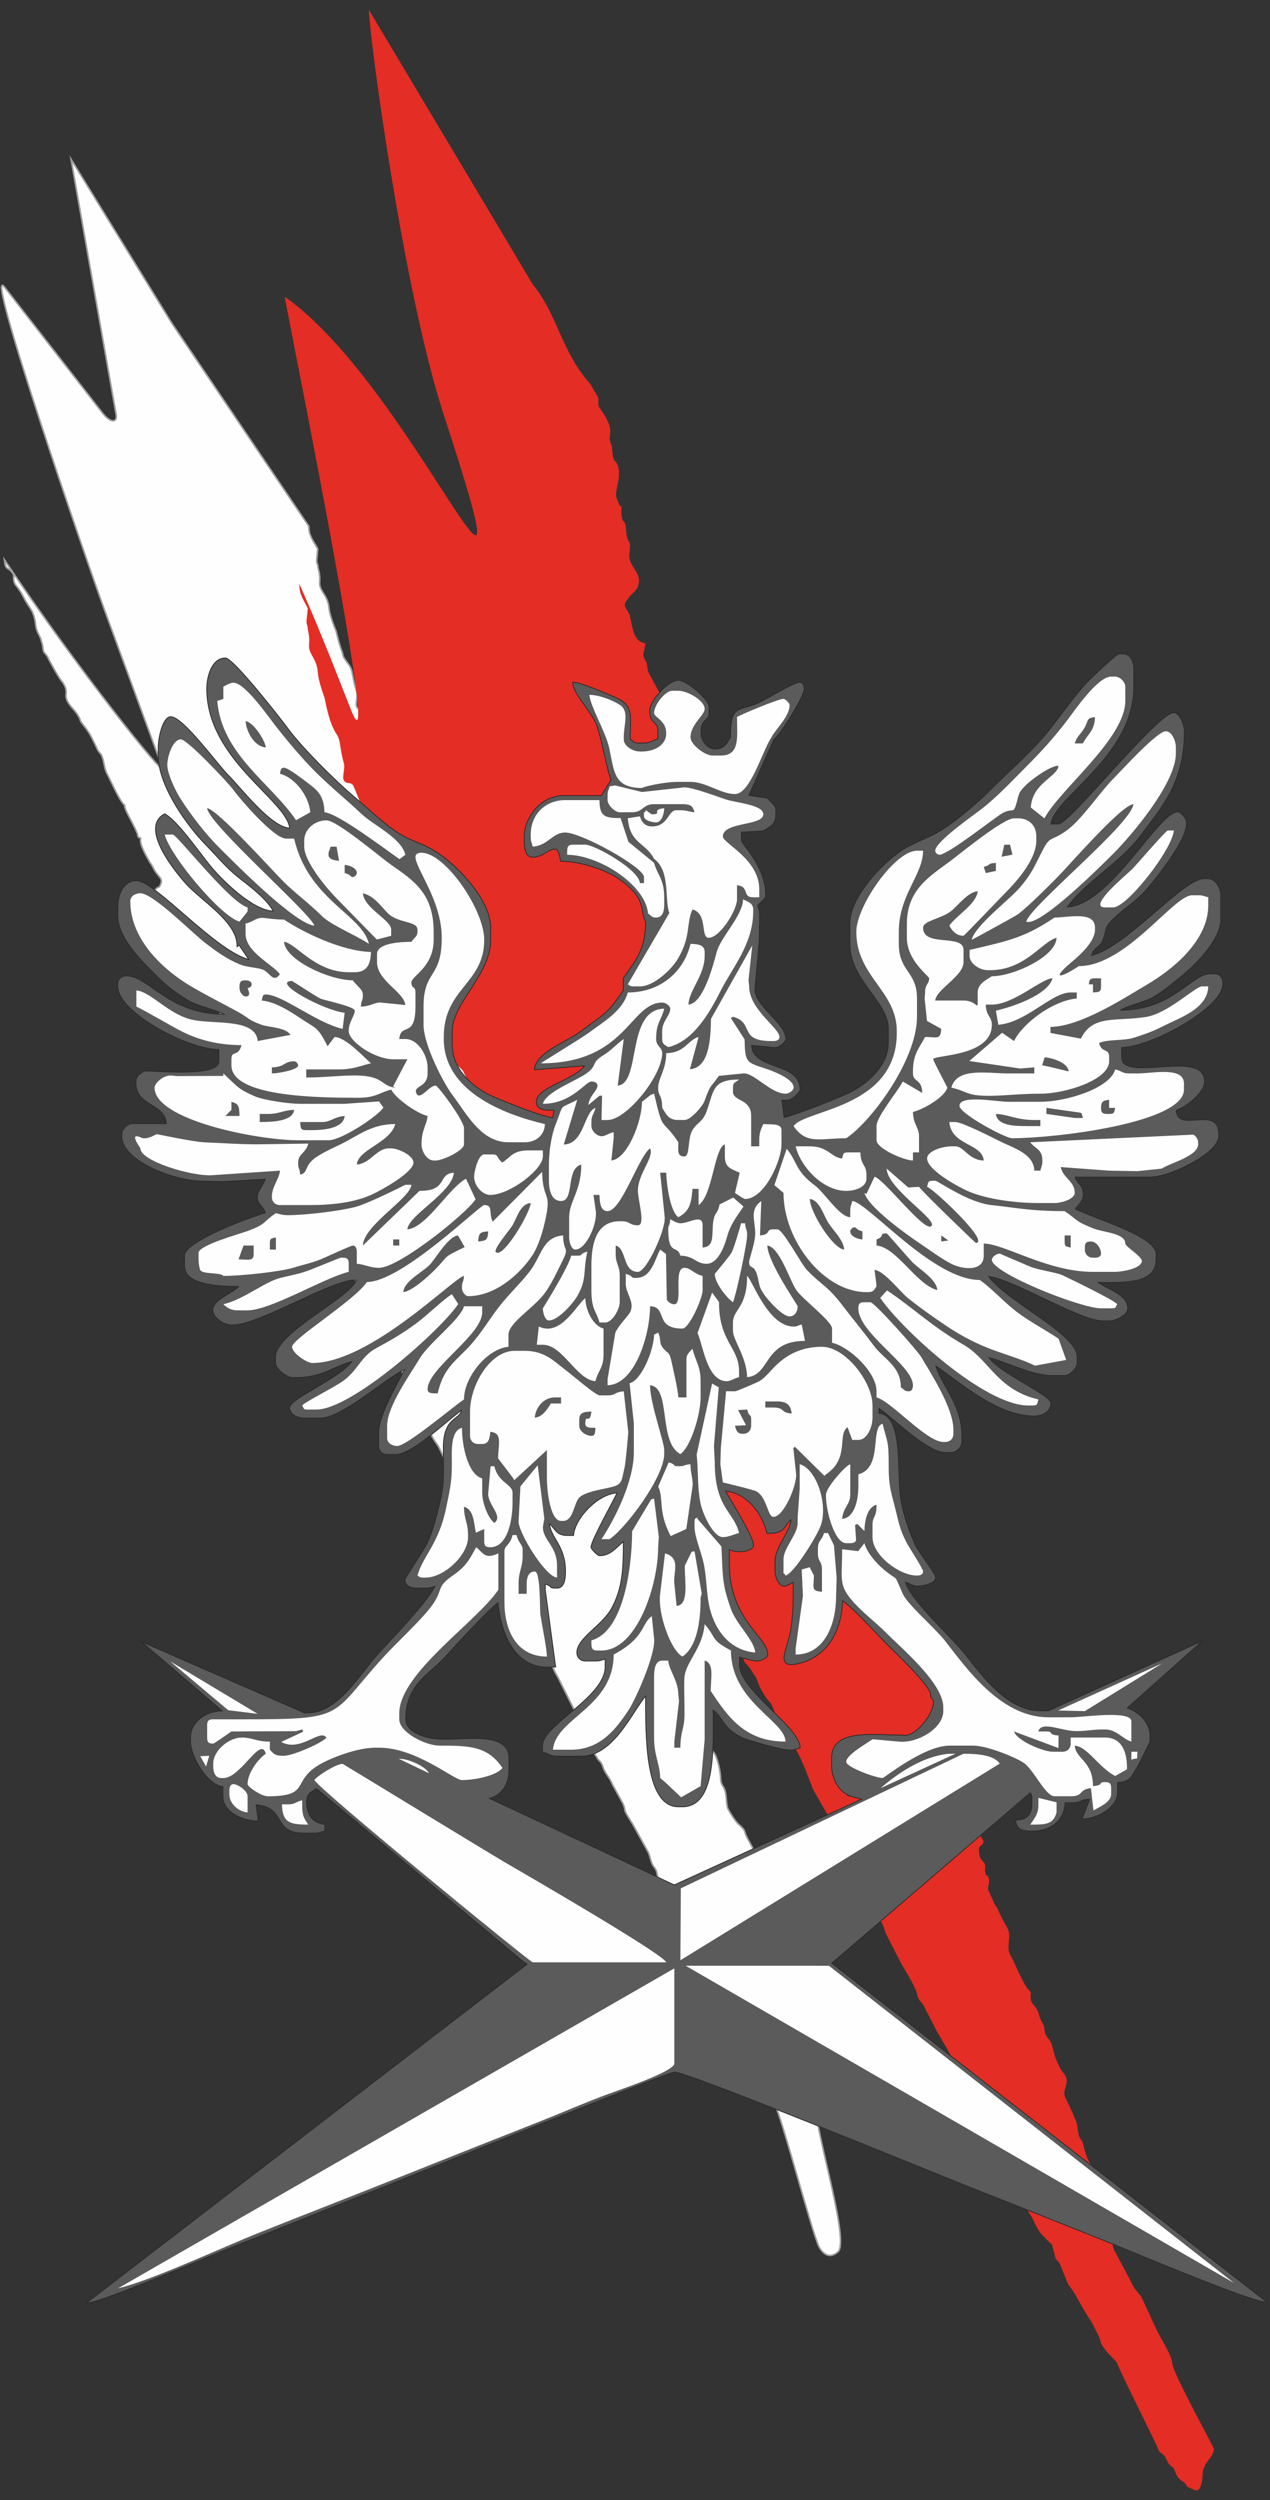
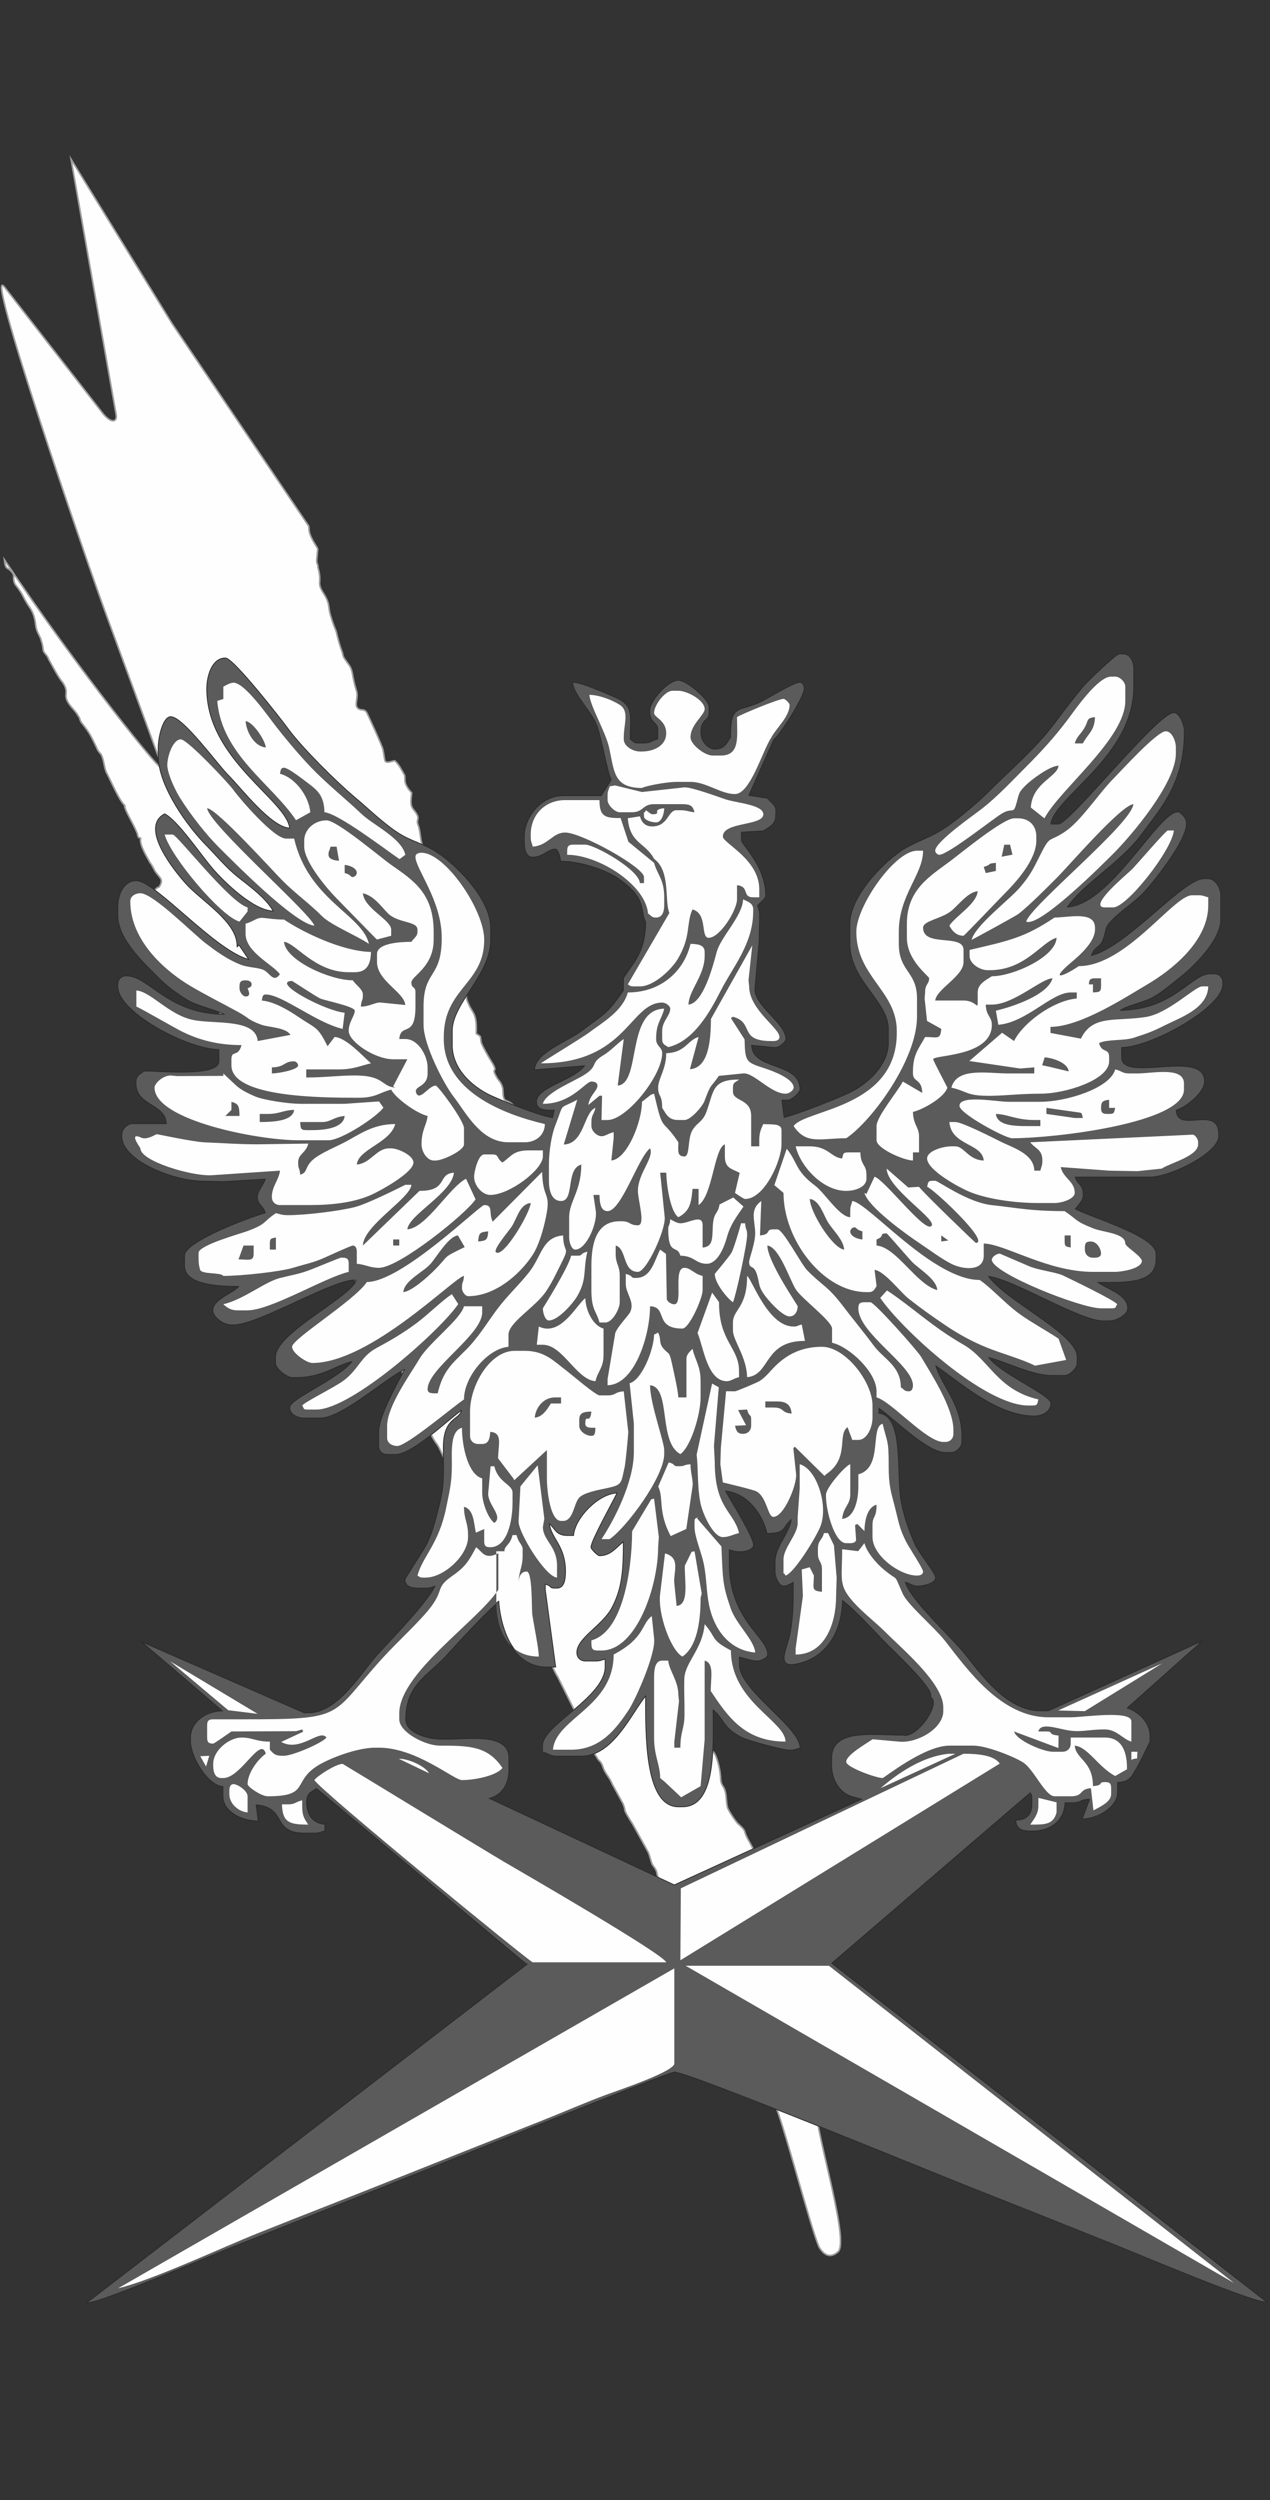
<svg xmlns="http://www.w3.org/2000/svg" xml:space="preserve" width="61mm" height="120mm" version="1.1" style="shape-rendering:geometricPrecision; text-rendering:geometricPrecision; image-rendering:optimizeQuality; fill-rule:evenodd; clip-rule:evenodd" viewBox="0 0 6100 12000">
  <rect x="0" y="0" width="6100" height="12000" fill="#333333" stroke="none" />
  <defs>
    <style type="text/css">
   
    .str0 {stroke:#9D9E9E;stroke-width:7.62;stroke-miterlimit:10}
    .str1 {stroke:#2B2A29;stroke-width:7.62;stroke-miterlimit:10}
    .fil0 {fill:#FEFEFE}
    .fil2 {fill:#5B5B5B}
    .fil1 {fill:#E42D24}
   
  </style>
  </defs>
  <g id="Warstwa_x0020_1">
    <g id="_2408963205936">
      <path class="fil0 str0" d="M597.8 3865.06c2.11,27.68 38.88,79.47 61.49,135.41 3.76,9.29 -0.4,4.56 3.31,13.87 7.95,14.07 0,0 13.01,9.63 -7.52,31.95 33.01,93.11 44.67,116.46 12.56,14.21 19.7,37.46 32.22,51.69 16.34,23.51 34.29,28.72 12.6,64.78 -47.67,16.78 -10.92,68.6 11.29,78.57 7.06,23.22 16.27,23.51 23.35,46.75 18.03,55.77 53.1,125.92 86.11,168.39l68.56 108.09c3.78,9.33 19.67,37.47 23.46,46.76 25.5,74.45 34.69,74.76 70.24,140.31 12.08,18.8 75.68,131.27 79.38,140.62 5.46,41.6 -6.61,22.75 8.41,60.07 61.02,139.99 112.86,178.49 173.08,327.65 22.16,60.52 75.27,135.89 98.67,182.66 12.12,18.79 6.63,27.82 23.37,46.76 61.87,80.25 32.65,97.65 64.78,149.32l131.7 225.11c16.31,23.57 6.37,32.45 18.02,55.81l75.26 135.89c24.21,37.57 61.04,89.4 75.27,135.85 16.24,74.12 -3.75,41.25 36.37,106.99l84.8 131.59c12.14,18.81 10.88,32.57 18.48,51.21 12.08,18.8 20.83,23.67 28.4,42.31 7.91,14.08 10.86,32.56 18.35,51.19 7.6,18.71 11.36,27.99 23.47,46.77 16.29,23.59 51.41,144.31 92.78,196.27 12.54,14.22 65.66,140.16 89.52,182.31 7.86,14.05 21.29,19.15 28.38,42.36l51.04 98.27c7.51,18.64 16.69,18.94 28.42,42.35l53.94 116.75c26.75,60.69 59.76,103.18 81.5,168.27 25.48,74.47 41.36,51.97 46.87,93.56 6.61,27.8 27.17,56.06 46.74,93.53l84.49 136.16c3.75,9.34 3.75,9.34 7.08,23.27 7.93,14.06 12.97,9.57 16.33,23.49 12.11,18.82 22.15,60.53 46.43,98.12l93.61 187.08c14.62,41.89 68.13,163.25 92.83,196.26 11.71,23.37 17.11,14.37 28.43,42.31 10.44,37.16 32.15,51.71 47.16,88.97l51.49 93.7c18.78,46.6 -10.04,8.84 46.41,98.11l75.21 135.86c7.58,18.65 10.45,37.11 18.04,55.76 7.94,14.09 20.85,23.72 23.4,46.79 23.79,92.77 55.6,98.44 74.37,145.04l75.71 131.33c16.29,23.52 11.68,23.35 22.98,51.33 9.23,50.9 27.15,56.08 46.84,93.54l51.38 93.7c12.16,18.79 20.52,28.23 28,46.94l41.81 97.92c9.23,50.89 13.44,55.62 46.44,98.12l56.85 84.68c15.85,28.12 30.06,74.59 45.98,102.7l32.24 102.23c8.32,9.51 25.49,23.89 33.41,37.94 36.8,51.8 184.11,627.17 222.96,706.64 20.1,32.87 50.19,56.89 90.31,21.4 60.61,-57.69 -131.9,-643.77 -105.98,-725.68 28.41,-8.21 71.43,-75.76 67.74,-85.07 -2.49,-23.1 -12.17,-18.78 -28.88,-37.8 -56.43,-89.21 -65.21,-144.69 -84.89,-182.12 -7.93,-14.09 -15.85,-28.16 -24.65,-33.03 -20.08,-32.87 10.88,-68.6 -17.53,-110.94 -37.71,-50.45 -195.27,-659.91 -210.82,-724.39 -5.39,-41.56 14.22,-4.11 -21.3,-69.7 -35.95,-60.99 -5.45,-41.52 -52.29,-84.48 -8.72,-4.9 -49.26,-66.03 -52.65,-79.93 -6.71,-27.84 -4.19,-55.36 -11.28,-78.57 -6.68,-27.83 -20.93,-23.68 -21.72,-65.11 -1.71,-32.22 -11.32,-78.54 -26.8,-111.23 -15.87,-28.13 -22.57,-5.39 -31.77,-56.25 -3.35,-13.92 -38.85,-79.49 -47.28,-88.95 -12.55,-14.21 -47.22,-38.39 -45.56,-56.69 142.49,-359.76 -26.59,-159.64 -47.72,-438.45 -5.01,-46.13 -38.44,-84.07 -38.05,-88.64 -12.08,-18.79 3.34,-36.66 -17.11,-64.94 -12.13,-18.8 -25.53,-23.83 -27.98,-46.96 -5.5,-41.56 3.34,-36.63 -17.15,-64.91 -65.24,-94.17 2.04,-73.52 -38.9,-130.05 -28.43,-42.36 -25.52,-74.46 -28.85,-88.33 -7.94,-14.07 -12.53,-14.21 -20.94,-23.7 -36.74,-51.83 16.33,-77.6 21.74,-137.2 -17.15,-14.38 -68.56,-108.06 -75.71,-131.33 -15.86,-28.08 -2.9,-18.48 -5.36,-41.52l-90.77 -168.59c-22.56,-55.93 -0.03,-50.58 -10.05,-92.31 -4.19,-4.73 -37.17,-47.25 -40.1,-65.74 -7.56,-18.63 1.68,-18.31 -5.48,-41.55 0,0 -20.02,-32.84 -20.02,-32.84 -27.99,-46.95 -10.45,-37.14 -25.51,-74.42 -15.05,-37.32 -23.87,-42.21 -50.2,-107.47 -7.09,-23.24 -12.15,-18.8 -20.05,-32.87 -24.68,-32.98 -3.36,-64.45 -0.85,-91.97 8.78,-45.69 -28.43,-42.36 -30.96,-65.4 -9.22,-50.89 17.55,-40.81 -14.61,-92.45 -48.11,-79.8 -5.5,-41.59 -14.29,-97.04 -6.62,-27.83 -33.41,-37.94 -42.17,-42.83 1.66,-119.48 -24.25,-88.16 -29.28,-134.33 -2.04,-27.62 6.65,-22.73 -9.65,-46.31l-39.68 -70.29c-20.92,-23.68 -27.99,-46.94 -43.88,-75.05 -3.82,-9.32 -16.33,-23.5 -20.11,-32.85l-53.52 -121.33c-15.89,-28.14 -29.26,-33.19 -24.69,-83.6 5.87,-64.19 28.07,-54.22 35.96,-90.77 -38.42,-33.49 -45.96,-1.56 -48.47,-75.19 -2.93,-18.49 -10.91,-32.55 -23.46,-46.77 -44.29,-70.47 10.92,-18.03 -33.37,-88.47 -12.15,-18.82 -43.91,-75.08 -47.32,-89 -5.81,-36.95 2.1,-22.9 -23.76,-42.15 4.55,-101.03 -18.88,-97.22 -37.68,-143.78 -11.74,-23.42 -6.7,-27.84 -13.77,-51.08 -5.91,-36.99 -12.98,-9.6 -24.29,-37.59 -2.88,-18.49 3.33,-36.66 -8.4,-60.05 -3.27,-13.92 -16.29,-23.52 -19.57,-37.42l-9.22 -50.89 0 -0.06 -1.18 -87.75c-5.1,-14.07 -5.4,-26.76 -0.56,-45.61l-4.17 -22.02 -0.11 -0.37 -0.06 -0.39 -0.13 -0.43 -0.11 -0.42c-0.41,-2 -1.07,-4.7 -1.63,-8.75l-0.15 -0.66 -0.19 -0.62 -0.12 -0.68 -0.16 -0.63 -0.1 -0.6 -0.16 -0.62 -0.09 -0.64 -0.14 -0.57 -0.06 -0.62 -0.12 -0.59 -0.16 -0.57 -0.06 -0.58 -0.09 -0.6 -0.14 -0.57 -0.05 -0.6 -0.1 -0.56 -0.07 -0.58 -0.1 -0.54 -0.02 -0.59 -0.12 -0.55 -0.1 -0.54 -0.04 -0.56 -0.08 -0.54 -0.06 -0.55 -0.09 -0.54 0 -0.54 -0.11 -0.56 -0.03 -0.52 -0.05 -0.52 -0.09 -0.57 0 -0.05 -0.02 -0.49 0 -0.05 -0.1 -0.51 -0.05 -0.51 -0.06 -0.57 -0.02 -0.54 0 -0.03 -0.15 -0.49 0.01 -0.09 0 -0.46 0 -0.04 -0.1 -0.49 0 -0.06 -0.03 -0.51 -0.11 -0.57 -0.03 -0.54 -0.13 -0.54 0 -0.54 0 -0.04 -0.1 -0.56 -0.02 -0.54 -0.17 -0.55 -0.03 -0.56 -0.08 -0.6 -0.1 -0.54 0 -0.01 -0.04 -0.54 0 -0.05 -0.15 -0.55 0.02 -0.05 -0.05 -0.55 0 -0.02 -0.11 -0.54 0 -0.05 -0.15 -0.53 0 -0.04 -0.05 -0.58 -0.14 -0.56 0 -0.06 -0.14 -0.6 -0.06 -0.6 -0.15 -0.57 0 -0.06 -0.14 -0.59 0.02 -0.04 -0.19 -0.6 -0.12 -0.61 0 -0.06 -0.19 -0.6 0 0 -0.12 -0.65 0 -0.04 -0.17 -0.62 0.01 -0.04 -0.24 -0.57 0.01 -0.05 -0.23 -0.63 -0.21 -0.62 0 -0.03 -0.27 -0.6 0 -0.03 -0.26 -0.57 0 -0.05 -0.37 -0.61 0 -0.03 -0.29 -0.61 -0.39 -0.55 0 -0.06 -0.38 -0.57 0 -0.05 -0.42 -0.55 0 -0.05 -0.38 -0.59 -0.48 -0.6 0 -0.01 -0.43 -0.6 -0.53 -0.62 0 -0.03 -0.47 -0.59 -0.47 -0.58 -0.57 -0.63 0 0 -0.47 -0.62 -0.62 -0.6 0 -0.02 -0.55 -0.63 -0.53 -0.57 0.02 -0.04 -0.6 -0.59 -0.6 -0.65 -0.62 -0.58 0.01 -0.05 -0.66 -0.6 0 -0.05 -0.52 -0.6 -0.67 -0.63 0 -0.03 -0.58 -0.63 -0.65 -0.65 -0.61 -0.66 -0.67 -0.65 -0.68 -0.68 -0.6 -0.67 -0.64 -0.68 0 -0.03 -0.68 -0.68 -0.62 -0.73 -0.66 -0.67 0 -0.04 -0.65 -0.7 -0.63 -0.73 -0.63 -0.75 -0.63 -0.77 -0.64 -0.76 -0.58 -0.74 -0.65 -0.78 -0.6 -0.82 -0.58 -0.82 -0.62 -0.77 -0.02 -0.06 -0.58 -0.82 -0.54 -0.86 -0.6 -0.82 -0.56 -0.89 -0.52 -0.93 -0.49 -0.87 -0.57 -0.88 -0.45 -0.97 -0.45 -0.96 -0.49 -0.94 -0.4 -1.02 -0.43 -0.98 -0.4 -1.03 -0.45 -1.05 -0.4 -1.05 -0.26 -1.11c-6.75,-27.82 3.34,-36.68 -12.58,-64.8 -32.59,-47.08 -13.36,-5.06 -22.16,-60.5 -1.66,-32.27 -13.39,-5.07 -17.57,-60.37 -2.08,-27.66 -10.49,-37.17 -27.17,-56.11 -33.84,-33.31 -24.65,-83.58 -39.29,-125.45l-0.7 -1.71 -0.58 -1.65 -0.56 -1.62 -0.51 -1.51 -0.37 -1.43 -0.37 -1.41 -0.3 -1.35 -0.03 0 -0.28 -1.28 -0.05 0 -0.15 -1.24 -0.16 -1.2 -0.06 -0.01 -0.14 -1.14 -0.06 -1.11 -0.09 -1.07 0 -1.01 0 -1 -0.06 0 0.09 -0.94 0.11 -0.94 0.04 -0.9 0.11 -0.86 0.08 -0.85 0.12 -0.86 0.02 0 0.17 -0.8 0.01 0 0.1 -0.74 0.16 -0.82 0.22 -0.77 0.12 -0.71 0.03 0 0.19 -0.79 0.12 -0.74 0.19 -0.73 0.17 -0.74 0.01 0 0.1 -0.73 0.01 0 0.14 -0.75 0.14 -0.79 0.09 -0.72 0.09 -0.82 0.02 -0.76 0.01 -0.8 -0.03 -0.86 0.03 -0.83 -0.09 -0.87 -0.14 -0.9 -0.15 -0.91 -0.19 -0.97 0 0 -0.23 -1.02 -0.28 -1 -0.36 -1.1 -0.36 -1.08 -0.43 -1.15 -0.52 -1.19 -0.57 -1.28 0 0 -0.65 -1.26 -0.7 -1.37 -0.74 -1.39 -0.86 -1.5 -0.89 -1.49 -1 -1.6 -1.04 -1.64 -1.2 -1.74 -1.23 -1.77 -1.3 -1.86 -1.41 -1.92 -1.5 -2.01 -1.6 -2.1 -1.7 -2.2c-20.85,-23.66 -14.24,-46.4 -10.88,-83.11 -12.54,-14.21 -16.73,-18.94 -24.65,-33 -11.7,-23.37 -6.23,-32.41 -9.19,-50.87 -7.95,-14.08 -31.37,-60.85 -48.93,-70.65 -56.83,16.5 -42.19,7.81 -55.15,-52.43 -1,-13.05 -72.42,-168.67 -79.72,-181.23l-0.28 -0.46 -0.29 -0.31c-8.37,-9.49 -17.6,-9.83 -26.75,-10.13 -40.56,-10.57 -9.19,-50.87 -19.65,-88.01 -25.06,-79.02 -14.26,-97.04 -38.87,-130.05 -26.53,-36.58 -25.56,-35.67 -29.28,-55.67 -11.76,-29.98 -20.42,-62.69 -27.74,-92.67l-0.03 -0.2 -0.15 -0.66 -0.29 -1.31 -0.1 -0.34 -0.1 -0.29 -0.16 -0.66 -0.09 -0.65 -0.17 -0.66 -0.09 -0.25 -0.08 -0.43 -0.14 -0.62 -0.17 -0.65 -0.2 -0.67 -0.01 -0.11 -0.08 -0.56 -0.2 -0.61 -0.19 -0.67 -0.13 -0.64c-11.27,-27.99 -18.77,-46.62 -29.27,-83.74 -10.06,-41.74 -0.05,-50.57 -36.41,-107 -28.01,-46.91 -0.79,-41.41 -21.72,-115.66 1.25,-13.74 -7.56,-18.67 -5.92,-37 1.72,-18.34 2.93,-32.1 4.63,-50.41 0.81,-9.18 -40.96,-56.55 -41.78,-97.94 -0.74,-4.69 -0.94,-8.79 -0.8,-12.44l-657.52 -973.8 -484.67 -788.06 216.51 1225.52c6.98,39.44 -25.99,43.09 -65.5,-7.67l-470.31 -603.85c-104.23,-133.84 385.91,1293.49 489.3,1574.89l268.85 731.72c24.76,67.39 -418.91,-488.7 -759.31,-998.88 6.75,57.17 14.84,31.1 37.89,62.01 12.58,14.22 2.56,23.1 9.62,46.32 3.38,13.89 16.32,23.54 24.26,37.62 20.48,28.23 11.72,23.35 43.93,75 20.42,28.3 28,46.93 33.8,83.92 4.68,50.73 22.6,55.92 28.94,88.31 7.46,18.65 6.19,32.4 9.57,46.31 3.77,9.34 20.91,23.73 24.22,37.65 15.94,28.09 47.25,88.92 68.18,112.62 40.51,61.13 -14.22,54.68 48.45,125.8 8.45,9.44 20.97,23.65 24.72,32.99 12.53,14.24 7.1,23.23 19.6,37.43 41.38,51.98 44.74,65.87 68.22,112.64 7.46,18.65 11.67,23.42 24.23,37.63 15.46,32.72 12.53,64.8 28.43,92.88 19.6,37.47 57.72,126.09 83.16,149.98z" />
-       <path class="fil1" d="M1437.71 2802.85c-0.22,3.99 -0.1,8.43 0.55,13.5 -0.02,44.94 40.87,96.27 39.85,106.24 -2.06,19.91 -3.57,34.85 -5.62,54.74 -2.04,19.91 6.67,25.24 5.13,40.18 19.45,80.56 -7.64,74.68 19.43,125.52 35.21,61.13 25.03,70.78 34.23,116.05 9.77,40.3 16.92,60.52 27.61,90.85 11.56,57.05 26.4,125.81 56.28,171.75 23.97,35.77 12.75,55.37 36.26,141.13 9.73,40.28 -22.48,84.13 17.88,95.48 9.17,0.31 18.42,0.64 26.58,10.91 3.12,3.41 75.9,182.76 76.66,197.4 11.77,65.37 -3.07,74.86 54.12,56.76 17.38,10.6 39.88,61.31 47.56,76.56 2.58,20.07 -3.07,29.86 8.18,55.23 7.63,15.24 11.73,20.38 23.99,35.76 -4.08,39.86 -11.17,64.59 9.22,90.23l1.65 2.36 1.57 2.27 1.45 2.18 1.37 2.09 1.26 2.01 1.19 1.93 1.16 1.88 1.03 1.76 0.97 1.75 0.83 1.64 0.85 1.6 0.71 1.5 0.71 1.47 0.58 1.39 0.53 1.39 0.5 1.26 0.44 1.25 0.3 1.2 0.37 1.19 0.25 1.09 0.22 1.1 0.18 1.05 0.12 1.01 0.14 0.96 0.03 0.97 -0.01 0.88 -0.02 0.94 0 0.88 -0.04 0.81 -0.1 0.88 -0.13 0.79 -0.14 0.86 -0.16 0.8 -0.12 0.8 -0.2 0.79 -0.19 0.82 -0.13 0.8 -0.2 0.83 -0.19 0.82 -0.22 0.81 -0.18 0.87 -0.14 0.84 -0.2 0.85 -0.12 0.92 -0.14 0.93 -0.11 0.97 -0.06 0.94 -0.11 1.02 -0.06 1.03 0 1.09 -0.06 1.1 0.11 1.17 0.03 1.19 0.17 1.24 0.12 1.31 0.18 1.35 0.27 1.38 0.27 1.48 0.36 1.53 0.35 1.55 0.5 1.64 0.5 1.74 0.57 1.79 0.67 1.88c13.77,45.4 3.56,100.01 36.75,136.09 16.32,20.51 24.57,30.82 26.08,60.85 3.05,60.04 15.31,30.45 16.36,65.47 7.71,60.21 -10.71,14.64 20.93,65.68 15.38,30.46 5.1,40.11 11.3,70.33l0.26 1.19 0.35 1.11 0.42 1.15 0.4 1.11 0.38 1.08 0.39 1.1 0.48 1.01 0.43 1.07 0.45 1 0.53 0.98 0.47 0.99 0.54 0.97 0.52 0.96 0.57 0.92 0.51 0.88 0.6 0.91 0.59 0.91 0.55 0.88 0.62 0.87 0.63 0.85 0.58 0.83 0.62 0.81 0.6 0.81 0.62 0.82 0.61 0.79 0.65 0.75 0.65 0.8 0.58 0.77 0.7 0.74 0.63 0.76 0.57 0.75 0.68 0.73 0.61 0.71 0.64 0.7 0.63 0.73 0.58 0.66 0.61 0.71 0.53 0.66 0.65 0.7 0.6 0.67 0.57 0.73 0.62 0.62 0.48 0.69 0.57 0.66 0.58 0.68 0.48 0.65 0.56 0.69 0.46 0.62 0.44 0.66 0.5 0.68 0.44 0.68 0.45 0.66 0.4 0.61 0.39 0.67 0.38 0.68 0.36 0.69 0.29 0.63 0.32 0.68 0.28 0.68 0.25 0.67 0.21 0.73 0.2 0.66 0.2 0.66 0.17 0.74 0.13 0.73 0.14 0.68 0.13 0.72 0.16 0.66 0.11 0.68 0.14 0.66 0.07 0.67 0.09 0.64 0.14 0.68 0.06 0.63 0.13 0.62 0.08 0.66 0.06 0.6 0.14 0.64 -0.04 0.66 0.13 0.6 0.09 0.63 0.02 0.6 0.13 0.62 0 0.57 0.11 0.6 -0.01 0.65 0.12 0.58 0 0.59 0.11 0.58 0.01 0.59 0.1 0.6 0.01 0.57 0.11 0.6 0 0.65 0.05 0.57 0.04 0.58 0.08 0.54 0.01 0.59 0.1 0.63 0.01 0.6 0.02 0.6 0.11 0.59 0.01 0.57 0.08 0.6 0.01 0.6 0.08 0.57 0.03 0.6 0.09 0.59 0.11 0.6 -0.01 0.65 0.12 0.57 0.05 0.66 0.07 0.6 0.06 0.65 0.14 0.61 0.08 0.65 0.06 0.65 0.11 0.6 0.11 0.65 0.06 0.66 0.14 0.62 0.09 0.69 0.11 0.68 0.12 0.66 0.12 0.66 0.1 0.73 0.18 0.71 0.14 0.7 5.58 35.14c-7.94,30.95 -3.67,46.53 10.76,75.27l15.84 25.55c3.1,15.08 34.26,71.07 41.88,86.34 19.96,30.65 46.5,41.52 66.99,67.22 11.22,25.32 19.41,35.57 26.06,60.81 8.69,95.21 9.67,40.29 38.33,121.15 18.35,45.6 41.36,46.35 53.64,106.75 22.46,95.65 43.95,66.38 58.24,106.85 14.36,40.44 -5.13,4.83 21.47,60.66 34.76,66.13 31.19,56 48.05,116.5 3.53,10.14 11.76,20.41 15.27,30.52 3.61,10.1 2.05,25.02 6.16,30.2 16.37,65.45 59.83,91.92 75.15,167.37 12.76,55.39 34.73,66.08 48.52,111.53 26.56,10.86 32.75,41.05 43.48,71.44 3.54,10.11 26.02,60.8 33.13,81.02 18.94,40.62 5.65,-9.8 38.39,76.2l76.09 157.44c16.39,20.54 74.11,132.4 80.29,162.58 7.15,20.2 6.14,30.2 13.78,45.4 7.68,15.27 16.32,20.59 24.03,35.8 22.43,50.7 -8.68,39.66 28.09,85.88l92 182.94c0,0 7.17,20.22 7.17,20.22 6.62,25.19 2,25.04 13.77,45.41 27.56,45.91 10.22,-9.63 71.99,107.34 12.29,15.39 11.31,25.39 18.95,40.65 10.7,30.27 32.72,41.04 43.43,71.35 13.31,50.44 8.15,10.27 32.18,91l27.61 90.85c21.98,10.75 31.67,6.13 73.09,52.44 24.51,30.77 15.83,25.5 27.1,50.84 7.08,20.22 12.22,15.41 19.84,30.65 23.55,40.78 -7.12,-20.2 3.12,15.12l14.28 40.42c11.25,25.4 14.35,40.5 26.6,55.89 4.09,5.12 8.14,10.24 12.24,15.37 16.87,15.56 16.87,15.56 24.05,35.8 10.71,30.31 16.37,20.52 32.17,46.04 15.82,25.51 5.64,35.12 21.48,60.66 23.47,40.73 43.95,66.47 52.59,116.7 11.81,65.31 11.28,25.34 50.61,91.59 0,0 3.56,10.11 8.19,10.26 11.74,20.41 14.8,35.51 26.05,60.83 66.41,117.16 34.77,21.16 85.38,157.76 35.72,101.11 75.59,117.46 94.99,153.05 30.65,61 48.59,111.56 74.14,177.33l89.95 157.95c23.47,40.73 49.02,16.61 80.2,162.52 2.56,20.06 15.83,25.5 22.98,45.77 7.16,20.21 -1.53,14.93 10.71,30.29 37.32,41.23 -1.51,14.97 30.12,65.98l4.13 5.14c-0.49,4.97 4.1,5.12 4.1,5.12 0,0 -0.49,4.96 -0.49,4.96l7.63 15.24c10.74,30.38 26.55,10.91 22.48,50.73l38.34 76.21c8.12,10.29 21.44,15.73 24.51,30.82 7.64,15.26 7.15,20.22 14.34,40.47l73.08 142.33c7.61,15.26 67.38,107.18 77.12,147.45 9.16,45.28 20.46,25.69 38.83,71.29l34.74 66.06c22.51,50.74 74.67,127.43 89.45,162.91 10.74,30.36 20.44,25.64 21.92,55.68 16.41,65.51 11.25,25.38 33.78,76.11 26.58,55.8 27.09,50.81 53.16,111.65l38.79 71.24c19.97,30.67 42.46,81.4 59.81,91.93 5.09,40.16 63.34,147.01 88.4,172.87 61.33,76.99 67.49,152.12 79.24,172.51 28.6,35.94 29.11,75.91 75.6,117.43 49.53,56.62 22.98,0.77 46.99,81.52 6.15,30.17 7.16,20.22 23.55,40.75l36.73 91.2c7.19,20.2 20.49,25.62 47.59,76.51l35.22 61.13c39.37,66.28 20.45,25.63 58.73,101.88 34.79,66.16 1.03,35.05 54.18,101.77 20.96,20.7 41.93,41.37 45.48,51.47 6.67,25.19 185.77,380.49 196.51,410.84 11.25,25.35 12.81,10.38 29.1,30.97 8.19,10.25 15.38,30.45 23.56,40.75 25.04,25.79 13.79,0.46 28.6,35.93 17.83,50.55 42.38,36.4 57.25,71.86 35.75,11.21 59.72,46.97 73.02,-37.49 2.59,-24.92 -0.56,-40.02 10.77,-59.62 12.73,-34.54 36.24,-38.72 45.38,-83.39 -10.74,-30.33 -204.68,-376.14 -200.63,-415.95 -5.64,-35.15 -37.32,-86.17 -56.68,-121.79 -23.56,-40.79 -86.91,-187.78 -95.03,-198.07 -24.58,-30.79 -29.1,-30.96 -48.07,-71.52l-81.23 -152.64c-17.94,-50.55 10.66,-59.61 14.73,-99.43 -15.76,-25.49 -20.89,-20.67 -26.04,-60.8 -1.5,-30.05 -0.97,-34.99 -16.8,-60.51 -47.59,-76.52 -51.19,-131.66 -70.53,-167.27 -8.25,-10.23 -12.3,-15.39 -15.89,-25.49 -15.84,-25.5 -26,-60.81 -32.24,-91.01 -6.6,-25.18 -20.36,-25.66 -22.47,-50.67 -12.25,-60.4 2.56,-24.94 -27.09,-95.86l-37.8 -81.21c-10.7,-30.34 9.21,-44.63 8.17,-79.67 -2.04,-25.02 -19.39,-35.65 -31.16,-56.02 -30.18,-65.96 -19.42,-35.62 -39.36,-111.19 -10.73,-30.31 -15.85,-25.52 -27.6,-45.89 -15.34,-30.5 -1.02,-35.01 -20.92,-65.67 -15.84,-25.49 -10.2,-35.3 -21.99,-55.67 -7.15,-20.22 -25.04,-25.86 -31.67,-51.04 -4.62,-45.13 11.69,-24.55 -17.41,-55.54 -24.02,-35.74 -50.04,-96.6 -68.96,-137.19 -19.48,-35.64 -23.49,-40.81 -18.39,-90.55 6.63,-64.7 -12.76,-55.39 -53.69,-151.66 -3.54,-10.14 -12.23,-15.41 -15.84,-25.53l-22.5 -50.73c-19.86,-30.62 4.05,-39.82 -6.12,-75.1 -11.26,-25.4 -9.71,4.64 -15.87,-25.55 -3.04,-15.1 2.03,-19.9 -0.97,-35 -2.56,-20.06 -21.48,-15.72 -27.09,-50.85 -8.23,-55.25 7.09,-24.74 19.91,-59.27 -6.2,-30.19 -17.37,-10.6 -16.92,-60.53 4.59,-44.83 7.72,-29.72 -3.04,-60.01 -7.67,-15.26 -10.23,-35.32 -22.5,-50.74 -7.61,-15.24 -20.4,-25.7 -22.98,-45.76 -6.1,-30.18 9.22,-44.66 -1.52,-74.96 -3.61,-10.14 -19.94,-30.67 -23.04,-45.74 -7.13,-20.22 -1.54,-30.05 -12.79,-55.37 -7.64,-15.24 -16.86,-15.56 -28.08,-40.96 -7.13,-20.2 -47.03,-81.46 -45.51,-96.43 -4.6,-45.1 -6.16,-75.14 -20.45,-115.59 -10.74,-30.34 -15.82,-25.52 -27.06,-50.84l-26.06 -60.86c-3.56,-10.09 -4.56,-0.17 -8.16,-10.24 -13.29,-50.44 -73.56,-137.36 -69.46,-177.23 -1.11,-34.99 8.14,-34.69 -7.2,-65.15 -15.31,-30.51 -3.11,-15.09 -13.28,-50.39 -10.22,-35.33 -21.02,-20.73 -27.06,-50.84 -2.13,-25.11 3.54,-34.88 -7.69,-60.24 -6.69,-25.22 -15.32,-30.53 -17.92,-50.6 -6.09,-30.19 -1.54,-30.03 -17.39,-55.51 -19.89,-30.68 -7.64,-15.25 -17.38,-55.54 -13.25,-50.37 -40.36,-101.26 -48.51,-156.52 -9.77,-40.28 -15.32,-75.45 -34.81,-111.05 -44.97,-56.46 -18.34,-45.63 -3.09,-105.02 13.32,-39.53 -24.98,-70.77 -35.73,-101.11 -19.44,-35.63 -25.55,-65.8 -40.89,-96.32 -22.54,-50.71 -17.41,-55.54 -28.63,-80.84 -15.32,-30.51 -8.68,-50.27 -24.04,-80.78 -6.63,-25.22 -11.7,-20.38 -17.89,-50.55 -2.02,-25.06 -5.58,-35.14 -16.82,-60.55 -7.73,-15.24 -42.45,-81.32 -45.52,-96.44 -1.03,-34.98 7.66,-29.69 -13.28,-50.38 -40.35,-56.34 21.42,-74.24 17.35,-124.33 0.52,-4.96 -37.82,-81.2 -50.64,-91.63 -23.96,-35.77 2.08,-64.86 -29.57,-115.89 -11.76,-20.34 -6.72,-25.18 -23.03,-45.69 -41.42,-46.38 3.07,-74.88 -19.95,-120.62l-17.88 -50.53c-6.67,-25.21 -20.96,-20.73 -23.01,-45.74 -10.21,-35.3 12.29,-29.59 -12.73,-55.38 -84.88,-117.79 -8.24,-145.14 -32.23,-225.91 -11.25,-25.35 -25.62,-20.83 -32.23,-46.01 -9.15,-45.29 7.66,-74.73 -15.32,-120.42 -15.81,-25.52 -6.18,-30.19 -2.09,-70.03 -16.86,-15.52 -37.23,-41.22 -44.45,-61.41 -10.72,-30.39 1.53,-14.98 -14.28,-40.5 -35.25,-61.12 -40.9,-141.23 -71.55,-202.2 -15.83,-25.53 -28.08,-40.94 -28.62,-80.89 -3.56,-55.09 -9.71,-40.3 -28.65,-80.9 -7.1,-20.24 -6.09,-30.19 -8.68,-50.27 -7.13,-20.22 -19.94,-30.67 -22.49,-50.72 -8.65,-50.27 -18.93,-40.59 -21.46,-60.66 -1.58,-30.05 4.58,-44.83 -1.52,-75.01 -4.63,-45.07 -1.57,-30.01 3,-74.79 3.58,-34.86 -5.08,-40.13 -12.25,-60.41 -2.59,-20.05 5.12,-49.78 -2,-70 0.48,-4.96 -16.37,-20.49 -29.16,-75.86 -4.13,-5.18 -7.2,-20.22 -11.25,-25.4 -11.74,-20.37 -43.43,-71.41 -45.01,-101.45 7.72,-29.66 46,-43.38 14.34,-94.4 -15.88,-25.52 -52.16,-76.7 -58.25,-106.86 -5.1,-40.18 -3.11,-15.09 -14.33,-40.48 -19.46,-35.62 22.47,-39.19 -4.11,-95.02 -23.03,-45.74 -2.61,-65.04 -22.49,-95.67 -11.74,-20.41 -13.81,-0.47 -14.79,-35.48 -5.18,-40.14 -18.45,-45.61 -33.27,-81.07 -8.12,-10.27 -11.76,-20.38 -14.8,-35.48 -16.32,-20.53 -17.87,-5.59 -23.99,-35.77 -2.08,-25.04 7.1,-24.75 -5.09,-40.11 -11.82,-20.42 1.02,-9.97 -20.99,-20.71 10.68,-59.6 39.32,-23.66 33.71,-103.79 -38.34,-31.24 -13.81,-45.39 -37.34,-86.16 -7.66,-15.26 -11.24,-25.34 -13.83,-45.39 -1.49,-30.06 5.09,-49.82 -17.32,-55.6 -7.72,-15.24 -50.61,-91.61 -54.15,-101.72 -11.25,-70.31 -6.18,-30.16 -16.91,-60.48 -15.33,-30.51 3.59,-34.85 3.06,-74.89 -22.43,-5.72 -13.81,-0.45 -35.26,-16.12 -29.11,-30.98 -31.16,-100.97 -42.4,-126.35 -19.42,-35.6 -33.18,-36.06 -1.56,-74.96 21.44,-29.28 44.96,-33.45 49.57,-78.28 0.94,-54.91 -52.19,-76.69 -46.56,-131.47 9.15,-89.6 -5.56,-35.15 -13.27,-95.33 -3.07,-15.09 -2.08,-25.07 -4.65,-45.14 -10.73,-30.36 -13.27,-5.44 -18.87,-40.59 -3.05,-15.09 -1.03,-35.01 -0.01,-44.98 -12.71,-10.42 -8.68,-5.27 -23.47,-40.75 -14.83,-35.44 22.99,-89.17 6.53,-154.61 -14.27,-40.5 -22.39,-5.8 -28.58,-80.91 -1.5,-30.04 -7.14,-20.23 -9.74,-40.31 -7.11,-20.22 2.57,-24.89 0.52,-49.97 0.03,-44.92 -53.15,-111.68 -53.15,-111.68 -7.63,-15.25 -2.02,-25.04 -4.55,-45.1 -6.58,-18.36 -27.37,-45.42 -36.44,-65.39 -141.64,-156.42 -158.04,-334.18 -277.87,-479.47l-787.47 -1318.42c2.75,134.38 166.98,1353.68 358.78,1940.96 459.76,1408.01 -146,-129.92 -762.7,-563.92 -3.25,8.45 488.79,2420.4 315.95,1977.7 -108,-276.54 -183.64,-461.25 -246.03,-599.1z" />
      <path class="fil0 str1" d="M3102.83 4423.63c0,138.9 -50,187.16 -106.87,272.12l0 58.33c-78.32,117.04 -93.96,113.81 -202.35,195.96 -66.18,50.15 -219.19,103.19 -224.44,182.83l242.23 -19.25c-48.15,71.97 -233.1,105.41 -233.1,174.94 0,40.72 45.91,38.87 85.69,38.44l-7.97 39.33c-48.25,-1.08 -262.44,-87.74 -307.61,-110.14 -82.26,-40.9 -178.12,-124.26 -178.12,-239.75l0 -68c0,-134.01 184.58,-270.44 184.58,-437.4l0 -58.25c0,-140.49 -177.49,-314.39 -272.12,-369.21 -84.53,-48.98 -120.55,-43.24 -209.7,-110.88 -65.14,-49.45 -112.03,-95.59 -173.47,-147.2 -88.15,-74.05 -251.3,-236.46 -316.18,-325.04 -34.29,-46.94 -263.49,-340.25 -301.03,-340.25 -63.2,0 -87.41,86.28 -87.41,145.77 0,340 386.91,534.53 398.27,670.59 -90.18,0 -239.06,-195.98 -298.75,-255.09 -48.93,-48.5 -216.16,-279.43 -274.4,-279.43 -36.4,0 -58.27,99.19 -58.27,145.76l0 38.86c0,149.55 146.56,344.46 225.97,425.09 55.01,55.84 99.21,111.68 160.76,159.88 55.65,43.52 134.86,102.65 166.97,163.4 -97.84,0 -241.54,-142.32 -293.4,-202.14 -59.33,-68.38 -166.91,-230.34 -231.17,-264.38 -121.01,64.1 52.06,275.04 104.36,332.96 74.22,82.13 245.35,181.21 245.35,298.78l8.05 -6.48 50.23 74.48c-163.75,-38.15 -453.38,-379.02 -543.97,-379.02 -60.86,0 -87.43,66.27 -87.43,126.35l0 38.85c0,115.46 133.07,234.64 196.66,298.91 40.06,40.39 86.9,74.35 137.4,105.51 47,29 158.94,52.78 180.78,71.82 -278.86,0 -365.59,-184.65 -475.97,-184.65 -22.73,0 -38.87,16.13 -38.87,38.88l0 9.71c0,124.07 336.83,301.26 485.67,301.26l0 58.33c0,77.13 -274.62,48.59 -359.39,48.59 -16.56,11.09 -38.85,21.14 -38.85,48.57l0 9.72c0,106.77 143.47,94.41 145.7,194.36l-165.11 0c-22.67,0 -48.6,25.97 -48.6,48.64l0 9.69c0,117.12 250.48,213.81 388.53,213.81l97.33 2.31 203.81 -12.01c-8.34,31.4 -38.85,59.15 -38.85,87.43 0,37.41 28.42,38.56 38.85,77.76 -68.59,18.34 -388.53,136.86 -388.53,204.11l0 48.58c0,89.95 160.54,97.19 262.32,97.19 -26.05,35.49 -126.32,63.63 -126.32,116.63 0,30.91 49.49,68.05 87.4,68.05l9.74 0c122.96,0 503.45,-234.61 592.56,-213.84 -21.9,82 -388.6,254.31 -388.6,369.32l0 29.17c0,27.79 55.96,68.01 77.75,68.01l19.39 0c126.56,0 183.55,-57.14 272.02,-77.76 -55.17,82.46 -301.12,182.33 -301.12,223.54 0,31.38 35.21,48.58 67.98,48.58l77.7 0c108.46,0 341.54,-215.5 407.95,-233.26 -30.1,56.99 -126.25,225.44 -126.25,301.29l0 68.03c0,22.76 16.11,38.86 38.84,38.86l38.89 0c84.07,0 254.89,-169.79 320.56,-213.8 -5.98,54.53 -87.9,31.45 -87.67,184.41 0.12,101.19 6.27,171.52 -15.29,256.81 -19.29,76.08 -33.61,143.96 -65.43,206.7 -14.46,28.48 -103.65,163.4 -103.65,168.45 0,29.88 28.49,38.9 58.34,38.9l38.8 0c26.25,0 26.8,-4.67 48.59,-9.77 -39.82,83.14 -206.88,253.29 -279.17,332.94 -77.74,85.64 -188.58,279.37 -332.78,279.37l-19.43 0 -770.62 -336.32 382.07 326.59c-82.37,0 -155.43,51.03 -155.43,126.34l0 19.45c0,72.89 83.6,212.21 155.43,213.79l0 48.6c0,72.22 89.06,116.64 165.36,116.58l-9.93 -77.68c155.62,12.96 74.8,136.06 233.12,136.06l48.56 0c26.27,0 26.78,-4.67 48.6,-9.74l0 -29.14c-58.14,-4.84 -87.47,-47.74 -87.47,-106.91 0,-45.69 21.9,-50.13 49.31,-68.94l1005.76 841.23 10.05 3.71 -2114.18 1624.48c76.53,-6.4 596.81,-229.77 707.75,-273.49 232.88,-91.73 470.39,-187.75 702.06,-279.12 143.04,-56.45 1380.17,-555.32 1407.17,-555.32 67.9,0 1258.38,489.12 1419.56,552.61 236.89,93.33 464.47,184.34 702.06,279.18 109.04,43.45 646.43,270.44 718.02,271.98l-2086.47 -1624.06 956.45 -820.86c6.67,11.85 9.72,10.4 9.72,29.12l0 29.21c0,50.08 -26.52,76.59 -77.7,77.74 3.67,44.12 35.04,48.58 77.7,48.58 88.13,0 153.5,-50.22 155.42,-136.05l38.83 0c42.16,0 29.99,-15.48 83.7,-17.06l-35.11 94.76c72.2,-1.58 165.14,-56.71 165.14,-126.3l0 -48.62c67.3,-1.47 70.69,-37.8 97.29,-77.58 4.16,-6.22 58.08,-116.3 58.08,-116.76l0 -29.16c0,-61.75 -54.97,-114.24 -111.19,-131.35l354.06 -315.73 -728.5 330.45 -38.87 0c-161.07,0 -284.39,-173.11 -361.19,-270.33 -67.29,-85.04 -269.77,-266.45 -289.63,-351.67 26.69,6.21 39.51,19.42 58.3,19.42 32.04,0 87.41,-13.07 87.41,-38.84 0,-20.45 -82.99,-121.19 -100.34,-162.02 -28.51,-67.19 -49.11,-122.66 -64.14,-198.25 -26.85,-135.02 15.66,-416.68 -107.52,-426.98l0 -29.11c67.56,45.26 233.27,213.79 320.59,213.79l29.12 0c22.64,0 48.58,-25.92 48.58,-48.57l0 -29.16c0,-151.31 -100.43,-243.22 -126.29,-340.17 116.35,77.93 295.53,242.98 475.98,242.98 37.85,0 77.7,-20.73 77.7,-58.33 0,-40.72 -247.4,-143.2 -301.13,-223.5 87.87,20.48 209.63,87.47 310.87,87.47l58.26 0c23.39,0 58.28,-34.95 58.28,-58.3l0 -29.17c0,-111.19 -347.56,-269.47 -427.41,-388.75 115.79,9.65 440.83,213.81 553.7,213.81l29.15 0c34.85,0 87.41,-28.5 87.41,-58.28 0,-67.93 -106.1,-91.93 -145.72,-126.37 120.93,0 281.71,11.29 281.71,-106.92l0 -29.14c0,-82.45 -309.12,-171.75 -388.55,-213.82 13.08,-19.54 38.85,-39.21 38.85,-68.01 0,-55.82 -26.77,-42.22 -38.85,-87.5l359.36 0c102.33,0 330.31,-116.94 330.31,-194.36l0 -9.69c0,-142.32 -201.26,3.8 -203.99,-116.66 42.81,-11.42 136.01,-83.26 136.01,-136.06 0,-157.73 -398.28,12.64 -398.28,-116.6l0 -48.6c140.34,0 485.71,-190.71 485.71,-301.26l0 -9.71c0,-22.78 -16.12,-38.91 -38.85,-38.91l-19.45 0c-91.45,0 -176.08,174.94 -437.12,174.94 28.17,-24.46 115.12,-40.55 158.79,-64.68 47.16,-26.06 92.59,-65.9 134.44,-98.72 60.95,-47.77 192.45,-175.03 192.45,-273.96l0 -116.59c0,-35.52 -26.77,-77.76 -58.24,-77.76l-19.45 0c-102.15,0 -370.44,328.86 -543.96,369.34 12.62,-47.45 41.69,-39.73 56.62,-79.49 18.95,-50.57 3.53,-53.19 42.69,-93.29 50.81,-52.15 97.85,-77.58 145.97,-126.09 49.46,-49.75 211.26,-254.11 211.26,-332.87l0 -9.72c0,-20.16 -28.43,-48.59 -38.87,-48.59 -93.45,0 -326.96,452.14 -534.27,456.78 75.67,-113 257.33,-216.7 353.6,-346.01 104.34,-140.18 209.81,-254.94 209.81,-499.52 0,-31.08 -22.91,-87.44 -48.57,-87.44 -76.1,0 -500.21,534.5 -553.69,534.5l-38.85 0c10.79,-129.85 398.24,-324.99 398.24,-660.84l0 -87.47c0,-32.77 -17.12,-68.05 -48.52,-68.05l-19.45 0c-14.4,0 -152.41,132.27 -168.79,151.83 -55,65.66 -89.45,112.42 -140.44,180.21 -93.65,124.53 -210.23,221.06 -319.74,331.23 -46.14,46.4 -119.2,107.64 -173.24,147.42 -86.4,63.61 -116.23,65.85 -208.17,112.45 -98.71,49.99 -281.55,232.16 -281.55,369.42l0 97.18c0,175.51 184.55,274.2 184.55,408.18l0 68.04c0,111.08 -107.22,201.99 -187.63,239.87 -65.35,30.79 -251.64,104.39 -316.29,119.54l-10.88 -87.29 29.09 0c21.01,0 58.32,-39.05 58.32,-48.59 0,-135.18 -230.3,-87.35 -232.95,-215.19l106.67 11.11 9.71 0c20.17,0 48.56,-28.43 48.56,-38.9 0,-75.08 -155.28,-159.74 -148.79,-243.29l20.11 -223.17 2.41 -126.37c-0.23,-26.27 -4.6,-26.7 -9.7,-48.57 10.28,-14.09 38.82,-31.16 38.82,-48.59 0,-138.85 -116.55,-244.38 -116.55,-262.41l-0.24 -42.1 107.08 -6.49c29.11,-19.48 58.3,-28.19 58.3,-77.76l0 -19.41c0,-24.18 -24.28,-36.58 -39.2,-55.75l-91.22 -14.16 120.71 -270.26c28.04,-20.54 145.68,-202.99 145.68,-242.96 0,-15.91 -5.78,-29.13 -19.4,-29.13 -28.45,0 -158.79,81.28 -194.19,97.27 -102.87,46.47 -136.08,4.89 -136.08,165.11 -19.46,29.07 -28.17,58.32 -77.68,58.32 -31.82,0 -68.04,-36.5 -68.04,-77.74l0 -9.75c0,-58.38 38.84,-51.89 38.84,-87.44l0 -29.2c0,-35.23 -107.62,-126.32 -145.68,-126.32 -46.22,0 -135.98,95.99 -135.98,145.77 0,58.39 38.85,51.88 38.85,87.48l0 48.59c-33.89,7.92 -32.74,19.45 -67.99,19.45l-29.18 0c-21.76,0 -21.28,-7.69 -38.83,-19.45 0,-117.15 19.34,-162.04 -71.71,-200.34 -42.01,-17.77 -159.3,-70.85 -200.24,-71.75 1.2,54.88 89.93,136.32 115.38,205.18 24.39,65.94 48.6,218.44 69.01,261.19l-48.42 77.84 -184.58 0c-103.86,0 -184.54,102.42 -184.54,194.37l0 19.44c0,34.67 4.73,77.76 38.84,77.76 47.17,0 73.3,-38.88 106.87,-38.88 19.35,0 24.93,40.27 29.12,58.31 94.29,0 212.42,41.59 270.24,79.47 34,22.24 68,49.53 92.14,82.76 38.3,52.7 26.63,99.44 45.6,129.34zm990.81 4198.41l50.38 13.56 -905.2 414.07 -893.66 -417.94c59.71,-13.9 97.16,-62.95 97.16,-136.06l0 -58.28c0,-118.43 -191.03,-87.47 -291.41,-87.47l-29.16 0c-70.86,0 -174.89,-31.14 -174.89,-97.21 0,-169.45 110.71,-212.77 196.88,-308.38 50.99,-56.62 198.49,-217.54 249.98,-255.29 12.28,147.71 79.08,311 233.17,311l39.92 -0.17 -49.69 -369.13 0 -29.16c41.27,11.04 17.02,19.47 48.61,19.47l9.68 0c34.1,0 38.89,-43.14 38.89,-77.76 0,-125.95 -71.52,-158.63 -77.74,-233.24 30.71,22.45 32.56,58.28 87.4,58.28l29.21 0c6.93,-83.71 120.72,-202 213.67,-204.1 -23.06,48.14 -126.26,231.56 -126.26,262.41 0,8.05 30.82,38.87 38.85,38.87 57.06,0 82.04,-44.89 116.53,-68.01 0,142.16 -5.42,227.34 -56.42,322.55 -45.04,84.06 -166.99,143.47 -166.99,211.95 0,22.75 16.14,38.88 38.85,38.88l48.58 0c26.27,0 26.78,-4.6 48.63,-9.71l0 38.87c0,147.76 -301.15,281.5 -301.15,379.01l0 29.2c33.89,7.89 32.66,19.42 67.95,19.42l116.56 0c155.08,0 241.82,-212.08 310.86,-291.52 0,181.98 -6.36,534.47 155.42,534.47l19.43 0c162.69,0 145.69,-291.83 145.69,-466.47 56.67,41.5 47.18,90.54 145.51,136.31 26.2,12.2 187.95,58.05 223.64,58.05 26.21,0 26.77,-4.62 48.56,-9.71 -2.25,-100.54 -291.42,-273.6 -291.42,-398.45l0 -38.88c23.6,5.5 63.11,19.41 87.44,19.41 15.95,0 48.52,-14.16 48.52,-29.12 0,-84.22 -184.53,-164.63 -184.53,-437.36l0 -68.03c21.81,5.07 22.33,9.74 48.57,9.74l9.71 0c22.44,0 58.27,-10.91 58.27,-29.19 0,-40.24 -110.71,-214.67 -135.97,-262.4 106,8.89 181.83,108.97 203.95,204.12 94.79,0 70.16,-34.06 116.62,-68.06 -5.53,66.16 -77.73,134.29 -77.73,204.1l0 48.61c0,27.6 19.42,67.99 38.85,67.99 16.45,0 36.34,-12.95 48.61,-19.42 0,91.03 0.57,159.33 -13.49,239.23 -15.38,87.44 -73.37,174.34 27.17,154.09 140.13,-28.21 215.92,-149.76 219.4,-305.85 53,35.49 167.16,162.34 221.02,216.24 37.19,37.22 206.38,196.35 206.38,240.58l0 9.7c51.78,30.75 -66.74,202.67 -135.98,184.64 -139.35,0 -339.98,-32.29 -339.98,106.9l0 38.87c0,69.31 42.12,131.06 97.15,145.78z" />
      <g>
-         <path class="fil2" d="M5162.13 3568.39l38.87 0c24.76,-46.82 56.82,-60.81 58.31,-126.34 -44.47,4.87 -28.51,15.38 -52.25,54.62 -17.16,28.37 -36.45,39.96 -44.93,71.72zm-126.27 5073.1l38.87 9.72 0 29.15 0 19.44c-15.68,58.67 -54.4,58.29 -126.29,58.29 15.19,-22.63 38.86,-50.74 38.86,-87.47l0.46 -40.84 48.1 11.71zm-942.22 -19.45l50.38 13.56 -905.2 414.07 -893.66 -417.94c59.71,-13.93 97.16,-62.95 97.16,-136.06l0 -58.28c0,-118.44 -191.03,-87.47 -291.4,-87.47l-29.17 0c-70.87,0 -174.88,-31.14 -174.88,-97.21 0,-169.45 110.68,-212.76 196.86,-308.38 51,-56.62 198.5,-217.52 249.99,-255.29 12.28,147.72 79.07,311 233.17,311l39.92 -0.17 -49.67 -369.13 0 -29.16c41.25,11.02 17.01,19.47 48.59,19.47l9.68 0c34.12,0 38.89,-43.14 38.89,-77.76 0,-125.94 -71.52,-158.63 -77.74,-233.26 30.69,22.49 32.56,58.3 87.42,58.3l29.17 0c6.94,-83.71 120.74,-202 213.69,-204.1 -23.07,48.14 -126.26,231.56 -126.26,262.41 0,8.05 30.82,38.87 38.85,38.87 57.06,0 82.03,-44.89 116.53,-68.01 0,142.16 -5.42,227.31 -56.42,322.55 -45.03,84.06 -166.99,143.48 -166.99,211.95 0,22.75 16.14,38.88 38.85,38.88l48.59 0c26.25,0 26.79,-4.6 48.59,-9.69l0 38.85c0,147.77 -301.13,281.5 -301.13,379.01l0 29.2c33.9,7.89 32.67,19.42 67.96,19.42l116.58 0c155.06,0 241.8,-212.08 310.84,-291.52 0,181.95 -6.38,534.47 155.44,534.47l19.41 0c162.69,0 145.69,-291.83 145.69,-466.47 56.67,41.5 47.18,90.54 145.5,136.31 26.24,12.2 187.94,58.05 223.65,58.05 26.21,0 26.77,-4.64 48.56,-9.71 -2.25,-100.54 -291.42,-273.6 -291.42,-398.47l0 -38.86c23.58,5.5 63.11,19.41 87.43,19.41 15.98,0 48.51,-14.16 48.51,-29.12 0,-84.24 -184.51,-164.65 -184.51,-437.36l0 -68.03c21.81,5.07 22.33,9.74 48.57,9.74l9.71 0c22.44,0 58.29,-10.91 58.29,-29.19 0,-40.22 -110.73,-214.64 -135.99,-262.4 106.01,8.89 181.83,108.96 203.93,204.12 94.81,0 70.2,-34.05 116.64,-68.06 -5.53,66.16 -77.71,134.29 -77.71,204.1l0 48.61c0,27.6 19.4,67.99 38.83,67.99 16.45,0 36.32,-12.95 48.59,-19.4 0,91.01 0.59,159.33 -13.48,239.21 -15.37,87.46 -73.36,174.34 27.18,154.09 140.13,-28.21 215.92,-149.74 219.4,-305.83 53,35.46 167.15,162.32 221.02,216.22 37.19,37.22 206.38,196.35 206.38,240.58l0 9.7c51.79,30.75 -66.76,202.68 -135.98,184.65 -139.33,0 -339.98,-32.3 -339.98,106.89l0 38.87c0,69.33 42.12,131.06 97.15,145.78zm-825.7 787.2l2.16 -345.3 1357.8 -646.01c68.76,0 146.75,6.66 174.04,47.31l-1534 944zm1321.09 -991.31l-359.41 165.23c77.01,-66.93 200.59,-154.4 330.28,-165.23l29.13 0zm-1806.75 -1603.52l0 29.13c0,27.58 33.52,48.6 58.3,48.6 19.88,0 17.86,-20.06 19.41,-38.86 -21.42,-0.51 -48.59,2.97 -48.59,-19.47 0,-53.72 21.84,8.65 29.18,-58.28 -35.25,0.79 -58.3,4.21 -58.3,38.88zm801.04 26.75l-53.06 2.38c5.86,22 9.33,38.88 38.84,38.88 22.74,0 38.83,-16.12 38.83,-38.88l0 -29.13c0,-31.59 -8.43,-7.36 -19.43,-48.63l-43.38 2.4 38.2 72.98zm-1014.74 -36.47c39.05,-3.27 60.55,-42.46 77.7,-68.06l19.45 0 29.11 0 0 -29.12 -29.11 0c-53.48,0 -92.93,46.45 -97.15,97.18zm1107.34 -48.61l38.9 0c54.86,0 33.72,24.69 87.42,29.14 -3.48,-41.34 -24.35,-58.29 -68.02,-58.29l-58.3 0 0 29.15zm-534.24 -349.88l19.44 -9.72c17.16,35.78 0.52,48.59 27.7,79.16 20.7,23.27 26,11.59 36.67,60.52 11.34,51.81 29.08,127.1 32.78,171.35l38.85 0 0 -184.68c0,-23.66 17.84,-35.59 29.09,-48.58 13.58,58.22 38.88,82 38.88,155.53l0 77.73c0,83.38 -48.48,239.46 -97.15,272.07 -107.96,-57.14 -43.15,-321.86 -145.66,-330.4 0,86.98 67.98,271.72 67.98,310.95l0 19.45c0,109.25 -183.59,355.48 -262.27,408.18l-38.85 0c59.68,-89.13 155.41,-273.12 155.41,-417.89l0 -136.06 -20.39 -194.23c58.36,-15.46 115.89,-158.76 117.52,-233.38zm-1204.5 -204.07c40.97,-3.43 120.51,-76.25 148.43,-104.16 77.39,-77.43 31.39,-56.08 146.43,-111.99l-32.57 -55.97c-43.43,3.59 -101.17,100.33 -128.78,133.52 -34.56,41.66 -128.75,81.51 -133.51,138.6zm2273.01 -252.7l0 29.14c96.21,8.02 190.75,186.89 291.45,213.84 -1.13,-50.15 -86.43,-101.05 -119,-133.63 -16.85,-16.87 -121.27,-138.52 -123.86,-138.52 -40.5,0 -5.45,13.07 -48.59,29.17zm-3020.96 97.16c22.37,0 29.12,-6.75 29.12,-29.14l0 -38.88 -48.56 0 -24.19 66.33 43.63 1.69zm4021.51 -58.29l0 9.72c0,22.78 16.09,38.88 38.85,38.88l9.72 0c15.91,0 29.13,-5.82 29.13,-19.45 0,-24.76 -21.01,-58.31 -48.56,-58.31 -22.41,0 -29.14,6.77 -29.14,29.16zm-3914.67 -19.45l0 29.17 29.12 0 0 -58.3c-21.63,5.81 -29.12,2.28 -29.12,29.13zm592.53 9.72l29.18 0 0 -29.14 -29.18 0 0 29.14zm2632.45 -19.43l33.95 -4.89 -33.95 -24.24 0 29.13zm592.53 0c0,26.89 7.52,23.38 29.15,29.16l0 -58.29 -29.15 0 0 29.13zm-2817 0c40.59,-3.36 45.2,-7.94 48.58,-48.62 -40.59,3.41 -45.19,8.03 -48.58,48.62zm252.57 -184.67c-53.17,4.46 -66.15,75.32 -91.31,112.75 -17.63,26.3 -89.3,109.71 -76.14,122.85 33.25,33.37 163.18,-184.15 167.45,-235.6zm1534.77 136.05c0,23.15 32.48,36.77 58.3,38.91l0 -38.91c-33.45,-8.91 -25.72,-19.39 -38.89,-19.39 -8.62,0 -19.41,10.77 -19.41,19.39zm-29.13 87.5c-3.9,-46.89 -49.71,-87.99 -75.93,-128.14 -22.54,-34.58 -41.65,-109.61 -89.24,-114.82 1.48,64.85 111.03,238.46 165.17,242.96zm-2554.75 -573.41c59.89,0 150.64,-10.08 155.43,-67.98 -51.55,4.24 -67.34,29.13 -106.84,29.13l-106.84 0c2.26,27.46 -0.28,38.85 29.11,38.85l29.14 0zm3428.98 -19.4l67.99 0 0 -29.18 -29.14 0c-86.27,0 -128.46,-27.9 -184.54,-29.15 6.05,55.26 86.06,58.33 145.69,58.33zm-3642.68 -58.33l-38.86 0 0 38.88c60.65,0 159.13,-3.31 165.17,-58.32 -53.17,1.19 -68.5,19.44 -126.31,19.44zm3739.84 0l135.95 19.45 38.87 0c-6.94,-26.08 -0.62,-24.38 -29.3,-27.96l-145.52 -20.63 0 29.14zm262.26 -29.14c0,22.39 6.75,29.14 29.14,29.14l9.72 0c26.87,0 23.35,-7.48 29.12,-29.14l-29.12 0 0 -38.9c-29.58,3.24 -38.86,8.88 -38.86,38.9zm-4176.91 9.7l-29.18 29.19 68.03 0c-1.02,-45.41 -3.04,-58.51 -38.85,-68.07l0 38.88zm3458.07 -106.88c26.4,-98.83 172.06,-68.07 271.99,-68.07l126.28 0 0 -29.13 -68.67 5.37 -243.35 -35.88 157.34 -135.64 57.56 39.8c41.01,-85.54 187.76,-194.67 301.11,-204.11l0 -29.11 -29.13 0c-93.06,0 -211.57,143.96 -347.61,155.09l-11.79 -67.65c88.27,-20.58 251.24,-77.78 271.98,-155.48 -53.74,1.19 -186.15,126.34 -291.43,126.34l-29.14 0c1.23,55.26 29.14,56.63 29.14,97.16 0,154.86 -281.69,143.23 -281.69,165.25 0,6.58 57.23,113.63 67.96,136.06 -12.14,45.66 -115.64,105.08 -165.11,116.64 1.42,62.37 29.14,73.01 29.14,116.58l0 77.73 -29.14 0 0 38.9c-46.4,-1.05 -174.85,-58.25 -174.85,-97.21l0 -67.99c0,-45.54 99.43,-163.02 126.28,-213.84l93.2 54.6c-1.31,-69.07 -44.63,-50.27 -44.63,-93.48l0 -9.69c0,-83.44 30.14,-112.02 58.28,-165.18 59.93,0 73.23,15.09 77.73,-38.94l-68.42 -38.23 -11.48 -107.27 2.17 -29.39c0,-42.06 19.44,-39.19 19.44,-68.04 0,-10.54 -106.86,-84.36 -106.86,-194.37l0 -68.06c0,-166.31 115.33,-229.92 212.11,-302.86 49.82,-37.6 250.65,-202.47 302.74,-202.47l19.43 0c52.88,0 87.38,34.51 87.38,87.44l0 19.44c0,93.99 -101.38,203.48 -152.96,255.1 -20.62,20.61 -193.1,201.7 -196.7,201.7 -35.42,0 -55.16,-24.34 -68,-48.62 32.24,-48.18 130.84,-103.49 136,-165.24 -47.11,3.97 -93,67.49 -128.03,95.52 -45.71,36.6 -134.26,46.12 -134.26,79.46 0,96.48 194.29,26.89 194.29,106.88l0 58.32c0,68.44 -129.87,128.6 -136,184.63l136 0c76.97,0 68,73.33 68,-38.83 0,-42.1 41.87,-60.26 67.98,-77.8 104.98,0 308.87,-95.05 310.85,-184.61 -71.76,19.12 -149.38,155.46 -320.59,155.46l-9.69 0c-40.07,0 -87.43,-32.66 -87.43,-67.98l0 -29.19c191.23,-44.53 264.06,-59.08 407.97,-155.47 67.53,0 194.32,-33.04 194.32,48.59l0 9.72c0,57.82 -73.3,122.79 -109.35,152.97 -108.34,90.61 -53,78.61 31.62,21.93 227.39,0 454.95,-340.13 543.97,-340.13l29.15 0c26.23,0 26.79,4.62 48.59,9.71l0 38.88c0,173.71 -178.78,312.35 -291.71,378.77 -102.98,60.54 -322.23,204.32 -466,204.32l0 29.17 146.1 27.37c56.32,-116.4 167.46,-81.26 311.64,-103.94 108.65,-17.08 237.03,-146.93 270.8,-146.93l29.17 0c-2.37,105.72 -132.41,148.85 -210.46,187.92 -60.12,30.09 -76.87,35.52 -145.8,58.23 -49.81,16.39 -127.06,6.17 -168.31,25.94 13.71,51.39 48.58,21.07 48.58,68.02l0 19.47c0,90.3 -213.48,156.14 -330.24,155.57 -86.52,-0.5 -163.62,8.87 -232.81,9.98 -123.27,2.05 -112.47,-20.08 -194.65,-39.2zm-3263.81 -97.2l0 29.13c30.93,0 126.29,-17.37 126.29,-38.87 0,-8.64 -10.79,-19.41 -19.43,-19.41 -50.75,0 -41.61,27.7 -106.86,29.15zm3699.74 -10.12l37.7 7.89 89.78 21.67c-3.5,-41.94 -76.41,-64.71 -115.35,-67.67l-12.13 38.11zm-3350.06 -252.29l-9.71 77.73c-127.64,-29.76 -290.59,-165.2 -369.13,-165.2 -17.7,0 -15.58,14.81 -19.4,29.14 63.37,5.32 135.38,51.21 180.66,81.68 82.65,55.49 86.67,41.45 135.57,137.54l33.45 -44.22c54.13,1.13 138.05,94.3 174.85,126.29 -54.17,12.63 -84.77,29.18 -155.43,29.18l-155.43 0 0 38.88c90.21,0 154.63,-9.79 233.15,-9.79 142.88,-0.08 126.09,52.68 194.29,58.38l-10.08 -5.64 68.34 -130.42 -68 0c-87.42,0 -213.69,-84.07 -213.69,-136.06 0,-43.43 29.14,-72.2 29.14,-97.21 0,-20.33 -145.48,-49.3 -165.24,-58.19 -23.81,-10.79 -133.74,-84.82 -137.09,-84.68 -101.95,4.77 160.12,144.79 253.75,152.59zm-1087.94 6122.72l2671.29 -1535.54 0 456.75c0,38.34 -269.9,128.77 -319.31,146.99 -108.26,39.91 -225.09,91.06 -332.84,133.51 -228.12,89.85 -445.87,176.49 -674.63,267.76 -227.7,90.86 -440.83,173.22 -668.54,264.11 -176,70.21 -512.88,228.38 -675.97,266.42zm2725.67 -1548.23l688.21 0.14 1945.87 1522.86 -2634.08 -1523zm-1938.84 -774.52l29.13 0c35.31,0 34.04,-11.56 67.98,-19.43l0 29.13c0,46.52 11.05,60.36 29.17,87.47 -90.2,0 -123.89,-10.02 -126.28,-97.17zm-252.59 -48.62l0 -19.45c0,-15.87 5.83,-29.11 19.45,-29.11 19.86,0 68.01,31.47 68.01,58.3l0 77.76c-41.46,-3.48 -87.46,-40.11 -87.46,-87.5zm408 -67.99c15.14,-20.7 103.96,-77.76 135.99,-77.76 1.54,0 705.32,429.51 780.27,473.06 91.76,53.23 759.56,439.65 773.94,479.36l-641.11 0c-12.39,0 -1009.35,-815.31 -1049.09,-874.66zm405.74 -102.29c45.92,-1.01 128.2,36.43 145.06,69.45l-145.06 -69.45zm-953.48 -12.24l42.98 -2.03 -15.27 51.42 -27.71 -49.39zm4472.12 17.32l0 -38.85 29.12 0c-4.28,51.8 6.75,22.61 -29.12,38.85zm-223.67 -233.62l-127.77 -3.3 499.38 -225.94 -371.61 229.24zm-4393.24 -239.19l420.31 252.1 -141.3 -17.48 -279.01 -234.62zm2567.28 375.63l-19.43 223.52 -93.4 53.59 -79.49 -74.98 -21.37 -17.49c0,-64.65 -29.15,-104.5 -29.15,-194.36l0 -291.52c0,-34.66 4.74,-77.8 38.85,-77.8l29.15 0c4,47.87 48.59,96.47 48.59,165.27l3.09 29.52 -22.54 193.98 0 29.15 29.12 0c0,-77.11 19.03,-89.9 19.82,-155.09 0.74,-57.8 -2.65,-118.48 -0.86,-175.82 2.46,-77.75 87.65,-141.78 97.62,-261.95 60.2,69.32 26.11,73.36 126.29,126.35 0,245.83 260.03,337.06 262.26,437.36 -197.9,0 -279.24,-123.23 -359.39,-242.98 0,-62.26 17.95,-133.2 -29.16,-145.79l0 379.04zm-641.09 48.59l-87.41 0c12.59,-151.35 291.4,-203.53 291.4,-456.75 152.18,-80.57 130.99,-145.45 183.18,-184.51l11.08 106.75c9.34,74.6 -89.96,295.59 -122.31,344.1 -58.99,88.42 -134.24,190.41 -275.94,190.41zm-1466.8 19.42c-23.93,-89.63 -118.83,116.63 -203.97,116.63l-9.71 0c-29.9,0 -38.86,-28.47 -38.86,-58.3l0 -9.71c0,-65.37 77.06,-126.35 135.98,-126.35 53.63,0 68.79,19.45 136,19.45l0 38.86c16.25,17.14 23.51,29.16 58.29,29.16l9.7 0c42.39,0 185.53,-62.23 203.99,-87.47 -32.3,-44.12 -123.89,72.26 -217.43,21.14l105.82 -49.39 -4.97 -10.63 -28.94 8.2 -311 1.52c-10.22,6.84 -83.04,58.31 -87.44,58.31 -22.38,0 -29.13,-6.75 -29.13,-29.15l0 -58.27c0,-22.44 6.75,-29.22 29.13,-29.22l145.7 0c496.89,0 412.31,-12.67 667.77,-294.03 68.2,-75.19 184.07,-180.06 235.71,-250.15 58.65,-79.61 18.85,-88.16 98.87,-144.04 63.05,-44.04 78.78,-69.92 114.77,-137.85 32.34,23.7 39.71,61.4 106.81,29.18l0 174.92c-102.53,153.26 -475.94,400.97 -475.94,592.85l0 29.12c0,62.77 125.61,126.34 194.25,126.34 142.3,0 230.68,1.68 301.15,106.92 -26.75,36.47 -130.22,58.34 -194.3,58.34 -38.89,0 -218.58,-155.51 -398.27,-155.51l-19.4 0c-87.5,0 -224.29,52.83 -279.98,89.18 -117.81,76.87 -32.92,144.06 -234.89,144.06 -31.93,0 -97.11,-45.43 -97.11,-58.3 0,-55.84 53.65,-123.19 87.4,-145.81zm2768.42 -981.56l76.99 9.21 29.87 -38.35c11.97,44.89 56.57,95.59 89.89,123.82 81.64,69.3 45.38,10.32 94.45,119.4 23.96,53.24 153.32,162.29 202.42,225.07 107.39,137.42 269.27,367.51 497.19,367.51l106.87 0c58.69,0 291.42,-35.59 291.42,19.41l0 97.21c-39.42,-10.55 -70.95,-58.33 -126.29,-58.33l-9.71 0c-65.81,0 -108.57,14.84 -169.09,4 -64.29,-11.49 -130.22,-37.49 -141.76,5.72l38.88 0c38,0 1.07,14.67 58.24,19.46l-0.66 60.09 -213.01 -79.55c11.54,43.3 140.44,97.21 184.56,97.21l48.59 0c22.71,0 38.83,-16.16 38.83,-38.9l0 -29.15 165.13 0c81.92,0 106.85,71.75 105.02,152.36l-56.46 32.3c-80.96,-42.87 -132.15,-140.63 -194.29,-145.81 5.54,66.02 87.46,73.18 87.46,194.39 57.19,-4.75 20.25,-19.44 58.27,-19.44 22.37,0 29.12,6.75 29.12,29.16l0 29.14c0,38.57 -59.85,63.2 -85.03,77.55l-12.07 -106.69c-60.16,5.02 -32.36,38.88 -97.15,38.88l-77.74 0c-44.16,0 -99.22,-128.4 -149.47,-161.42 -42.15,-27.73 -176.31,-81.57 -239.07,-81.57l-116.55 0c-121.49,0 -313.72,155.51 -320.52,155.51 -30.99,0 -174.86,-51.75 -174.86,-77.74 0,-33.67 98.13,-88.05 126.42,-108.42l126.12 11.25c90.02,9.63 213.72,-64.14 213.72,-145.79l0 -19.45c0,-114.68 -201.33,-283.32 -269.61,-352.25 -53.71,-54.22 -112.1,-97.03 -160.38,-150.52 -75.69,-83.78 -55.74,-109.66 -55.74,-255.27zm-723.06 12.4l13.96 -2.66 34.47 203.15 -5.33 20.36c0,114.53 -17.74,235.18 -87.41,281.85 -55.63,-29.45 -119.41,-205.6 -106.85,-301.31l23.33 -193.84c78.34,21.47 38.14,93.01 44.66,145.26l11.08 106.75c61.79,-5.1 37.48,-119.98 39.46,-193.21l32.63 -66.35zm-899.12 -2.66c0,-28.64 27.17,-27.65 38.85,-77.78l19.45 0c9.09,39.19 29.11,45.31 29.11,68.04l0 29.14c0,62.12 -19.4,73.97 -19.4,136.07l0 48.58 38.85 0 0 -48.58c0,-29.83 8.97,-58.29 38.85,-58.29 28.68,0 23.25,181.59 26.98,206.25 8.85,58.79 30.39,160.81 31.33,201.93 -144.67,0 -204.02,-124.44 -204.02,-262.43l0 -242.93zm704.96 -249.36l13.85 -3.35 22.83 184.21 -3.39 49.03c0,183.39 -102.27,495.65 -271.98,495.65l-19.44 0c-32.3,0 -28.43,-17.46 -29.12,-48.59 146.51,-39.14 194.26,-320.15 195.71,-523.94l91.54 -153.01zm888.11 463.16c0,138.3 -56.51,281.85 -194.31,281.85l0 -29.18 34.89 -251.88 -5.7 -127.12 38.45 -10.91 19.92 39.97c-0.11,60.06 -15.25,73.32 38.76,77.82l0 -106.88c0,-42.49 -19.45,-35.31 -19.45,-77.76l0 -19.45c0,-45.91 18.76,-38.84 29.14,-77.73l19.44 0 28.44 58.7 12.9 154.87 -2.48 87.7zm-388.56 272.09c-125.49,-10.45 -197.81,-112.9 -221.22,-225.7 -13.79,-66.3 -11.77,-130.17 -25.38,-198.17 -11.14,-55.63 -44.83,-131.68 -44.83,-178.67l0 -19.43c0,-27.75 3.05,-17.77 19.42,-29.16l-7.66 6.65 117.3 135.44c6.94,151.78 3.67,179.56 44.35,296.65 27.3,78.34 112.92,151.04 118.02,212.39zm-1044.87 -898.6l5.5 43.38 26.45 212.82 -7.01 39.86c0,63.51 67.96,92.54 67.96,184.65l0 58.3c-56.92,-4.71 -188.8,-220.72 -184.53,-272.07l8.86 -165.91 82.77 -101.03zm1258.57 -5.18c80.27,21.4 137.71,193.8 100.75,295.11 -18.48,50.61 -127.81,228.46 -168.76,239.37 -12.7,-25.61 -9.71,8.03 -9.71,-29.12l0 -48.62c0,-55.81 68.02,-119.11 68.02,-174.93l0 -29.16 9.7 -136.04 0 -116.61zm281.72 48.56c119.49,-31.92 55.05,-226.52 116.58,-242.97 21.4,92.19 29.57,73.17 29.09,204.09 -0.33,92.38 11.27,124 29.36,194.15 19.62,76.1 20.68,101.08 54.71,168.78 13.45,26.69 81.07,128.2 81.07,142.46 0,13.63 -13.23,19.41 -29.12,19.41 -84.07,0 -213.73,-96.93 -213.73,-184.65l0 -58.31c0,-45.29 19.43,-30.44 19.43,-97.19 -43.86,11.71 -57.09,73.35 -58.28,126.36l-34 -34.02 -10.92 5.31 4.71 67.69c2.28,13.2 -12.43,19.34 -27.78,19.34l-19.4 0c-57.04,0 -97.17,-157.9 -97.17,-223.53l0 -9.74c0,-32.61 93.48,-139.56 116.57,-145.74l0 145.74c0,49.71 -34.08,59.51 -38.87,116.62 59.61,-4.94 77.75,-91.47 77.75,-155.47l0 -58.33zm-2117.62 485.92c24.52,-91.92 103.81,-152.89 138.35,-328.07 14.13,-71.94 27.16,-112.21 26.76,-206.41 -0.24,-69.15 -6.35,-160.29 48.59,-174.94 0,90.41 29.75,224.93 97.15,242.94l0 68.01c0,50.83 29.3,124.53 58.28,145.8 45.56,-33.39 -35.26,-88.86 -29.15,-145.8l11.23 -126.16 17.92 -0.17c18.36,78.94 87.41,86.87 87.41,126.33l0 48.61c0,86.05 -24.3,213.8 -106.85,213.8 -22.4,0 -29.15,-6.75 -29.15,-29.14l0 -58.33 -39.99 17.59c-10.64,-48.81 -9.95,-111.85 -57.11,-124.48 0,62.11 19.39,73.96 19.39,136.05l0 9.72c0,87.07 -115.35,194.36 -203.99,194.36l-9.71 0c-18.74,0 -17.27,-3.03 -29.13,-9.71zm2583.85 855.23l38.87 0 -38.87 0zm-1377.23 -1398.51c39.14,10.06 14.87,18.48 46.47,18.48 36.56,0 18.35,-6.35 58.26,-9.68 0,42.59 14.27,80.07 9.68,106.89l-29.83 203.91 -75.02 34.13c-62.74,-119.74 -32.09,-179.36 -59.78,-237.84l50.22 -115.89zm-954.08 -243.89c0,-127.94 97.07,-291.58 213.71,-291.58l48.58 0c97.01,0 140.25,49.79 198.21,93.26 22.97,17.26 143.53,120.56 161.21,120.56l38.83 0c42.12,0 29.99,-15.49 77.7,-19.45l21.62 194.11c-0.09,17.22 -12.91,150.35 -17.35,169.75 -17.52,76.88 -10.16,85.04 -84,100.55 -42.58,8.96 -115.35,21.95 -136.4,48.21 -24.32,30.2 -26.8,109.4 -75.27,109.4l-9.72 0c-51.58,0 -67.95,-142.03 -67.95,-204.12l0 -136.09 -156.69 144.6 -5.93 -10.42 -71.86 -94.26c1.31,-70.14 22.59,-122.38 -37.54,-127.36 -2.52,30.46 -6.65,58.35 -38.84,58.35l-19.45 0c-22.74,0 -38.86,-16.15 -38.86,-38.9l0 -116.61zm1272.54 -97.21c7.58,0 107.24,-42.78 116.63,-48.48 31.88,-19.48 51.93,-48.84 79.83,-75.64 52.75,-50.65 120.61,-89.67 221.23,-89.67 112.82,0 242.81,168.79 242.81,281.81l0 58.35c0,46.69 -26.63,106.89 -67.96,106.89l-29.16 0 -22.74 -61.06c-51.11,35.5 12.22,148.73 -103.55,226.26l-7.29 7.41 -142.11 -139.82 -7.52 6.24 13.43 125.95c3.38,52.5 -58.57,204.31 -109.04,204.31 -27.97,0 -30.96,-94.97 -81.71,-122.34 -14.85,-8.06 -139.69,-37.86 -161.16,-42.89l-11.87 -87.13 2.17 -78.05 25.26 -272.56 42.75 0.42zm-109.94 -37.42l32.1 18.11 -23.24 281.41 3.93 78.04c0,221.96 92.51,236.97 116.55,340.18 -27.35,6.35 -49.36,19.41 -77.71,19.41 -46.16,0 -96.98,-111.05 -107.71,-164.33 -15.35,-76.06 -9.74,-154.48 -18.03,-231.87l74.11 -340.95zm-832.31 -273.55c105.43,50.59 181.52,-105.35 223.39,-136.09 1.36,60.18 37.9,132.56 87.46,145.8l0 126.35c0,62.48 -27.49,77.45 -38.87,126.37 -92.03,-7.69 -156.64,-174.99 -252.54,-174.99l-29.15 0 9.71 -87.44zm932.5 -19.45c0,-63.2 67.99,-70.05 67.99,-223.53 24.61,18 99.72,242.98 223.45,242.98 20.53,0 12.79,-3.5 38.87,-9.71l15.65 78.67c-199.9,-0.97 -165.15,164.59 -277.97,173.99 -2.13,-97.49 -67.99,-177.02 -67.99,-223.5l0 -38.9zm-100 -143.32l33.07 45.36c-1.06,190.06 96.08,216.99 96.08,331.2l0 29.16c-26.66,6.22 -39.48,19.48 -58.28,19.48 -94.28,0 -112.71,-164.48 -140.84,-231.55l69.97 -193.65zm-1969.04 541.76c12.63,-17.23 156.32,-87.58 200.15,-120.45 69.27,-51.95 82.31,-115.28 155.97,-154.95 71.07,-38.31 129.02,-72.24 191.91,-119.03 58.67,-43.66 120.26,-106.21 170.79,-140.08l30.75 47.57c-84.5,124.9 -510.85,506.38 -681.55,506.38l-38.85 0c-27.74,0 -17.77,-3.06 -29.17,-19.44zm3535.83 -29.15c-5.81,21.66 -2.26,29.15 -29.12,29.15l-19.47 0c-212.25,0 -612.28,-370.47 -710.73,-516.56l32.47 -35.88c128.24,85.55 214.77,172.91 367.62,260.74 122.63,70.44 160.79,216.31 359.23,262.55zm-1933.06 -583.11c74.64,0 88.25,-82.48 116.59,-136.06l27.97 20.85 3.8 212.42c-2.69,11.76 17.49,29.13 36.22,29.13 44.86,0 -7.88,-174.94 48.56,-174.94 30.15,0 44.86,28.98 87.42,38.89l0 68.04c0,40.04 -64.76,184.65 -97.12,184.65 -137.52,0 -68.91,-104.99 -155.4,-106.92 0,136.37 -72.37,376.08 -204.02,379.04l0 -29.16 37.14 -222.46c12.05,-31.03 61.89,-81.59 70.52,-97.92 25.8,-48.75 -20.22,-90.16 -20.22,-136.39l0 -48.6c41.22,11 17,19.43 48.54,19.43zm-1981.58 126.34c97.69,-22.78 198.46,-107.42 272.27,-126.03 62.17,-15.69 94.12,-18.8 152.29,-41.99 17.58,-7 136.62,-55.5 138.83,-55.5l9.71 0c22.4,0 29.15,6.78 29.15,29.13l0 38.91c-114.98,26.78 -374.62,184.65 -485.68,184.65l-48.58 0c-33.46,0 -50.28,-13.76 -67.99,-29.17zm4293.48 0c-11.13,15.24 -1.79,19.46 -29.16,19.46l-48.54 0c-98.2,0 -524.56,-169.53 -524.56,-233.29 0,-11.8 20.12,-29.14 38.86,-29.14 0.94,0 123.95,53.82 142.71,61.37 48.6,19.66 126.01,27.2 160.48,43.47 38.96,18.48 245.51,118.03 260.21,138.13zm-2593.59 -233.23c31.58,0 7.37,-8.44 48.59,-19.43 -22.06,94.71 -0.29,130.17 -48.65,213.74 -19.45,33.66 -91.3,116.69 -135.93,116.69 -18.23,0 -29.11,-35.86 -29.11,-58.31 0,-0.06 122.49,-194.79 135.98,-252.69l29.12 0zm-670.22 660.82c24.35,-104.65 65.67,-139.48 133.57,-206.47 59.02,-58.16 99.87,-126.49 148.12,-191.95 51.49,-69.87 107.6,-119.94 157.24,-182.82 61.56,-78.02 62.63,-168.39 163.3,-176.76 2.1,94.38 37.5,42.81 -12.94,142.54 -24.97,49.26 -38.76,80.75 -68.64,125.7 -49.64,74.66 -180.66,149.44 -180.66,207.95l0 58.33c-98.44,8.18 -213.7,142.19 -213.7,252.66 -52.9,35.39 -274.95,223.53 -320.6,223.53 -22.7,0 -48.57,-12.64 -48.57,-38.88l0 -58.3c0,-94.5 115.1,-252.38 155.12,-321.02 43.92,-75.39 197.15,-189.1 214.05,-252.38l87.41 0 0 29.16c0,109.23 -262.27,268.99 -262.27,369.3 0,22.42 27.15,18.97 48.57,19.41zm1330.78 -573.36c0,-0.48 70.18,-82.91 81.26,-103.36 10.27,-18.88 39.92,-117.81 45,-139.57l19.42 0c3.36,39.89 9.71,21.69 9.71,58.29 0,40.83 -54.15,291.86 -67.99,320.7 -26.63,-17.89 -87.4,-90.97 -87.4,-136.06zm398.27 155.49c0,22.73 -12.65,48.57 -38.86,48.57 -35.37,0 -106.36,-80.89 -124.67,-108.49 -24.64,-37.32 -18.45,-42.78 -30.21,-86.39 -16.47,-61.07 -39.42,-26.94 -39.42,-67.53 0,-13.76 29.16,-88.93 29.16,-136.04 0,-62.83 -29.13,-112.78 29.16,-155.49l-6.26 165.4c57.16,-5.24 23.53,-29.33 64.54,-29.33l19.4 0c26.77,0 113.99,167.33 143.12,196.93 74.37,75.58 97.72,74.22 170.39,169.69 49.7,65.34 101.88,127.77 148.87,191.23 47.56,64.2 130.19,97.86 130.19,200.18 17.5,11.75 17.07,19.45 38.83,19.45 13.63,0 19.42,-13.22 19.42,-29.14 0,-96.05 -262.24,-249 -262.24,-369.3 0,-22.39 6.73,-29.17 29.11,-29.17l29.14 0c18.8,0 225.78,232.25 243.16,262.1 44.32,75.85 155.1,243.38 155.1,350.18l0 19.43c0,22.74 -16.09,38.86 -38.82,38.86l-9.71 0c-81.15,0 -248.94,-194.65 -320.59,-213.77l0 -29.19c0,-91.99 -129.52,-213.64 -213.7,-233.25l0 -68.01c0,-35.57 -143.11,-141.44 -172.98,-186.55 -29.91,-45.16 -80.03,-205.6 -137.91,-211.94 1.82,79.77 145.78,286.16 145.78,291.57zm-309.5 -522.11l49.22 43.38c-34.32,50.83 -62.2,84.07 -79.86,148.16 -12.71,46.17 -44.07,126.46 -96.99,126.46 -53.89,0 -57.05,-37.3 -126.31,-38.84 -14.64,-54.94 -58.26,3.1 -58.26,-126.35 0,-25.18 6.48,-9.97 9.7,-48.59 12.32,6.49 32.15,19.47 48.56,19.47 41.83,0 106.86,-46.88 106.86,9.66l0 106.92c49.48,-4.12 46.08,-42.63 48.54,-97.23 3.55,-78.25 24.29,-57.96 32.67,-109.72l65.87 -33.32zm-918.04 -122.9c3.61,136.43 43.21,93.68 19.02,213.41 -13.53,66.86 -35.23,140.68 -65.73,186.91 -56.7,85.93 -174.63,196.12 -309.12,196.12 -11.81,0 -29.13,-20.13 -29.13,-38.92 0,-36.58 6.38,-18.35 9.74,-58.28 -43.87,3.65 -449.34,417.92 -728.58,417.92 -26.15,0 -97.1,-47.39 -97.1,-77.76 0,-38.13 299.2,-221.11 359.4,-311 166.96,0 542.21,-369.33 563.38,-369.33 45.19,0 19.92,38.23 40.9,79.78l237.22 -238.85zm2480.58 800.47l36.63 102.17 -149.76 27.47c-61.84,-31.32 -161.92,-58.92 -230.71,-86.83 -72.19,-29.29 -135.37,-64.04 -196.24,-104.94 -68.24,-45.9 -117.78,-81.19 -180.55,-130.38 -38.94,-30.57 -115.9,-132.68 -163.29,-137.86l9.92 77.7c-10.38,15.2 -13.1,29.2 -39.06,29.2l-9.73 0c-205.84,0 -398.27,-248.58 -398.27,-476.24l-44.04 -37.31 59.51 -174.54c53.48,66.25 39.95,105.6 136.05,176.85 45.23,33.53 116.83,150.45 169.04,151.65l0 -29.17c0,-26.27 4.67,-26.78 9.72,-48.6 73.9,6.18 387.38,379.03 611.96,379.03 50.2,33.65 119.2,108.16 177.48,152.85 55.54,42.64 140.76,88.39 201.34,128.95zm-3069.54 -709.41c140.45,0 82.58,-80.56 165.15,-87.47 -8.12,97.38 -217.66,202.87 -223.43,272.12 91.98,-7.66 199.16,-199.3 281.72,-242.96l45.86 98.75c-44.08,68.3 -367.17,328.85 -463.57,328.85 -44.95,0 -64.44,-15.91 -106.82,-19.45l0 -58.27c0,-15.92 -5.83,-29.19 -19.44,-29.19 -7.55,0 -119.26,50.73 -135.98,58.33 -53.57,24.29 -90,29.87 -146.91,47.44 -66.82,20.55 -254.18,40.03 -338.8,40.03 -6.33,-9.44 -32.55,-10.77 -58.04,-12.93 -25.52,-2.12 -50.37,-5.1 -54.01,-17.84 -2.16,-7.66 -3.88,-15.72 -5.09,-24.17 -1.2,-8.44 -1.85,-17.32 -1.85,-26.64l0 -14.55 0 -14.58c0,-36.6 200.45,-91.72 234.35,-104.33 96.3,-35.78 71.49,-42.21 137.17,-86.25 22.76,5.32 28.73,9.71 58.3,9.71 88.16,0 248.4,-20.41 320.65,-38.76 65.42,-16.58 242.31,-107.01 242.73,-107.01l29.16 0c-5.47,65.83 -230.99,195.41 -233.1,291.55l271.95 -262.38zm2137.03 9.7l9.63 5.33 38.96 -83.08c44.95,12.05 230.85,255.15 269.33,238.92 51.93,-21.86 -208.84,-178.93 -211.05,-277.79l103.7 90.69 51.7 -3.23c16.01,23.92 270.8,269.48 273.12,269.31 70.58,-3.68 -206.5,-261.85 -234.25,-269.31 5.79,-21.64 2.26,-29.14 29.14,-29.14l9.71 0c14.34,0 154.43,104.36 271.67,116.92 124.39,13.31 185.64,28.86 350.01,28.86 64.3,43.09 46.83,47.25 139.82,83.67 47.74,18.69 151.57,22 151.57,71.81 0,15.33 83.53,63.31 79.52,86.04 -6.69,37.87 -105.05,50.05 -128.07,50.05l-106.83 0c-217.72,0 -422.39,-133.8 -524.55,-136.09l0 58.34c0,78 -102.18,66.41 -155.63,39.07 -50.36,-25.69 -104.25,-66.67 -153.3,-99.34 -63.22,-42.15 -246.09,-173.15 -264.2,-241.03zm-1738.73 -145.74c41.45,-27.82 50.41,-58.32 126.24,-58.32l68.03 0 0 29.15c0,62.87 -160.27,184.64 -252.58,184.64 -38.36,0 -77.7,-44.12 -77.7,-87.48 0,-21.62 18.87,-106.89 48.55,-106.89l38.87 0c33.63,0 18.03,16.54 48.59,38.9zm1651.34 136.04c-113.84,0 -220.67,-118.43 -242.89,-213.82l67.99 0c88.55,0 102.82,53.94 155.43,58.33 5.78,-21.68 2.28,-29.19 29.16,-29.19l58.28 0c1.48,65.31 29.14,56.19 29.14,106.94l0 19.43c0,39.93 -53.41,58.31 -97.11,58.31zm524.51 -213.82c41.53,0 63.04,66.42 136.01,68.04 -6.96,-83.67 -155.64,-70.51 -165.14,-184.65l29.13 0c32.13,0 181.66,76.2 217,93.91 59.93,29.99 160.04,58.22 161.84,139.34l29.14 0c5.07,-21.83 9.71,-22.37 9.71,-48.6 0,-54.91 -35.82,-56.81 -58.28,-87.52l777.24 -36.41c11.18,-2.99 29.02,17.83 29.02,36.41l0 9.77c0,57.08 -134.29,89.44 -174.86,116.61l-116.29 12.21 -136.25 -2.47 -232.49 -17.12c11.83,54.19 67.32,67.48 67.32,124 0,27.61 -59.1,48.58 -97.14,48.58l-77.69 0c-113.87,0 -242.58,-18.8 -326.55,-52.28 -53.06,-21.19 -207.7,-105.9 -207.7,-161.49 0,-36.63 75.91,-58.33 116.55,-58.33l19.43 0zm-3147.24 136.08c43.75,-11.7 13.18,-44.29 85.3,-89.65 38.48,-24.18 73.37,-38.42 115.42,-59.44 80.35,-40.19 143.24,-93.91 255.83,-93.91 -24.21,90.66 -178.44,120.77 -184.55,194.38 66.65,-5.55 93.28,-77.75 155.4,-77.75l9.7 0c33.4,0 106.89,33.84 106.89,68.07 0,47.48 -151.38,131.03 -197.28,152.52 -79.69,37.26 -184.65,51.53 -298.17,51.53l-145.69 0c-22.75,0 -38.85,-16.07 -38.85,-38.88 0,-51.84 35.31,-83.82 38.85,-126.31l-330.05 22.22c-94.97,4.54 -340.22,-67.96 -340.22,-129.15 0,-3.31 -60.96,-81.89 5.35,-50.87 25.01,11.7 70.21,-17.12 72.37,-17.12 6.61,0 174.85,37 232.78,39.2 91.35,3.48 157.98,9.37 252.91,9.37l242.86 -3.48c-11.81,47.63 -48.56,47.69 -48.56,90.97 0,36.58 6.41,18.34 9.71,58.3zm3555.22 -349.89c124.16,0 335.2,-64.69 359.41,-155.47 33.93,7.87 32.73,19.4 68.02,19.4l38.83 0c72.72,0 223.41,-34.57 223.41,48.6l0 29.16c0,159.13 -614.02,233.25 -825.65,233.25 -32.44,0 -252.54,-118.23 -252.54,-155.47 0,-54.62 179.78,-19.47 233.1,-19.47l155.42 0zm-3924.3 -124.27l-0.05 -11.8c0.65,0 59.44,57.26 70.49,65.54 25.98,19.54 50.11,30.81 81.7,44.63 40.26,17.57 160.32,35.64 216.94,35.64l213.68 0 165 -11.48 21.01 29.76c-29.24,42.69 -201.09,156.62 -263.69,156.62l-145.71 0c-193.54,0 -689.72,-96.43 -689.72,-252.64 0,-19.54 38.9,-58.32 77.72,-58.32l29.17 3.01 223.46 -0.96zm2214.67 386.69c27.67,0 13.99,-86.87 38.66,-126.57 24.53,-39.38 48.51,-37.7 67.24,-88.23 35.86,-96.87 24.84,-154.5 156.38,-154.5 -17.49,15.19 -29.15,11.62 -29.15,38.88l0 19.41c0,48.41 87.42,31.92 87.42,116.66l0 145.74 38.87 0 0 -29.17c0,-35.22 8.13,-54.2 19.43,-77.75 37.39,3.15 87.42,-5.02 87.42,29.16l0 68.05c0,78.6 -81.7,262.4 -174.86,262.4 -7.43,0 -41.1,-24.15 -48.53,-29.17l22.58 -96.43c-39.01,-19.71 -71.17,-22.31 -71.17,-78.48l0 -58.32c-51.7,18.71 -58.47,246.11 -126.3,291.54l0 -77.72 -29.16 0c-5.92,71.62 -15.09,108.03 -67.94,136.06 -38.65,-25.87 -57.01,-155.97 -58.3,-213.82l-29.14 0 21.82 213.52c5.08,61.78 -87.12,262.7 -128.7,262.7 -74.83,0 -52.62,-111.88 -106.82,-126.37l0 38.88c0,53.06 19.43,53.86 19.43,106.92l0 126.34c0,34.07 -36.72,97.19 -67.98,97.19l-29.15 0c-15.07,-56.52 -38.85,-59.07 -38.85,-155.49l0 -116.64c0,-109.9 24.79,-213.81 135.98,-213.81l9.71 0c42.42,0 35.27,19.42 77.68,19.42 38.24,0 0,-120.33 0,-165.19 0,-84.59 79.17,-158.93 58.33,-204.11 -56.05,41.08 -137.06,301.29 -204.02,301.29 -34.7,0 -38.05,-42.62 -38.83,-77.75l-29.13 0 11.36 77.49c8.07,57.91 -44.99,184.91 -98.78,184.91 -18.33,0 -29.16,-35.84 -29.16,-58.3l0 -97.18c0,-75.88 58.27,-125.49 58.27,-252.71 -76.3,20.38 -30.75,174.94 -97.15,174.94 -46.09,0 -58.28,-51.04 -58.28,-97.18l0 -77.76c0,-64.44 12.37,-142.69 31.93,-191.6 43.96,-110.08 10.4,-69.78 104.06,-119.39l-64.86 214.9c99.58,-3.36 95.95,-155.6 152.3,-176 -7.92,33.95 -19.41,32.71 -19.41,68.02l0 19.45c0,22.63 25.9,48.57 48.56,48.57 18.8,0 31.59,-13.21 58.28,-19.42l0 29.14 -11.1 106.74c75.21,-5.97 147.1,-185.13 147.1,-281.68l43.07 -33.95 15.19 -4.94c45.6,195.9 33.01,108.41 116.59,233.22 0,35.86 -8.65,68.09 29.11,68.09zm-320.54 -340.15c114.63,-9.6 38.44,-365.18 223.42,-369.31 -12.78,54.8 -38.85,65.77 -38.85,145.75 0,35.85 29.12,38.05 29.12,68.05 0,107.22 -170.39,320.71 -262.27,320.71l-29.12 0 2.68 -116.85 -12.3 0.37 -53.74 44.36c6.54,-47.52 43.92,-67.88 43.92,-93.08 0,-13.62 -13.22,-19.46 -29.12,-19.46 -29.21,0 -94.41,106.93 -233.13,106.93 13.02,-55.91 156.15,-109.18 206.14,-143.61 60.38,-41.59 21.02,-51.67 84.99,-89.9 36.56,-21.84 65.16,-55.9 97.38,-77.52l-29.12 223.56zm646.45 -673.07l-18.1 167.19 3.03 29.68c0,111.31 145.71,199.75 145.71,242.99 0,13.57 -13.22,19.39 -29.11,19.39l-9.74 0c-160.84,0 -79.73,-88.59 -184.57,-116.64l-9.97 6.42 65.71 102.16c2.54,109.32 7.27,109.83 95.53,138.59 41.14,13.41 140.17,49.88 140.17,93.02 0,11.8 -20.11,29.11 -38.88,29.11 -71.8,0 -152.93,-103.11 -203.97,-97.18l-116.35 11.6c-45.03,65.1 -35.25,30.59 -69.92,122.75 -8.03,21.36 -63.35,89.19 -95.45,89.19l-29.11 0c-49.55,0 -58.26,-29.21 -77.74,-58.29 0,-66.75 -19.41,-51.88 -19.41,-97.18 0,-43.14 38.85,-87.84 38.85,-165.24 91.72,-2.03 103.25,-63.81 155.4,-77.7l-41.55 154.57c90.54,-6.42 99.86,-138.31 101.05,-241.42l198.42 -353.01zm-306.44 284.33c71.09,-5.92 117.4,-185.13 135.73,-252.94 19.54,-72.26 124.74,-173.49 126.52,-252.47 20.99,11.14 48.56,16.95 48.56,48.65l0 9.71c0,154.95 -98.34,266.93 -155.28,379.16 -51.87,102.2 -129.96,243.35 -252.7,271.94 -15.12,-10.13 -29.15,-12.89 -29.15,-38.87l0 -38.83c0,-47.24 38.85,-73.39 38.85,-106.92 0,-11.87 -20.09,-29.14 -38.85,-29.14 -155.41,0 -171.7,291.53 -582.81,291.53 3.15,-4.26 197.72,-122.05 231.45,-147.46 65.71,-49.42 162.46,-103.64 186.26,-192.66 160.68,0 270.97,-103.82 301.1,-233.29 34.75,0.8 67.99,4.26 67.99,38.9l0 19.46c0,93.56 -76.19,165.23 -77.67,233.23zm806.21 -349.89c0,-122.59 184.82,-388.74 291.43,-388.74l29.12 0c0,115.07 -116.55,212.46 -116.55,388.74l0 58.3c0,134.24 87.43,131.04 87.43,262.4l0 87.47c0,205.85 -217.24,500.87 -339.97,583.13 -124.12,0 -191.96,32.26 -252.57,-58.29 53.74,-80.39 495.41,-84.61 495.41,-447.08l0 -9.69c0,-192.56 -194.3,-260.21 -194.3,-476.24zm-1991.31 29.18c0,-179.18 -126.3,-331.3 -126.3,-388.75 0,-13.62 13.26,-19.45 29.15,-19.45 113.02,0 301.12,272.78 301.12,417.89 0,211.77 -194.25,231.87 -194.25,466.55l0 9.65c0,246.36 278.92,360.02 485.67,408.18 -1.2,54.91 -44.55,87.44 -97.13,87.44l-77.69 0c-133.36,0 -202.63,-140.16 -264.94,-220.83 -45.83,-59.39 -143.07,-247.22 -143.07,-342.81l0 -87.46c0,-178.33 87.44,-131.86 87.44,-330.41zm-145.72 19.43c13.4,-20.05 29.15,-25.24 29.15,-48.61l0 -9.69c0,-43.24 -94.43,-29.56 -143.41,-80.1 -34.45,-35.48 -66.25,-82.6 -118.84,-94.86 6.1,73.68 135.96,127.31 135.96,174.96l0 29.16 -68.36 17.97c-1.15,0.4 -173.47,-177.07 -196.34,-200.19 -42.67,-43.15 -152.98,-172.9 -152.98,-245.46l0 -29.12c0,-55.39 51.11,-97.2 106.84,-97.2 51.16,0 257.97,176.68 310.98,213.69 108.09,75.46 203.87,137.18 203.87,320.84l0 38.87c0,131.45 -106.87,174.08 -106.87,204.13 0,33.73 19.42,14.81 19.42,48.59l0 68c0,154.51 -70.97,74.58 -77.67,155.48l29.09 0c62.6,0 106.89,81.51 106.89,136.09l0 29.13c0,68.7 -69.55,58.03 -54.31,94.47 16.74,39.8 60.26,-36.13 93.14,-36.13 11.47,0 136.03,168.87 136.03,204.07l0 77.76c0,29.98 -101.68,77.75 -136.03,77.75l-9.69 0c-31.5,0 -58.3,-42.23 -58.3,-77.75 0,-69.82 25.68,-94.22 29.16,-136.03 -51.43,-12 -151.92,-83 -174.87,-126.38 -54.96,12.81 -72.61,38.9 -155.43,38.9 -183.61,0 -611.93,-1.62 -611.93,-155.53l0 -29.12c0,-46.44 32.25,-7.05 48.54,-68.06 -114.98,0 -205.53,-25.41 -285.11,-64.63 -40.95,-20.17 -205.16,-116.04 -220,-120.02l0 -77.71c70.56,5.84 157.51,119.46 275.46,142.28 104.22,20.13 298.36,-7.75 307.36,100.65l157.39 -29.6c-21.51,-35.97 -106.25,-36.62 -137.97,-48.1 -69.36,-25.1 -57.37,-31.13 -113.2,-61.7 -79.66,-43.63 -151.41,-79.17 -226.48,-123.27 -121.85,-71.63 -291.69,-217.89 -291.69,-407.89 0,-26.26 25.86,-38.9 48.54,-38.9 61.14,0 251.94,193.48 313.52,240.3 51.61,39.27 103.71,77.58 168.93,103.08 35.47,13.83 86.82,12.98 110.54,25.49 30.39,16.03 46.18,62.34 77.28,19.9 -34.35,-46.96 -165.14,-105.92 -165.14,-194.39l0 -48.61c37.17,-8.66 51.2,-30.34 85.04,-27.38 27.23,2.36 54.2,7.95 99.52,7.95 89.24,59.78 277.27,152.35 417.7,155.51 -1.28,57.91 -18.88,97.16 -77.71,97.16l-29.14 0c-163.56,0 -254.96,-141.1 -310.85,-145.75 7.38,88.76 219.89,184.65 330.29,184.65 15.54,23.21 48.58,43.3 48.58,68.02 0,36.62 -6.41,18.37 -9.73,58.31 46.13,-1.01 69.94,-22.62 97.14,-19.41l116.33 11.59c-4.78,-62.09 -135.78,-115.48 -135.78,-205.98l0 -38.87c0,-52.32 111.2,-58.31 165.14,-58.31zm-825.65 -97.18c-88.83,-23.73 -331.33,-312.6 -359.44,-417.89l38.88 0c19.69,0 273.8,326.95 359.41,349.85l0 19.45 -38.85 48.59zm4157.48 -68.04c-88.86,0 108.5,-162.06 128.69,-182.26 22.44,-22.41 163.45,-187.05 172.44,-187.05l29.13 0c-7.63,91.81 -224.87,369.31 -291.41,369.31l-38.85 0zm-4186.64 -563.66c32.47,44.71 194.26,233.23 252.58,233.23l38.85 0c68.73,295.13 326.59,364.4 359.4,505.34 -60.95,-40.84 -183.46,-90.69 -225.92,-133.53 -58.56,-59.01 -130.63,-110.79 -189.38,-170.15 -51.47,-51.96 -314.48,-343.52 -361.79,-347.45 6.35,76.43 499.72,507.06 514.81,563.68 -93.15,-7.75 -386.41,-304.24 -458.96,-376.59 -63.49,-63.32 -135.23,-156.23 -184.27,-233.53 -21.09,-33.27 -56.35,-104.23 -62.49,-151.55 -4.6,-35.57 22.16,-132.44 64.62,-132.44 31.01,0 227.29,208.15 252.55,242.99zm3545.53 719.14c18.97,-71.21 182.87,-192.68 233.19,-252.61 45.86,-54.71 59.24,-79.53 93.79,-149.18 52.9,-106.45 40.03,-61.84 123.98,-118.87 75.31,-51.12 162.15,-184.71 231.49,-254.31 35.63,-35.7 207.91,-226.04 250.07,-226.04 30.27,0 48.56,48.11 48.56,77.75l0 29.17c0,143.24 -216.37,396.33 -298.7,478.6 -56.14,56.13 -357.1,357.16 -420.11,328.05 20.19,-75.62 507.04,-469.76 514.8,-563.69 -59.4,4.93 -309.83,295.39 -366.66,352.27 -53.04,53.01 -128.34,129.47 -185.1,174.42 -11.6,9.21 -220.04,123.07 -225.31,124.44zm-174.85 -427.61c0,-42.97 185.56,-171.18 225.24,-202.28 75.91,-59.52 145.49,-134.61 214.28,-203.48 70.54,-70.54 134.77,-141.01 195.78,-222.02 37.94,-50.37 145.66,-207.99 209.78,-207.99l19.44 0c22.66,0 48.55,25.91 48.55,48.58l0 68.02c0,181.08 -315.34,425.3 -388.51,563.7l-65.36 -52.02c7.52,-118.8 127.34,-145.71 133.32,-200.69 -43.23,0.97 -131.95,68.36 -158.18,94.45 -33.73,33.56 -30.97,37.72 -43.3,82.95 -16.81,61.72 -17.14,18.91 -72.85,53.51 -48.58,30.16 -257.07,196.71 -298.76,196.71 -8.65,0 -19.43,-10.78 -19.43,-19.44zm-2933.53 -184.65c-1.63,-71.74 -27.23,-100.91 -70.64,-133.44 -20.98,-15.71 -102.36,-80.38 -123.67,-80.38 -17.28,0 -15.94,14.59 -19.42,29.2 69.02,16.07 139.05,104.57 145.69,184.62l-68.39 38.25c-117.66,-175.79 -356.97,-314.75 -378.42,-572.77l29.34 -9.18 -0.2 -58.84c10.4,-6.24 33.52,-19.43 48.56,-19.43 55.62,0 171.07,167.99 205.79,211.95 55.71,70.71 126.61,155.36 190.03,218.11 73.85,72.97 144.15,128.94 218.52,199.26 58.72,55.49 192.54,116.07 211.31,196.74l-27.94 20.84c-64.75,-44.01 -293.59,-219.35 -360.56,-224.93zm2146.71 -359.58c-43.54,65.08 -100.99,272.15 -174.82,272.15 -68.81,0 -137.92,-58.33 -213.73,-58.33l-68 0c-41.81,0 -139.38,16.75 -165.11,29.15 -137.05,0 -132.84,-80.34 -157.45,-192.36 -17.16,-77.9 -90.37,-197.72 -95.15,-254.72 51.9,1.15 114.47,27.68 146.09,48.26 47.1,30.58 19.05,92.1 19.05,155.85l0 9.71c0,31.5 42.21,58.3 77.7,58.3l9.76 0c58.2,0 116.55,-28.88 116.55,-87.44 0,-62.68 -58.29,-76.28 -58.29,-97.21 0,-39.36 53.66,-106.89 87.44,-106.89l29.15 0c43.04,0 126.25,45.99 126.25,87.47 0,29.25 -67.99,74.25 -67.99,136.06 0,33.75 67.49,87.46 106.84,87.46l38.88 0c94.21,0 77.69,-92.36 77.69,-184.64 19.97,-13.37 199.23,-87.48 223.42,-87.48 8.28,0 29.16,20.88 29.16,29.17 0,56.02 -63.72,110.68 -87.44,155.49zm-621.66 262.4l203.62 -22.29c35.76,-1.52 164.18,46.16 198.24,57.56 51.13,17.14 180.95,25.38 180.95,71.62 0,57.22 -194.28,34.68 -194.28,106.91 0,31.53 174.85,109.2 174.85,252.68l0 38.88 -29.14 0c-55.48,0 -15.71,-51.52 -77.72,-58.3l0 67.99c0,51.84 -81.74,184.7 -136.01,184.7 -40.58,0 -3.36,-116.2 -77.72,-136.05 -31.33,65.39 -5.35,129.27 -71.75,239.14 -29.47,48.68 -113.58,130.16 -180.8,130.16l-29.11 0c-18.74,0 -17.29,-3.11 -29.12,-9.72l199.62 -342.7c-24.42,-57.47 7.15,-200.87 -73.37,-259.86 -41.96,-79.35 -116.04,-71.75 -126.33,-194.85l58.31 -9.24c7.51,28.09 24.98,48.6 58.32,48.6 78.27,0 75.82,-77.75 116.55,-77.75l19.41 0c33.52,0 37.65,7.15 68.01,9.7 -7.95,-29.84 -18.86,-38.87 -58.27,-38.87l-136 0c-57.12,0 -49.73,38.87 -106.84,38.87l-58.28 0c-23.39,0 -58.3,-34.89 -58.3,-58.3l0 -19.46c0,-26.22 4.66,-26.77 10.42,-46.76l26.04 -4.1 128.7 31.44zm58.26 340.11c15.51,58.04 48.58,78.04 48.58,165.25l0 38.88c0,29.8 -9.02,58.33 -38.85,58.33 -21.78,0 -21.33,-7.72 -38.87,-19.45 -11.54,-138.56 -237.84,-281.85 -388.56,-281.85 0.69,-31.12 -3.16,-48.58 29.17,-48.58l58.25 0c43.79,0 256.78,118.5 262.26,184.63l19.47 0 0 -29.16c0,-46.66 -300.34,-213.8 -378.83,-213.8 -60.53,0 -80.39,61.81 -155.44,68 -5.06,-21.76 -9.71,-22.3 -9.71,-48.56l0 -9.69c0,-95.65 69.56,-165.23 165.15,-165.23l165.13 0c0,75.79 22.93,87.48 101.32,85.9l37.6 114.28 123.33 101.05zm-38.85 281.89c0,138.9 -50,187.18 -106.87,272.12l0 58.33c-78.35,117.04 -93.96,113.81 -202.35,195.96 -66.18,50.15 -219.19,103.17 -224.44,182.82l242.23 -19.24c-48.15,71.97 -233.1,105.41 -233.1,174.94 0,40.7 45.91,38.88 85.7,38.45l-7.98 39.32c-48.25,-1.08 -262.44,-87.74 -307.61,-110.14 -82.26,-40.9 -178.12,-124.26 -178.12,-239.75l0 -68c0,-134.01 184.58,-270.44 184.58,-437.37l0 -58.28c0,-140.49 -177.49,-314.39 -272.11,-369.21 -84.54,-48.98 -120.56,-43.23 -209.71,-110.88 -65.12,-49.45 -112.03,-95.59 -173.47,-147.2 -88.15,-74.05 -251.3,-236.45 -316.17,-325.06 -34.3,-46.92 -263.52,-340.25 -301.06,-340.25 -63.18,0 -87.39,86.32 -87.39,145.79 0,340 386.91,534.53 398.26,670.59 -90.19,0 -239.05,-195.95 -298.75,-255.11 -48.92,-48.48 -216.15,-279.41 -274.39,-279.41 -36.4,0 -58.27,99.19 -58.27,145.76l0 38.88c0,149.53 146.56,344.42 225.98,425.07 55,55.84 99.2,111.68 160.75,159.88 55.65,43.51 134.84,102.64 166.97,163.4 -97.82,0 -241.53,-142.32 -293.4,-202.16 -59.33,-68.36 -166.91,-230.31 -231.17,-264.36 -121.02,64.12 52.06,275.04 104.36,332.96 74.22,82.13 245.35,181.21 245.35,298.78l8.05 -6.48 50.23 74.48c-163.75,-38.15 -453.38,-379.02 -543.97,-379.02 -60.86,0 -87.43,66.27 -87.43,126.35l0 38.85c0,115.46 133.07,234.63 196.66,298.89 40.05,40.42 86.91,74.37 137.41,105.53 46.99,29 158.92,52.78 180.75,71.82 -278.84,0 -365.58,-184.69 -475.95,-184.69 -22.73,0 -38.87,16.17 -38.87,38.92l0 9.72c0,124.06 336.83,301.26 485.68,301.26l0 58.32c0,77.13 -274.63,48.59 -359.4,48.59 -16.56,11.09 -38.85,21.14 -38.85,48.57l0 9.72c0,106.78 143.48,94.39 145.7,194.36l-165.11 0c-22.67,0 -48.6,25.97 -48.6,48.64l0 9.69c0,117.15 250.48,213.81 388.55,213.81l97.31 2.31 203.82 -12.02c-8.36,31.41 -38.85,59.17 -38.85,87.44 0,37.41 28.39,38.56 38.85,77.76 -68.59,18.34 -388.54,136.88 -388.54,204.11l0 48.58c0,89.95 160.54,97.19 262.29,97.19 -26,35.48 -126.29,63.65 -126.29,116.63 0,30.94 49.49,68.05 87.44,68.05l9.69 0c122.99,0 503.46,-234.61 592.57,-213.84 -21.9,82 -388.6,254.28 -388.6,369.32l0 29.17c0,27.79 55.96,68.01 77.75,68.01l19.4 0c126.55,0 183.54,-57.16 272.01,-77.76 -55.17,82.46 -301.13,182.33 -301.13,223.54 0,31.39 35.24,48.61 67.99,48.61l77.7 0c108.47,0 341.54,-215.52 407.96,-233.3 -30.13,57 -126.26,225.45 -126.26,301.3l0 68.03c0,22.76 16.11,38.86 38.84,38.86l38.89 0c84.07,0 254.91,-169.79 320.54,-213.8 -5.98,54.53 -87.88,31.45 -87.65,184.41 0.12,101.19 6.27,171.52 -15.29,256.81 -19.28,76.08 -33.59,143.96 -65.43,206.7 -14.46,28.48 -103.64,163.4 -103.64,168.45 0,29.88 28.5,38.9 58.31,38.9l38.84 0c26.23,0 26.8,-4.69 48.57,-9.77 -39.83,83.14 -206.87,253.29 -279.17,332.94 -77.72,85.64 -188.61,279.37 -332.78,279.37l-19.43 0 -770.62 -336.32 382.07 326.59c-82.39,0 -155.43,51.03 -155.43,126.34l0 19.45c0,72.89 83.62,212.21 155.43,213.79l0 48.6c0,72.22 89.06,116.64 165.36,116.58l-9.93 -77.7c155.63,12.95 74.8,136.08 233.12,136.08l48.56 0c26.27,0 26.76,-4.67 48.6,-9.77l0 -29.14c-58.13,-4.81 -87.47,-47.71 -87.47,-106.88 0,-45.69 21.9,-50.13 49.31,-68.93l1005.76 841.22 10.03 3.7 -2114.16 1624.5c76.53,-6.41 596.81,-229.8 707.75,-273.5 232.88,-91.74 470.37,-187.75 702.06,-279.12 143.04,-56.43 1380.17,-555.32 1407.17,-555.32 67.9,0 1258.38,489.12 1419.56,552.61 236.89,93.33 464.46,184.34 702.06,279.18 109.03,43.47 646.41,270.44 718.02,271.98l-2086.47 -1624.06 956.45 -820.85c6.67,11.84 9.74,10.36 9.74,29.11l0 29.19c0,50.1 -26.54,76.59 -77.72,77.76 3.67,44.12 35.06,48.55 77.72,48.55 88.11,0 153.48,-50.19 155.4,-136.02l38.86 0c42.13,0 29.96,-15.48 83.65,-17.06l-35.09 94.78c72.21,-1.62 165.14,-56.73 165.14,-126.31l0 -48.62c67.3,-1.48 70.69,-37.83 97.3,-77.59 4.15,-6.21 58.1,-116.3 58.1,-116.76l0 -29.15c0,-61.76 -55,-114.25 -111.2,-131.34l354.04 -315.75 -728.52 330.45 -38.85 0c-161.09,0 -284.37,-173.11 -361.21,-270.33 -67.28,-85.05 -269.78,-266.45 -289.61,-351.65 26.69,6.19 39.5,19.4 58.3,19.4 32.04,0 87.41,-13.1 87.41,-38.87 0,-20.4 -82.99,-121.16 -100.34,-161.99 -28.51,-67.19 -49.11,-122.66 -64.14,-198.25 -26.83,-135.02 15.66,-416.68 -107.52,-426.95l0 -29.14c67.56,45.26 233.27,213.79 320.59,213.79l29.11 0c22.68,0 48.59,-25.89 48.59,-48.59l0 -29.14c0,-151.31 -100.43,-243.22 -126.29,-340.17 116.35,77.95 295.53,242.98 475.97,242.98 37.86,0 77.71,-20.73 77.71,-58.32 0,-40.73 -247.38,-143.22 -301.13,-223.51 87.88,20.46 209.63,87.45 310.86,87.45l58.27 0c23.4,0 58.28,-34.93 58.28,-58.28l0 -29.17c0,-111.19 -347.56,-269.47 -427.41,-388.75 115.79,9.63 440.83,213.82 553.7,213.82l29.15 0c34.83,0 87.41,-28.51 87.41,-58.31 0,-67.93 -106.11,-91.91 -145.72,-126.35 120.93,0 281.72,11.29 281.72,-106.94l0 -29.14c0,-82.43 -309.13,-171.73 -388.58,-213.8 13.1,-19.54 38.87,-39.24 38.87,-68.03 0,-55.81 -26.77,-42.2 -38.87,-87.48l359.41 0c102.3,0 330.31,-116.94 330.31,-194.36l0 -9.69c0,-142.3 -201.31,3.8 -204.02,-116.65 42.81,-11.43 136.01,-83.27 136.01,-136.07 0,-157.73 -398.27,12.64 -398.27,-116.63l0 -48.6c140.35,0 485.68,-190.66 485.68,-301.23l0 -9.71c0,-22.79 -16.12,-38.88 -38.83,-38.88l-19.45 0c-91.43,0 -176.07,174.91 -437.11,174.91 28.16,-24.46 115.11,-40.55 158.78,-64.68 47.16,-26.05 92.6,-65.9 134.44,-98.72 60.93,-47.77 192.45,-175.03 192.45,-273.94l0 -116.61c0,-35.52 -26.79,-77.76 -58.24,-77.76l-19.45 0c-102.14,0 -370.41,328.86 -543.96,369.34 12.64,-47.45 41.69,-39.76 56.62,-79.49 18.97,-50.57 3.54,-53.19 42.69,-93.29 50.81,-52.15 97.84,-77.58 145.97,-126.09 49.45,-49.75 211.26,-254.09 211.26,-332.87l0 -9.72c0,-20.16 -28.42,-48.59 -38.87,-48.59 -93.43,0 -326.95,452.16 -534.27,456.78 75.67,-113 257.33,-216.69 353.6,-346 104.36,-140.19 209.8,-254.96 209.8,-499.53 0,-31.08 -22.9,-87.47 -48.56,-87.47 -76.1,0 -500.21,534.53 -553.7,534.53l-38.84 0c10.81,-129.85 398.24,-325.01 398.24,-660.85l0 -87.46c0,-32.77 -17.12,-68.05 -48.54,-68.05l-19.42 0c-14.39,0 -152.42,132.27 -168.79,151.83 -55.01,65.68 -89.46,112.42 -140.47,180.21 -93.63,124.53 -210.21,221.06 -319.72,331.23 -46.14,46.4 -119.18,107.64 -173.23,147.4 -86.39,63.63 -116.24,65.87 -208.18,112.47 -98.71,49.99 -281.55,232.18 -281.55,369.42l0 97.18c0,175.53 184.55,274.22 184.55,408.18l0 68.04c0,111.08 -107.22,201.99 -187.63,239.87 -65.33,30.79 -251.63,104.37 -316.31,119.54l-10.88 -87.29 29.13 0c21,0 58.3,-39.05 58.3,-48.59 0,-135.18 -230.31,-87.35 -232.96,-215.19l106.7 11.08 9.71 0c20.15,0 48.54,-28.4 48.54,-38.87 0,-75.08 -155.28,-159.73 -148.8,-243.32l20.11 -223.13 2.42 -126.38c-0.25,-26.27 -4.6,-26.7 -9.71,-48.57 10.29,-14.09 38.83,-31.16 38.83,-48.59 0,-138.85 -116.55,-244.35 -116.55,-262.41l-0.24 -42.1 107.1 -6.49c29.09,-19.48 58.3,-28.19 58.3,-77.76l0 -19.41c0,-24.18 -24.32,-36.57 -39.22,-55.74l-91.22 -14.19 120.73 -270.24c28.02,-20.54 145.68,-203 145.68,-242.96 0,-15.91 -5.81,-29.14 -19.42,-29.14 -28.45,0 -158.79,81.29 -194.19,97.28 -102.85,46.47 -136.08,4.89 -136.08,165.11 -19.46,29.1 -28.17,58.32 -77.7,58.32 -31.8,0 -68.02,-36.5 -68.02,-77.75l0 -9.74c0,-58.38 38.84,-51.89 38.84,-87.47l0 -29.17c0,-35.23 -107.62,-126.31 -145.66,-126.31 -46.24,0 -135.99,95.98 -135.99,145.76 0,58.39 38.84,51.88 38.84,87.48l0 48.59c-33.91,7.92 -32.74,19.45 -67.99,19.45l-29.18 0c-21.76,0 -21.28,-7.69 -38.83,-19.45 0,-117.15 19.34,-162.04 -71.69,-200.37 -42.03,-17.74 -159.32,-70.82 -200.28,-71.73 1.2,54.89 89.92,136.35 115.4,205.19 24.41,65.94 48.6,218.43 69.01,261.18l-48.42 77.84 -184.58 0c-103.86,0 -184.55,102.41 -184.55,194.38l0 19.44c0,34.67 4.74,77.76 38.85,77.76 47.18,0 73.32,-38.88 106.87,-38.88 19.35,0 24.92,40.27 29.11,58.3 94.28,0 212.45,41.6 270.25,79.48 33.98,22.24 68,49.53 92.14,82.76 38.28,52.7 26.63,99.44 45.6,129.34zm-1952.45 311l0 9.69c0,18.79 17.3,38.88 29.12,38.88 27.6,0 15.04,-27.32 9.73,-38.88 8.66,-4.87 19.43,-6.33 19.43,-19.41 0,-13.61 -13.27,-19.45 -29.16,-19.45 -22.36,0 -29.12,6.76 -29.12,29.17zm4079.78 -9.72l19.43 0 0 38.88c27.4,-2.3 38.85,0.2 38.85,-29.16l0 -38.88 -29.13 0c-22.97,0 -28.54,6.7 -29.15,29.16zm-3574.69 -534.52c33.49,8.92 25.72,19.4 38.88,19.4 8.65,0 19.44,-10.77 19.44,-19.4 0,-23.13 -32.52,-36.74 -58.32,-38.88l0 38.88zm3069.57 -29.19l9.82 29.53 48.47 -10.09 0 -38.9c-47.96,4.04 -14.15,6.41 -58.29,19.46zm-3147.25 -58.3c0,20.36 25.69,27.25 50.62,28.75l-11.79 -67.66 -29.15 0c-6.23,26.09 -9.68,18.33 -9.68,38.91zm3233.21 9.41l52.01 -9.88 -11.71 -48.11 -27.69 0.32 -12.61 57.67zm-1659.59 -164.91c-22.49,0 -58.28,-10.87 -58.28,-29.14 0,-37.16 -3.01,-3.53 9.7,-29.15 7.83,5.43 23.98,19.41 29.15,19.41 53.72,0 -8.67,-21.83 58.28,-29.15 -0.66,30.79 -14.07,68.03 -38.85,68.03zm-1874.78 -359.59c-2.89,-34.74 -61.3,-123.35 -97.13,-126.34 4.5,54.05 42.86,121.79 97.13,126.34z" />
+         <path class="fil2" d="M5162.13 3568.39l38.87 0c24.76,-46.82 56.82,-60.81 58.31,-126.34 -44.47,4.87 -28.51,15.38 -52.25,54.62 -17.16,28.37 -36.45,39.96 -44.93,71.72zm-126.27 5073.1l38.87 9.72 0 29.15 0 19.44c-15.68,58.67 -54.4,58.29 -126.29,58.29 15.19,-22.63 38.86,-50.74 38.86,-87.47l0.46 -40.84 48.1 11.71zm-942.22 -19.45l50.38 13.56 -905.2 414.07 -893.66 -417.94c59.71,-13.93 97.16,-62.95 97.16,-136.06l0 -58.28c0,-118.44 -191.03,-87.47 -291.4,-87.47l-29.17 0c-70.87,0 -174.88,-31.14 -174.88,-97.21 0,-169.45 110.68,-212.76 196.86,-308.38 51,-56.62 198.5,-217.52 249.99,-255.29 12.28,147.72 79.07,311 233.17,311l39.92 -0.17 -49.67 -369.13 0 -29.16c41.25,11.02 17.01,19.47 48.59,19.47l9.68 0c34.12,0 38.89,-43.14 38.89,-77.76 0,-125.94 -71.52,-158.63 -77.74,-233.26 30.69,22.49 32.56,58.3 87.42,58.3l29.17 0c6.94,-83.71 120.74,-202 213.69,-204.1 -23.07,48.14 -126.26,231.56 -126.26,262.41 0,8.05 30.82,38.87 38.85,38.87 57.06,0 82.03,-44.89 116.53,-68.01 0,142.16 -5.42,227.31 -56.42,322.55 -45.03,84.06 -166.99,143.48 -166.99,211.95 0,22.75 16.14,38.88 38.85,38.88l48.59 0c26.25,0 26.79,-4.6 48.59,-9.69l0 38.85c0,147.77 -301.13,281.5 -301.13,379.01l0 29.2c33.9,7.89 32.67,19.42 67.96,19.42l116.58 0c155.06,0 241.8,-212.08 310.84,-291.52 0,181.95 -6.38,534.47 155.44,534.47l19.41 0c162.69,0 145.69,-291.83 145.69,-466.47 56.67,41.5 47.18,90.54 145.5,136.31 26.24,12.2 187.94,58.05 223.65,58.05 26.21,0 26.77,-4.64 48.56,-9.71 -2.25,-100.54 -291.42,-273.6 -291.42,-398.47l0 -38.86c23.58,5.5 63.11,19.41 87.43,19.41 15.98,0 48.51,-14.16 48.51,-29.12 0,-84.24 -184.51,-164.65 -184.51,-437.36l0 -68.03c21.81,5.07 22.33,9.74 48.57,9.74l9.71 0c22.44,0 58.29,-10.91 58.29,-29.19 0,-40.22 -110.73,-214.64 -135.99,-262.4 106.01,8.89 181.83,108.96 203.93,204.12 94.81,0 70.2,-34.05 116.64,-68.06 -5.53,66.16 -77.71,134.29 -77.71,204.1l0 48.61c0,27.6 19.4,67.99 38.83,67.99 16.45,0 36.32,-12.95 48.59,-19.4 0,91.01 0.59,159.33 -13.48,239.21 -15.37,87.46 -73.36,174.34 27.18,154.09 140.13,-28.21 215.92,-149.74 219.4,-305.83 53,35.46 167.15,162.32 221.02,216.22 37.19,37.22 206.38,196.35 206.38,240.58l0 9.7c51.79,30.75 -66.76,202.68 -135.98,184.65 -139.33,0 -339.98,-32.3 -339.98,106.89l0 38.87c0,69.33 42.12,131.06 97.15,145.78zm-825.7 787.2l2.16 -345.3 1357.8 -646.01c68.76,0 146.75,6.66 174.04,47.31l-1534 944zm1321.09 -991.31l-359.41 165.23c77.01,-66.93 200.59,-154.4 330.28,-165.23l29.13 0zm-1806.75 -1603.52l0 29.13c0,27.58 33.52,48.6 58.3,48.6 19.88,0 17.86,-20.06 19.41,-38.86 -21.42,-0.51 -48.59,2.97 -48.59,-19.47 0,-53.72 21.84,8.65 29.18,-58.28 -35.25,0.79 -58.3,4.21 -58.3,38.88zm801.04 26.75l-53.06 2.38c5.86,22 9.33,38.88 38.84,38.88 22.74,0 38.83,-16.12 38.83,-38.88l0 -29.13c0,-31.59 -8.43,-7.36 -19.43,-48.63l-43.38 2.4 38.2 72.98zm-1014.74 -36.47c39.05,-3.27 60.55,-42.46 77.7,-68.06l19.45 0 29.11 0 0 -29.12 -29.11 0c-53.48,0 -92.93,46.45 -97.15,97.18zm1107.34 -48.61l38.9 0c54.86,0 33.72,24.69 87.42,29.14 -3.48,-41.34 -24.35,-58.29 -68.02,-58.29l-58.3 0 0 29.15zm-534.24 -349.88l19.44 -9.72c17.16,35.78 0.52,48.59 27.7,79.16 20.7,23.27 26,11.59 36.67,60.52 11.34,51.81 29.08,127.1 32.78,171.35l38.85 0 0 -184.68c0,-23.66 17.84,-35.59 29.09,-48.58 13.58,58.22 38.88,82 38.88,155.53l0 77.73c0,83.38 -48.48,239.46 -97.15,272.07 -107.96,-57.14 -43.15,-321.86 -145.66,-330.4 0,86.98 67.98,271.72 67.98,310.95l0 19.45c0,109.25 -183.59,355.48 -262.27,408.18l-38.85 0c59.68,-89.13 155.41,-273.12 155.41,-417.89l0 -136.06 -20.39 -194.23c58.36,-15.46 115.89,-158.76 117.52,-233.38zm-1204.5 -204.07c40.97,-3.43 120.51,-76.25 148.43,-104.16 77.39,-77.43 31.39,-56.08 146.43,-111.99l-32.57 -55.97c-43.43,3.59 -101.17,100.33 -128.78,133.52 -34.56,41.66 -128.75,81.51 -133.51,138.6zm2273.01 -252.7l0 29.14c96.21,8.02 190.75,186.89 291.45,213.84 -1.13,-50.15 -86.43,-101.05 -119,-133.63 -16.85,-16.87 -121.27,-138.52 -123.86,-138.52 -40.5,0 -5.45,13.07 -48.59,29.17zm-3020.96 97.16c22.37,0 29.12,-6.75 29.12,-29.14l0 -38.88 -48.56 0 -24.19 66.33 43.63 1.69zm4021.51 -58.29l0 9.72c0,22.78 16.09,38.88 38.85,38.88l9.72 0c15.91,0 29.13,-5.82 29.13,-19.45 0,-24.76 -21.01,-58.31 -48.56,-58.31 -22.41,0 -29.14,6.77 -29.14,29.16zm-3914.67 -19.45l0 29.17 29.12 0 0 -58.3c-21.63,5.81 -29.12,2.28 -29.12,29.13zm592.53 9.72l29.18 0 0 -29.14 -29.18 0 0 29.14zm2632.45 -19.43l33.95 -4.89 -33.95 -24.24 0 29.13zm592.53 0c0,26.89 7.52,23.38 29.15,29.16l0 -58.29 -29.15 0 0 29.13zm-2817 0c40.59,-3.36 45.2,-7.94 48.58,-48.62 -40.59,3.41 -45.19,8.03 -48.58,48.62zm252.57 -184.67c-53.17,4.46 -66.15,75.32 -91.31,112.75 -17.63,26.3 -89.3,109.71 -76.14,122.85 33.25,33.37 163.18,-184.15 167.45,-235.6zm1534.77 136.05c0,23.15 32.48,36.77 58.3,38.91l0 -38.91c-33.45,-8.91 -25.72,-19.39 -38.89,-19.39 -8.62,0 -19.41,10.77 -19.41,19.39zm-29.13 87.5c-3.9,-46.89 -49.71,-87.99 -75.93,-128.14 -22.54,-34.58 -41.65,-109.61 -89.24,-114.82 1.48,64.85 111.03,238.46 165.17,242.96zm-2554.75 -573.41c59.89,0 150.64,-10.08 155.43,-67.98 -51.55,4.24 -67.34,29.13 -106.84,29.13l-106.84 0c2.26,27.46 -0.28,38.85 29.11,38.85l29.14 0zm3428.98 -19.4l67.99 0 0 -29.18 -29.14 0c-86.27,0 -128.46,-27.9 -184.54,-29.15 6.05,55.26 86.06,58.33 145.69,58.33zm-3642.68 -58.33l-38.86 0 0 38.88c60.65,0 159.13,-3.31 165.17,-58.32 -53.17,1.19 -68.5,19.44 -126.31,19.44zm3739.84 0l135.95 19.45 38.87 0c-6.94,-26.08 -0.62,-24.38 -29.3,-27.96l-145.52 -20.63 0 29.14zm262.26 -29.14c0,22.39 6.75,29.14 29.14,29.14l9.72 0c26.87,0 23.35,-7.48 29.12,-29.14l-29.12 0 0 -38.9c-29.58,3.24 -38.86,8.88 -38.86,38.9zm-4176.91 9.7l-29.18 29.19 68.03 0c-1.02,-45.41 -3.04,-58.51 -38.85,-68.07l0 38.88zm3458.07 -106.88c26.4,-98.83 172.06,-68.07 271.99,-68.07l126.28 0 0 -29.13 -68.67 5.37 -243.35 -35.88 157.34 -135.64 57.56 39.8c41.01,-85.54 187.76,-194.67 301.11,-204.11l0 -29.11 -29.13 0c-93.06,0 -211.57,143.96 -347.61,155.09l-11.79 -67.65c88.27,-20.58 251.24,-77.78 271.98,-155.48 -53.74,1.19 -186.15,126.34 -291.43,126.34l-29.14 0c1.23,55.26 29.14,56.63 29.14,97.16 0,154.86 -281.69,143.23 -281.69,165.25 0,6.58 57.23,113.63 67.96,136.06 -12.14,45.66 -115.64,105.08 -165.11,116.64 1.42,62.37 29.14,73.01 29.14,116.58l0 77.73 -29.14 0 0 38.9c-46.4,-1.05 -174.85,-58.25 -174.85,-97.21l0 -67.99c0,-45.54 99.43,-163.02 126.28,-213.84l93.2 54.6c-1.31,-69.07 -44.63,-50.27 -44.63,-93.48l0 -9.69c0,-83.44 30.14,-112.02 58.28,-165.18 59.93,0 73.23,15.09 77.73,-38.94l-68.42 -38.23 -11.48 -107.27 2.17 -29.39c0,-42.06 19.44,-39.19 19.44,-68.04 0,-10.54 -106.86,-84.36 -106.86,-194.37l0 -68.06c0,-166.31 115.33,-229.92 212.11,-302.86 49.82,-37.6 250.65,-202.47 302.74,-202.47l19.43 0c52.88,0 87.38,34.51 87.38,87.44l0 19.44c0,93.99 -101.38,203.48 -152.96,255.1 -20.62,20.61 -193.1,201.7 -196.7,201.7 -35.42,0 -55.16,-24.34 -68,-48.62 32.24,-48.18 130.84,-103.49 136,-165.24 -47.11,3.97 -93,67.49 -128.03,95.52 -45.71,36.6 -134.26,46.12 -134.26,79.46 0,96.48 194.29,26.89 194.29,106.88l0 58.32c0,68.44 -129.87,128.6 -136,184.63l136 0c76.97,0 68,73.33 68,-38.83 0,-42.1 41.87,-60.26 67.98,-77.8 104.98,0 308.87,-95.05 310.85,-184.61 -71.76,19.12 -149.38,155.46 -320.59,155.46l-9.69 0c-40.07,0 -87.43,-32.66 -87.43,-67.98l0 -29.19c191.23,-44.53 264.06,-59.08 407.97,-155.47 67.53,0 194.32,-33.04 194.32,48.59l0 9.72c0,57.82 -73.3,122.79 -109.35,152.97 -108.34,90.61 -53,78.61 31.62,21.93 227.39,0 454.95,-340.13 543.97,-340.13l29.15 0c26.23,0 26.79,4.62 48.59,9.71l0 38.88c0,173.71 -178.78,312.35 -291.71,378.77 -102.98,60.54 -322.23,204.32 -466,204.32l0 29.17 146.1 27.37c56.32,-116.4 167.46,-81.26 311.64,-103.94 108.65,-17.08 237.03,-146.93 270.8,-146.93l29.17 0c-2.37,105.72 -132.41,148.85 -210.46,187.92 -60.12,30.09 -76.87,35.52 -145.8,58.23 -49.81,16.39 -127.06,6.17 -168.31,25.94 13.71,51.39 48.58,21.07 48.58,68.02l0 19.47c0,90.3 -213.48,156.14 -330.24,155.57 -86.52,-0.5 -163.62,8.87 -232.81,9.98 -123.27,2.05 -112.47,-20.08 -194.65,-39.2zm-3263.81 -97.2l0 29.13c30.93,0 126.29,-17.37 126.29,-38.87 0,-8.64 -10.79,-19.41 -19.43,-19.41 -50.75,0 -41.61,27.7 -106.86,29.15zm3699.74 -10.12l37.7 7.89 89.78 21.67c-3.5,-41.94 -76.41,-64.71 -115.35,-67.67l-12.13 38.11zm-3350.06 -252.29l-9.71 77.73c-127.64,-29.76 -290.59,-165.2 -369.13,-165.2 -17.7,0 -15.58,14.81 -19.4,29.14 63.37,5.32 135.38,51.21 180.66,81.68 82.65,55.49 86.67,41.45 135.57,137.54l33.45 -44.22c54.13,1.13 138.05,94.3 174.85,126.29 -54.17,12.63 -84.77,29.18 -155.43,29.18l-155.43 0 0 38.88c90.21,0 154.63,-9.79 233.15,-9.79 142.88,-0.08 126.09,52.68 194.29,58.38l-10.08 -5.64 68.34 -130.42 -68 0c-87.42,0 -213.69,-84.07 -213.69,-136.06 0,-43.43 29.14,-72.2 29.14,-97.21 0,-20.33 -145.48,-49.3 -165.24,-58.19 -23.81,-10.79 -133.74,-84.82 -137.09,-84.68 -101.95,4.77 160.12,144.79 253.75,152.59zm-1087.94 6122.72l2671.29 -1535.54 0 456.75c0,38.34 -269.9,128.77 -319.31,146.99 -108.26,39.91 -225.09,91.06 -332.84,133.51 -228.12,89.85 -445.87,176.49 -674.63,267.76 -227.7,90.86 -440.83,173.22 -668.54,264.11 -176,70.21 -512.88,228.38 -675.97,266.42zm2725.67 -1548.23l688.21 0.14 1945.87 1522.86 -2634.08 -1523zm-1938.84 -774.52l29.13 0c35.31,0 34.04,-11.56 67.98,-19.43l0 29.13c0,46.52 11.05,60.36 29.17,87.47 -90.2,0 -123.89,-10.02 -126.28,-97.17zm-252.59 -48.62l0 -19.45c0,-15.87 5.83,-29.11 19.45,-29.11 19.86,0 68.01,31.47 68.01,58.3l0 77.76c-41.46,-3.48 -87.46,-40.11 -87.46,-87.5zm408 -67.99c15.14,-20.7 103.96,-77.76 135.99,-77.76 1.54,0 705.32,429.51 780.27,473.06 91.76,53.23 759.56,439.65 773.94,479.36l-641.11 0c-12.39,0 -1009.35,-815.31 -1049.09,-874.66zm405.74 -102.29c45.92,-1.01 128.2,36.43 145.06,69.45l-145.06 -69.45zm-953.48 -12.24l42.98 -2.03 -15.27 51.42 -27.71 -49.39zm4472.12 17.32l0 -38.85 29.12 0c-4.28,51.8 6.75,22.61 -29.12,38.85zm-223.67 -233.62l-127.77 -3.3 499.38 -225.94 -371.61 229.24zm-4393.24 -239.19l420.31 252.1 -141.3 -17.48 -279.01 -234.62zm2567.28 375.63l-19.43 223.52 -93.4 53.59 -79.49 -74.98 -21.37 -17.49c0,-64.65 -29.15,-104.5 -29.15,-194.36l0 -291.52c0,-34.66 4.74,-77.8 38.85,-77.8l29.15 0c4,47.87 48.59,96.47 48.59,165.27l3.09 29.52 -22.54 193.98 0 29.15 29.12 0c0,-77.11 19.03,-89.9 19.82,-155.09 0.74,-57.8 -2.65,-118.48 -0.86,-175.82 2.46,-77.75 87.65,-141.78 97.62,-261.95 60.2,69.32 26.11,73.36 126.29,126.35 0,245.83 260.03,337.06 262.26,437.36 -197.9,0 -279.24,-123.23 -359.39,-242.98 0,-62.26 17.95,-133.2 -29.16,-145.79l0 379.04zm-641.09 48.59l-87.41 0c12.59,-151.35 291.4,-203.53 291.4,-456.75 152.18,-80.57 130.99,-145.45 183.18,-184.51l11.08 106.75c9.34,74.6 -89.96,295.59 -122.31,344.1 -58.99,88.42 -134.24,190.41 -275.94,190.41zm-1466.8 19.42c-23.93,-89.63 -118.83,116.63 -203.97,116.63l-9.71 0c-29.9,0 -38.86,-28.47 -38.86,-58.3l0 -9.71c0,-65.37 77.06,-126.35 135.98,-126.35 53.63,0 68.79,19.45 136,19.45l0 38.86c16.25,17.14 23.51,29.16 58.29,29.16l9.7 0c42.39,0 185.53,-62.23 203.99,-87.47 -32.3,-44.12 -123.89,72.26 -217.43,21.14l105.82 -49.39 -4.97 -10.63 -28.94 8.2 -311 1.52c-10.22,6.84 -83.04,58.31 -87.44,58.31 -22.38,0 -29.13,-6.75 -29.13,-29.15l0 -58.27c0,-22.44 6.75,-29.22 29.13,-29.22l145.7 0c496.89,0 412.31,-12.67 667.77,-294.03 68.2,-75.19 184.07,-180.06 235.71,-250.15 58.65,-79.61 18.85,-88.16 98.87,-144.04 63.05,-44.04 78.78,-69.92 114.77,-137.85 32.34,23.7 39.71,61.4 106.81,29.18l0 174.92c-102.53,153.26 -475.94,400.97 -475.94,592.85l0 29.12c0,62.77 125.61,126.34 194.25,126.34 142.3,0 230.68,1.68 301.15,106.92 -26.75,36.47 -130.22,58.34 -194.3,58.34 -38.89,0 -218.58,-155.51 -398.27,-155.51l-19.4 0c-87.5,0 -224.29,52.83 -279.98,89.18 -117.81,76.87 -32.92,144.06 -234.89,144.06 -31.93,0 -97.11,-45.43 -97.11,-58.3 0,-55.84 53.65,-123.19 87.4,-145.81zm2768.42 -981.56l76.99 9.21 29.87 -38.35c11.97,44.89 56.57,95.59 89.89,123.82 81.64,69.3 45.38,10.32 94.45,119.4 23.96,53.24 153.32,162.29 202.42,225.07 107.39,137.42 269.27,367.51 497.19,367.51l106.87 0c58.69,0 291.42,-35.59 291.42,19.41l0 97.21c-39.42,-10.55 -70.95,-58.33 -126.29,-58.33l-9.71 0c-65.81,0 -108.57,14.84 -169.09,4 -64.29,-11.49 -130.22,-37.49 -141.76,5.72l38.88 0c38,0 1.07,14.67 58.24,19.46l-0.66 60.09 -213.01 -79.55c11.54,43.3 140.44,97.21 184.56,97.21l48.59 0c22.71,0 38.83,-16.16 38.83,-38.9l0 -29.15 165.13 0c81.92,0 106.85,71.75 105.02,152.36l-56.46 32.3c-80.96,-42.87 -132.15,-140.63 -194.29,-145.81 5.54,66.02 87.46,73.18 87.46,194.39 57.19,-4.75 20.25,-19.44 58.27,-19.44 22.37,0 29.12,6.75 29.12,29.16l0 29.14c0,38.57 -59.85,63.2 -85.03,77.55l-12.07 -106.69c-60.16,5.02 -32.36,38.88 -97.15,38.88l-77.74 0c-44.16,0 -99.22,-128.4 -149.47,-161.42 -42.15,-27.73 -176.31,-81.57 -239.07,-81.57l-116.55 0c-121.49,0 -313.72,155.51 -320.52,155.51 -30.99,0 -174.86,-51.75 -174.86,-77.74 0,-33.67 98.13,-88.05 126.42,-108.42l126.12 11.25c90.02,9.63 213.72,-64.14 213.72,-145.79l0 -19.45c0,-114.68 -201.33,-283.32 -269.61,-352.25 -53.71,-54.22 -112.1,-97.03 -160.38,-150.52 -75.69,-83.78 -55.74,-109.66 -55.74,-255.27zm-723.06 12.4l13.96 -2.66 34.47 203.15 -5.33 20.36c0,114.53 -17.74,235.18 -87.41,281.85 -55.63,-29.45 -119.41,-205.6 -106.85,-301.31l23.33 -193.84c78.34,21.47 38.14,93.01 44.66,145.26l11.08 106.75c61.79,-5.1 37.48,-119.98 39.46,-193.21l32.63 -66.35zm-899.12 -2.66c0,-28.64 27.17,-27.65 38.85,-77.78l19.45 0c9.09,39.19 29.11,45.31 29.11,68.04l0 29.14c0,62.12 -19.4,73.97 -19.4,136.07c0,-29.83 8.97,-58.29 38.85,-58.29 28.68,0 23.25,181.59 26.98,206.25 8.85,58.79 30.39,160.81 31.33,201.93 -144.67,0 -204.02,-124.44 -204.02,-262.43l0 -242.93zm704.96 -249.36l13.85 -3.35 22.83 184.21 -3.39 49.03c0,183.39 -102.27,495.65 -271.98,495.65l-19.44 0c-32.3,0 -28.43,-17.46 -29.12,-48.59 146.51,-39.14 194.26,-320.15 195.71,-523.94l91.54 -153.01zm888.11 463.16c0,138.3 -56.51,281.85 -194.31,281.85l0 -29.18 34.89 -251.88 -5.7 -127.12 38.45 -10.91 19.92 39.97c-0.11,60.06 -15.25,73.32 38.76,77.82l0 -106.88c0,-42.49 -19.45,-35.31 -19.45,-77.76l0 -19.45c0,-45.91 18.76,-38.84 29.14,-77.73l19.44 0 28.44 58.7 12.9 154.87 -2.48 87.7zm-388.56 272.09c-125.49,-10.45 -197.81,-112.9 -221.22,-225.7 -13.79,-66.3 -11.77,-130.17 -25.38,-198.17 -11.14,-55.63 -44.83,-131.68 -44.83,-178.67l0 -19.43c0,-27.75 3.05,-17.77 19.42,-29.16l-7.66 6.65 117.3 135.44c6.94,151.78 3.67,179.56 44.35,296.65 27.3,78.34 112.92,151.04 118.02,212.39zm-1044.87 -898.6l5.5 43.38 26.45 212.82 -7.01 39.86c0,63.51 67.96,92.54 67.96,184.65l0 58.3c-56.92,-4.71 -188.8,-220.72 -184.53,-272.07l8.86 -165.91 82.77 -101.03zm1258.57 -5.18c80.27,21.4 137.71,193.8 100.75,295.11 -18.48,50.61 -127.81,228.46 -168.76,239.37 -12.7,-25.61 -9.71,8.03 -9.71,-29.12l0 -48.62c0,-55.81 68.02,-119.11 68.02,-174.93l0 -29.16 9.7 -136.04 0 -116.61zm281.72 48.56c119.49,-31.92 55.05,-226.52 116.58,-242.97 21.4,92.19 29.57,73.17 29.09,204.09 -0.33,92.38 11.27,124 29.36,194.15 19.62,76.1 20.68,101.08 54.71,168.78 13.45,26.69 81.07,128.2 81.07,142.46 0,13.63 -13.23,19.41 -29.12,19.41 -84.07,0 -213.73,-96.93 -213.73,-184.65l0 -58.31c0,-45.29 19.43,-30.44 19.43,-97.19 -43.86,11.71 -57.09,73.35 -58.28,126.36l-34 -34.02 -10.92 5.31 4.71 67.69c2.28,13.2 -12.43,19.34 -27.78,19.34l-19.4 0c-57.04,0 -97.17,-157.9 -97.17,-223.53l0 -9.74c0,-32.61 93.48,-139.56 116.57,-145.74l0 145.74c0,49.71 -34.08,59.51 -38.87,116.62 59.61,-4.94 77.75,-91.47 77.75,-155.47l0 -58.33zm-2117.62 485.92c24.52,-91.92 103.81,-152.89 138.35,-328.07 14.13,-71.94 27.16,-112.21 26.76,-206.41 -0.24,-69.15 -6.35,-160.29 48.59,-174.94 0,90.41 29.75,224.93 97.15,242.94l0 68.01c0,50.83 29.3,124.53 58.28,145.8 45.56,-33.39 -35.26,-88.86 -29.15,-145.8l11.23 -126.16 17.92 -0.17c18.36,78.94 87.41,86.87 87.41,126.33l0 48.61c0,86.05 -24.3,213.8 -106.85,213.8 -22.4,0 -29.15,-6.75 -29.15,-29.14l0 -58.33 -39.99 17.59c-10.64,-48.81 -9.95,-111.85 -57.11,-124.48 0,62.11 19.39,73.96 19.39,136.05l0 9.72c0,87.07 -115.35,194.36 -203.99,194.36l-9.71 0c-18.74,0 -17.27,-3.03 -29.13,-9.71zm2583.85 855.23l38.87 0 -38.87 0zm-1377.23 -1398.51c39.14,10.06 14.87,18.48 46.47,18.48 36.56,0 18.35,-6.35 58.26,-9.68 0,42.59 14.27,80.07 9.68,106.89l-29.83 203.91 -75.02 34.13c-62.74,-119.74 -32.09,-179.36 -59.78,-237.84l50.22 -115.89zm-954.08 -243.89c0,-127.94 97.07,-291.58 213.71,-291.58l48.58 0c97.01,0 140.25,49.79 198.21,93.26 22.97,17.26 143.53,120.56 161.21,120.56l38.83 0c42.12,0 29.99,-15.49 77.7,-19.45l21.62 194.11c-0.09,17.22 -12.91,150.35 -17.35,169.75 -17.52,76.88 -10.16,85.04 -84,100.55 -42.58,8.96 -115.35,21.95 -136.4,48.21 -24.32,30.2 -26.8,109.4 -75.27,109.4l-9.72 0c-51.58,0 -67.95,-142.03 -67.95,-204.12l0 -136.09 -156.69 144.6 -5.93 -10.42 -71.86 -94.26c1.31,-70.14 22.59,-122.38 -37.54,-127.36 -2.52,30.46 -6.65,58.35 -38.84,58.35l-19.45 0c-22.74,0 -38.86,-16.15 -38.86,-38.9l0 -116.61zm1272.54 -97.21c7.58,0 107.24,-42.78 116.63,-48.48 31.88,-19.48 51.93,-48.84 79.83,-75.64 52.75,-50.65 120.61,-89.67 221.23,-89.67 112.82,0 242.81,168.79 242.81,281.81l0 58.35c0,46.69 -26.63,106.89 -67.96,106.89l-29.16 0 -22.74 -61.06c-51.11,35.5 12.22,148.73 -103.55,226.26l-7.29 7.41 -142.11 -139.82 -7.52 6.24 13.43 125.95c3.38,52.5 -58.57,204.31 -109.04,204.31 -27.97,0 -30.96,-94.97 -81.71,-122.34 -14.85,-8.06 -139.69,-37.86 -161.16,-42.89l-11.87 -87.13 2.17 -78.05 25.26 -272.56 42.75 0.42zm-109.94 -37.42l32.1 18.11 -23.24 281.41 3.93 78.04c0,221.96 92.51,236.97 116.55,340.18 -27.35,6.35 -49.36,19.41 -77.71,19.41 -46.16,0 -96.98,-111.05 -107.71,-164.33 -15.35,-76.06 -9.74,-154.48 -18.03,-231.87l74.11 -340.95zm-832.31 -273.55c105.43,50.59 181.52,-105.35 223.39,-136.09 1.36,60.18 37.9,132.56 87.46,145.8l0 126.35c0,62.48 -27.49,77.45 -38.87,126.37 -92.03,-7.69 -156.64,-174.99 -252.54,-174.99l-29.15 0 9.71 -87.44zm932.5 -19.45c0,-63.2 67.99,-70.05 67.99,-223.53 24.61,18 99.72,242.98 223.45,242.98 20.53,0 12.79,-3.5 38.87,-9.71l15.65 78.67c-199.9,-0.97 -165.15,164.59 -277.97,173.99 -2.13,-97.49 -67.99,-177.02 -67.99,-223.5l0 -38.9zm-100 -143.32l33.07 45.36c-1.06,190.06 96.08,216.99 96.08,331.2l0 29.16c-26.66,6.22 -39.48,19.48 -58.28,19.48 -94.28,0 -112.71,-164.48 -140.84,-231.55l69.97 -193.65zm-1969.04 541.76c12.63,-17.23 156.32,-87.58 200.15,-120.45 69.27,-51.95 82.31,-115.28 155.97,-154.95 71.07,-38.31 129.02,-72.24 191.91,-119.03 58.67,-43.66 120.26,-106.21 170.79,-140.08l30.75 47.57c-84.5,124.9 -510.85,506.38 -681.55,506.38l-38.85 0c-27.74,0 -17.77,-3.06 -29.17,-19.44zm3535.83 -29.15c-5.81,21.66 -2.26,29.15 -29.12,29.15l-19.47 0c-212.25,0 -612.28,-370.47 -710.73,-516.56l32.47 -35.88c128.24,85.55 214.77,172.91 367.62,260.74 122.63,70.44 160.79,216.31 359.23,262.55zm-1933.06 -583.11c74.64,0 88.25,-82.48 116.59,-136.06l27.97 20.85 3.8 212.42c-2.69,11.76 17.49,29.13 36.22,29.13 44.86,0 -7.88,-174.94 48.56,-174.94 30.15,0 44.86,28.98 87.42,38.89l0 68.04c0,40.04 -64.76,184.65 -97.12,184.65 -137.52,0 -68.91,-104.99 -155.4,-106.92 0,136.37 -72.37,376.08 -204.02,379.04l0 -29.16 37.14 -222.46c12.05,-31.03 61.89,-81.59 70.52,-97.92 25.8,-48.75 -20.22,-90.16 -20.22,-136.39l0 -48.6c41.22,11 17,19.43 48.54,19.43zm-1981.58 126.34c97.69,-22.78 198.46,-107.42 272.27,-126.03 62.17,-15.69 94.12,-18.8 152.29,-41.99 17.58,-7 136.62,-55.5 138.83,-55.5l9.71 0c22.4,0 29.15,6.78 29.15,29.13l0 38.91c-114.98,26.78 -374.62,184.65 -485.68,184.65l-48.58 0c-33.46,0 -50.28,-13.76 -67.99,-29.17zm4293.48 0c-11.13,15.24 -1.79,19.46 -29.16,19.46l-48.54 0c-98.2,0 -524.56,-169.53 -524.56,-233.29 0,-11.8 20.12,-29.14 38.86,-29.14 0.94,0 123.95,53.82 142.71,61.37 48.6,19.66 126.01,27.2 160.48,43.47 38.96,18.48 245.51,118.03 260.21,138.13zm-2593.59 -233.23c31.58,0 7.37,-8.44 48.59,-19.43 -22.06,94.71 -0.29,130.17 -48.65,213.74 -19.45,33.66 -91.3,116.69 -135.93,116.69 -18.23,0 -29.11,-35.86 -29.11,-58.31 0,-0.06 122.49,-194.79 135.98,-252.69l29.12 0zm-670.22 660.82c24.35,-104.65 65.67,-139.48 133.57,-206.47 59.02,-58.16 99.87,-126.49 148.12,-191.95 51.49,-69.87 107.6,-119.94 157.24,-182.82 61.56,-78.02 62.63,-168.39 163.3,-176.76 2.1,94.38 37.5,42.81 -12.94,142.54 -24.97,49.26 -38.76,80.75 -68.64,125.7 -49.64,74.66 -180.66,149.44 -180.66,207.95l0 58.33c-98.44,8.18 -213.7,142.19 -213.7,252.66 -52.9,35.39 -274.95,223.53 -320.6,223.53 -22.7,0 -48.57,-12.64 -48.57,-38.88l0 -58.3c0,-94.5 115.1,-252.38 155.12,-321.02 43.92,-75.39 197.15,-189.1 214.05,-252.38l87.41 0 0 29.16c0,109.23 -262.27,268.99 -262.27,369.3 0,22.42 27.15,18.97 48.57,19.41zm1330.78 -573.36c0,-0.48 70.18,-82.91 81.26,-103.36 10.27,-18.88 39.92,-117.81 45,-139.57l19.42 0c3.36,39.89 9.71,21.69 9.71,58.29 0,40.83 -54.15,291.86 -67.99,320.7 -26.63,-17.89 -87.4,-90.97 -87.4,-136.06zm398.27 155.49c0,22.73 -12.65,48.57 -38.86,48.57 -35.37,0 -106.36,-80.89 -124.67,-108.49 -24.64,-37.32 -18.45,-42.78 -30.21,-86.39 -16.47,-61.07 -39.42,-26.94 -39.42,-67.53 0,-13.76 29.16,-88.93 29.16,-136.04 0,-62.83 -29.13,-112.78 29.16,-155.49l-6.26 165.4c57.16,-5.24 23.53,-29.33 64.54,-29.33l19.4 0c26.77,0 113.99,167.33 143.12,196.93 74.37,75.58 97.72,74.22 170.39,169.69 49.7,65.34 101.88,127.77 148.87,191.23 47.56,64.2 130.19,97.86 130.19,200.18 17.5,11.75 17.07,19.45 38.83,19.45 13.63,0 19.42,-13.22 19.42,-29.14 0,-96.05 -262.24,-249 -262.24,-369.3 0,-22.39 6.73,-29.17 29.11,-29.17l29.14 0c18.8,0 225.78,232.25 243.16,262.1 44.32,75.85 155.1,243.38 155.1,350.18l0 19.43c0,22.74 -16.09,38.86 -38.82,38.86l-9.71 0c-81.15,0 -248.94,-194.65 -320.59,-213.77l0 -29.19c0,-91.99 -129.52,-213.64 -213.7,-233.25l0 -68.01c0,-35.57 -143.11,-141.44 -172.98,-186.55 -29.91,-45.16 -80.03,-205.6 -137.91,-211.94 1.82,79.77 145.78,286.16 145.78,291.57zm-309.5 -522.11l49.22 43.38c-34.32,50.83 -62.2,84.07 -79.86,148.16 -12.71,46.17 -44.07,126.46 -96.99,126.46 -53.89,0 -57.05,-37.3 -126.31,-38.84 -14.64,-54.94 -58.26,3.1 -58.26,-126.35 0,-25.18 6.48,-9.97 9.7,-48.59 12.32,6.49 32.15,19.47 48.56,19.47 41.83,0 106.86,-46.88 106.86,9.66l0 106.92c49.48,-4.12 46.08,-42.63 48.54,-97.23 3.55,-78.25 24.29,-57.96 32.67,-109.72l65.87 -33.32zm-918.04 -122.9c3.61,136.43 43.21,93.68 19.02,213.41 -13.53,66.86 -35.23,140.68 -65.73,186.91 -56.7,85.93 -174.63,196.12 -309.12,196.12 -11.81,0 -29.13,-20.13 -29.13,-38.92 0,-36.58 6.38,-18.35 9.74,-58.28 -43.87,3.65 -449.34,417.92 -728.58,417.92 -26.15,0 -97.1,-47.39 -97.1,-77.76 0,-38.13 299.2,-221.11 359.4,-311 166.96,0 542.21,-369.33 563.38,-369.33 45.19,0 19.92,38.23 40.9,79.78l237.22 -238.85zm2480.58 800.47l36.63 102.17 -149.76 27.47c-61.84,-31.32 -161.92,-58.92 -230.71,-86.83 -72.19,-29.29 -135.37,-64.04 -196.24,-104.94 -68.24,-45.9 -117.78,-81.19 -180.55,-130.38 -38.94,-30.57 -115.9,-132.68 -163.29,-137.86l9.92 77.7c-10.38,15.2 -13.1,29.2 -39.06,29.2l-9.73 0c-205.84,0 -398.27,-248.58 -398.27,-476.24l-44.04 -37.31 59.51 -174.54c53.48,66.25 39.95,105.6 136.05,176.85 45.23,33.53 116.83,150.45 169.04,151.65l0 -29.17c0,-26.27 4.67,-26.78 9.72,-48.6 73.9,6.18 387.38,379.03 611.96,379.03 50.2,33.65 119.2,108.16 177.48,152.85 55.54,42.64 140.76,88.39 201.34,128.95zm-3069.54 -709.41c140.45,0 82.58,-80.56 165.15,-87.47 -8.12,97.38 -217.66,202.87 -223.43,272.12 91.98,-7.66 199.16,-199.3 281.72,-242.96l45.86 98.75c-44.08,68.3 -367.17,328.85 -463.57,328.85 -44.95,0 -64.44,-15.91 -106.82,-19.45l0 -58.27c0,-15.92 -5.83,-29.19 -19.44,-29.19 -7.55,0 -119.26,50.73 -135.98,58.33 -53.57,24.29 -90,29.87 -146.91,47.44 -66.82,20.55 -254.18,40.03 -338.8,40.03 -6.33,-9.44 -32.55,-10.77 -58.04,-12.93 -25.52,-2.12 -50.37,-5.1 -54.01,-17.84 -2.16,-7.66 -3.88,-15.72 -5.09,-24.17 -1.2,-8.44 -1.85,-17.32 -1.85,-26.64l0 -14.55 0 -14.58c0,-36.6 200.45,-91.72 234.35,-104.33 96.3,-35.78 71.49,-42.21 137.17,-86.25 22.76,5.32 28.73,9.71 58.3,9.71 88.16,0 248.4,-20.41 320.65,-38.76 65.42,-16.58 242.31,-107.01 242.73,-107.01l29.16 0c-5.47,65.83 -230.99,195.41 -233.1,291.55l271.95 -262.38zm2137.03 9.7l9.63 5.33 38.96 -83.08c44.95,12.05 230.85,255.15 269.33,238.92 51.93,-21.86 -208.84,-178.93 -211.05,-277.79l103.7 90.69 51.7 -3.23c16.01,23.92 270.8,269.48 273.12,269.31 70.58,-3.68 -206.5,-261.85 -234.25,-269.31 5.79,-21.64 2.26,-29.14 29.14,-29.14l9.71 0c14.34,0 154.43,104.36 271.67,116.92 124.39,13.31 185.64,28.86 350.01,28.86 64.3,43.09 46.83,47.25 139.82,83.67 47.74,18.69 151.57,22 151.57,71.81 0,15.33 83.53,63.31 79.52,86.04 -6.69,37.87 -105.05,50.05 -128.07,50.05l-106.83 0c-217.72,0 -422.39,-133.8 -524.55,-136.09l0 58.34c0,78 -102.18,66.41 -155.63,39.07 -50.36,-25.69 -104.25,-66.67 -153.3,-99.34 -63.22,-42.15 -246.09,-173.15 -264.2,-241.03zm-1738.73 -145.74c41.45,-27.82 50.41,-58.32 126.24,-58.32l68.03 0 0 29.15c0,62.87 -160.27,184.64 -252.58,184.64 -38.36,0 -77.7,-44.12 -77.7,-87.48 0,-21.62 18.87,-106.89 48.55,-106.89l38.87 0c33.63,0 18.03,16.54 48.59,38.9zm1651.34 136.04c-113.84,0 -220.67,-118.43 -242.89,-213.82l67.99 0c88.55,0 102.82,53.94 155.43,58.33 5.78,-21.68 2.28,-29.19 29.16,-29.19l58.28 0c1.48,65.31 29.14,56.19 29.14,106.94l0 19.43c0,39.93 -53.41,58.31 -97.11,58.31zm524.51 -213.82c41.53,0 63.04,66.42 136.01,68.04 -6.96,-83.67 -155.64,-70.51 -165.14,-184.65l29.13 0c32.13,0 181.66,76.2 217,93.91 59.93,29.99 160.04,58.22 161.84,139.34l29.14 0c5.07,-21.83 9.71,-22.37 9.71,-48.6 0,-54.91 -35.82,-56.81 -58.28,-87.52l777.24 -36.41c11.18,-2.99 29.02,17.83 29.02,36.41l0 9.77c0,57.08 -134.29,89.44 -174.86,116.61l-116.29 12.21 -136.25 -2.47 -232.49 -17.12c11.83,54.19 67.32,67.48 67.32,124 0,27.61 -59.1,48.58 -97.14,48.58l-77.69 0c-113.87,0 -242.58,-18.8 -326.55,-52.28 -53.06,-21.19 -207.7,-105.9 -207.7,-161.49 0,-36.63 75.91,-58.33 116.55,-58.33l19.43 0zm-3147.24 136.08c43.75,-11.7 13.18,-44.29 85.3,-89.65 38.48,-24.18 73.37,-38.42 115.42,-59.44 80.35,-40.19 143.24,-93.91 255.83,-93.91 -24.21,90.66 -178.44,120.77 -184.55,194.38 66.65,-5.55 93.28,-77.75 155.4,-77.75l9.7 0c33.4,0 106.89,33.84 106.89,68.07 0,47.48 -151.38,131.03 -197.28,152.52 -79.69,37.26 -184.65,51.53 -298.17,51.53l-145.69 0c-22.75,0 -38.85,-16.07 -38.85,-38.88 0,-51.84 35.31,-83.82 38.85,-126.31l-330.05 22.22c-94.97,4.54 -340.22,-67.96 -340.22,-129.15 0,-3.31 -60.96,-81.89 5.35,-50.87 25.01,11.7 70.21,-17.12 72.37,-17.12 6.61,0 174.85,37 232.78,39.2 91.35,3.48 157.98,9.37 252.91,9.37l242.86 -3.48c-11.81,47.63 -48.56,47.69 -48.56,90.97 0,36.58 6.41,18.34 9.71,58.3zm3555.22 -349.89c124.16,0 335.2,-64.69 359.41,-155.47 33.93,7.87 32.73,19.4 68.02,19.4l38.83 0c72.72,0 223.41,-34.57 223.41,48.6l0 29.16c0,159.13 -614.02,233.25 -825.65,233.25 -32.44,0 -252.54,-118.23 -252.54,-155.47 0,-54.62 179.78,-19.47 233.1,-19.47l155.42 0zm-3924.3 -124.27l-0.05 -11.8c0.65,0 59.44,57.26 70.49,65.54 25.98,19.54 50.11,30.81 81.7,44.63 40.26,17.57 160.32,35.64 216.94,35.64l213.68 0 165 -11.48 21.01 29.76c-29.24,42.69 -201.09,156.62 -263.69,156.62l-145.71 0c-193.54,0 -689.72,-96.43 -689.72,-252.64 0,-19.54 38.9,-58.32 77.72,-58.32l29.17 3.01 223.46 -0.96zm2214.67 386.69c27.67,0 13.99,-86.87 38.66,-126.57 24.53,-39.38 48.51,-37.7 67.24,-88.23 35.86,-96.87 24.84,-154.5 156.38,-154.5 -17.49,15.19 -29.15,11.62 -29.15,38.88l0 19.41c0,48.41 87.42,31.92 87.42,116.66l0 145.74 38.87 0 0 -29.17c0,-35.22 8.13,-54.2 19.43,-77.75 37.39,3.15 87.42,-5.02 87.42,29.16l0 68.05c0,78.6 -81.7,262.4 -174.86,262.4 -7.43,0 -41.1,-24.15 -48.53,-29.17l22.58 -96.43c-39.01,-19.71 -71.17,-22.31 -71.17,-78.48l0 -58.32c-51.7,18.71 -58.47,246.11 -126.3,291.54l0 -77.72 -29.16 0c-5.92,71.62 -15.09,108.03 -67.94,136.06 -38.65,-25.87 -57.01,-155.97 -58.3,-213.82l-29.14 0 21.82 213.52c5.08,61.78 -87.12,262.7 -128.7,262.7 -74.83,0 -52.62,-111.88 -106.82,-126.37l0 38.88c0,53.06 19.43,53.86 19.43,106.92l0 126.34c0,34.07 -36.72,97.19 -67.98,97.19l-29.15 0c-15.07,-56.52 -38.85,-59.07 -38.85,-155.49l0 -116.64c0,-109.9 24.79,-213.81 135.98,-213.81l9.71 0c42.42,0 35.27,19.42 77.68,19.42 38.24,0 0,-120.33 0,-165.19 0,-84.59 79.17,-158.93 58.33,-204.11 -56.05,41.08 -137.06,301.29 -204.02,301.29 -34.7,0 -38.05,-42.62 -38.83,-77.75l-29.13 0 11.36 77.49c8.07,57.91 -44.99,184.91 -98.78,184.91 -18.33,0 -29.16,-35.84 -29.16,-58.3l0 -97.18c0,-75.88 58.27,-125.49 58.27,-252.71 -76.3,20.38 -30.75,174.94 -97.15,174.94 -46.09,0 -58.28,-51.04 -58.28,-97.18l0 -77.76c0,-64.44 12.37,-142.69 31.93,-191.6 43.96,-110.08 10.4,-69.78 104.06,-119.39l-64.86 214.9c99.58,-3.36 95.95,-155.6 152.3,-176 -7.92,33.95 -19.41,32.71 -19.41,68.02l0 19.45c0,22.63 25.9,48.57 48.56,48.57 18.8,0 31.59,-13.21 58.28,-19.42l0 29.14 -11.1 106.74c75.21,-5.97 147.1,-185.13 147.1,-281.68l43.07 -33.95 15.19 -4.94c45.6,195.9 33.01,108.41 116.59,233.22 0,35.86 -8.65,68.09 29.11,68.09zm-320.54 -340.15c114.63,-9.6 38.44,-365.18 223.42,-369.31 -12.78,54.8 -38.85,65.77 -38.85,145.75 0,35.85 29.12,38.05 29.12,68.05 0,107.22 -170.39,320.71 -262.27,320.71l-29.12 0 2.68 -116.85 -12.3 0.37 -53.74 44.36c6.54,-47.52 43.92,-67.88 43.92,-93.08 0,-13.62 -13.22,-19.46 -29.12,-19.46 -29.21,0 -94.41,106.93 -233.13,106.93 13.02,-55.91 156.15,-109.18 206.14,-143.61 60.38,-41.59 21.02,-51.67 84.99,-89.9 36.56,-21.84 65.16,-55.9 97.38,-77.52l-29.12 223.56zm646.45 -673.07l-18.1 167.19 3.03 29.68c0,111.31 145.71,199.75 145.71,242.99 0,13.57 -13.22,19.39 -29.11,19.39l-9.74 0c-160.84,0 -79.73,-88.59 -184.57,-116.64l-9.97 6.42 65.71 102.16c2.54,109.32 7.27,109.83 95.53,138.59 41.14,13.41 140.17,49.88 140.17,93.02 0,11.8 -20.11,29.11 -38.88,29.11 -71.8,0 -152.93,-103.11 -203.97,-97.18l-116.35 11.6c-45.03,65.1 -35.25,30.59 -69.92,122.75 -8.03,21.36 -63.35,89.19 -95.45,89.19l-29.11 0c-49.55,0 -58.26,-29.21 -77.74,-58.29 0,-66.75 -19.41,-51.88 -19.41,-97.18 0,-43.14 38.85,-87.84 38.85,-165.24 91.72,-2.03 103.25,-63.81 155.4,-77.7l-41.55 154.57c90.54,-6.42 99.86,-138.31 101.05,-241.42l198.42 -353.01zm-306.44 284.33c71.09,-5.92 117.4,-185.13 135.73,-252.94 19.54,-72.26 124.74,-173.49 126.52,-252.47 20.99,11.14 48.56,16.95 48.56,48.65l0 9.71c0,154.95 -98.34,266.93 -155.28,379.16 -51.87,102.2 -129.96,243.35 -252.7,271.94 -15.12,-10.13 -29.15,-12.89 -29.15,-38.87l0 -38.83c0,-47.24 38.85,-73.39 38.85,-106.92 0,-11.87 -20.09,-29.14 -38.85,-29.14 -155.41,0 -171.7,291.53 -582.81,291.53 3.15,-4.26 197.72,-122.05 231.45,-147.46 65.71,-49.42 162.46,-103.64 186.26,-192.66 160.68,0 270.97,-103.82 301.1,-233.29 34.75,0.8 67.99,4.26 67.99,38.9l0 19.46c0,93.56 -76.19,165.23 -77.67,233.23zm806.21 -349.89c0,-122.59 184.82,-388.74 291.43,-388.74l29.12 0c0,115.07 -116.55,212.46 -116.55,388.74l0 58.3c0,134.24 87.43,131.04 87.43,262.4l0 87.47c0,205.85 -217.24,500.87 -339.97,583.13 -124.12,0 -191.96,32.26 -252.57,-58.29 53.74,-80.39 495.41,-84.61 495.41,-447.08l0 -9.69c0,-192.56 -194.3,-260.21 -194.3,-476.24zm-1991.31 29.18c0,-179.18 -126.3,-331.3 -126.3,-388.75 0,-13.62 13.26,-19.45 29.15,-19.45 113.02,0 301.12,272.78 301.12,417.89 0,211.77 -194.25,231.87 -194.25,466.55l0 9.65c0,246.36 278.92,360.02 485.67,408.18 -1.2,54.91 -44.55,87.44 -97.13,87.44l-77.69 0c-133.36,0 -202.63,-140.16 -264.94,-220.83 -45.83,-59.39 -143.07,-247.22 -143.07,-342.81l0 -87.46c0,-178.33 87.44,-131.86 87.44,-330.41zm-145.72 19.43c13.4,-20.05 29.15,-25.24 29.15,-48.61l0 -9.69c0,-43.24 -94.43,-29.56 -143.41,-80.1 -34.45,-35.48 -66.25,-82.6 -118.84,-94.86 6.1,73.68 135.96,127.31 135.96,174.96l0 29.16 -68.36 17.97c-1.15,0.4 -173.47,-177.07 -196.34,-200.19 -42.67,-43.15 -152.98,-172.9 -152.98,-245.46l0 -29.12c0,-55.39 51.11,-97.2 106.84,-97.2 51.16,0 257.97,176.68 310.98,213.69 108.09,75.46 203.87,137.18 203.87,320.84l0 38.87c0,131.45 -106.87,174.08 -106.87,204.13 0,33.73 19.42,14.81 19.42,48.59l0 68c0,154.51 -70.97,74.58 -77.67,155.48l29.09 0c62.6,0 106.89,81.51 106.89,136.09l0 29.13c0,68.7 -69.55,58.03 -54.31,94.47 16.74,39.8 60.26,-36.13 93.14,-36.13 11.47,0 136.03,168.87 136.03,204.07l0 77.76c0,29.98 -101.68,77.75 -136.03,77.75l-9.69 0c-31.5,0 -58.3,-42.23 -58.3,-77.75 0,-69.82 25.68,-94.22 29.16,-136.03 -51.43,-12 -151.92,-83 -174.87,-126.38 -54.96,12.81 -72.61,38.9 -155.43,38.9 -183.61,0 -611.93,-1.62 -611.93,-155.53l0 -29.12c0,-46.44 32.25,-7.05 48.54,-68.06 -114.98,0 -205.53,-25.41 -285.11,-64.63 -40.95,-20.17 -205.16,-116.04 -220,-120.02l0 -77.71c70.56,5.84 157.51,119.46 275.46,142.28 104.22,20.13 298.36,-7.75 307.36,100.65l157.39 -29.6c-21.51,-35.97 -106.25,-36.62 -137.97,-48.1 -69.36,-25.1 -57.37,-31.13 -113.2,-61.7 -79.66,-43.63 -151.41,-79.17 -226.48,-123.27 -121.85,-71.63 -291.69,-217.89 -291.69,-407.89 0,-26.26 25.86,-38.9 48.54,-38.9 61.14,0 251.94,193.48 313.52,240.3 51.61,39.27 103.71,77.58 168.93,103.08 35.47,13.83 86.82,12.98 110.54,25.49 30.39,16.03 46.18,62.34 77.28,19.9 -34.35,-46.96 -165.14,-105.92 -165.14,-194.39l0 -48.61c37.17,-8.66 51.2,-30.34 85.04,-27.38 27.23,2.36 54.2,7.95 99.52,7.95 89.24,59.78 277.27,152.35 417.7,155.51 -1.28,57.91 -18.88,97.16 -77.71,97.16l-29.14 0c-163.56,0 -254.96,-141.1 -310.85,-145.75 7.38,88.76 219.89,184.65 330.29,184.65 15.54,23.21 48.58,43.3 48.58,68.02 0,36.62 -6.41,18.37 -9.73,58.31 46.13,-1.01 69.94,-22.62 97.14,-19.41l116.33 11.59c-4.78,-62.09 -135.78,-115.48 -135.78,-205.98l0 -38.87c0,-52.32 111.2,-58.31 165.14,-58.31zm-825.65 -97.18c-88.83,-23.73 -331.33,-312.6 -359.44,-417.89l38.88 0c19.69,0 273.8,326.95 359.41,349.85l0 19.45 -38.85 48.59zm4157.48 -68.04c-88.86,0 108.5,-162.06 128.69,-182.26 22.44,-22.41 163.45,-187.05 172.44,-187.05l29.13 0c-7.63,91.81 -224.87,369.31 -291.41,369.31l-38.85 0zm-4186.64 -563.66c32.47,44.71 194.26,233.23 252.58,233.23l38.85 0c68.73,295.13 326.59,364.4 359.4,505.34 -60.95,-40.84 -183.46,-90.69 -225.92,-133.53 -58.56,-59.01 -130.63,-110.79 -189.38,-170.15 -51.47,-51.96 -314.48,-343.52 -361.79,-347.45 6.35,76.43 499.72,507.06 514.81,563.68 -93.15,-7.75 -386.41,-304.24 -458.96,-376.59 -63.49,-63.32 -135.23,-156.23 -184.27,-233.53 -21.09,-33.27 -56.35,-104.23 -62.49,-151.55 -4.6,-35.57 22.16,-132.44 64.62,-132.44 31.01,0 227.29,208.15 252.55,242.99zm3545.53 719.14c18.97,-71.21 182.87,-192.68 233.19,-252.61 45.86,-54.71 59.24,-79.53 93.79,-149.18 52.9,-106.45 40.03,-61.84 123.98,-118.87 75.31,-51.12 162.15,-184.71 231.49,-254.31 35.63,-35.7 207.91,-226.04 250.07,-226.04 30.27,0 48.56,48.11 48.56,77.75l0 29.17c0,143.24 -216.37,396.33 -298.7,478.6 -56.14,56.13 -357.1,357.16 -420.11,328.05 20.19,-75.62 507.04,-469.76 514.8,-563.69 -59.4,4.93 -309.83,295.39 -366.66,352.27 -53.04,53.01 -128.34,129.47 -185.1,174.42 -11.6,9.21 -220.04,123.07 -225.31,124.44zm-174.85 -427.61c0,-42.97 185.56,-171.18 225.24,-202.28 75.91,-59.52 145.49,-134.61 214.28,-203.48 70.54,-70.54 134.77,-141.01 195.78,-222.02 37.94,-50.37 145.66,-207.99 209.78,-207.99l19.44 0c22.66,0 48.55,25.91 48.55,48.58l0 68.02c0,181.08 -315.34,425.3 -388.51,563.7l-65.36 -52.02c7.52,-118.8 127.34,-145.71 133.32,-200.69 -43.23,0.97 -131.95,68.36 -158.18,94.45 -33.73,33.56 -30.97,37.72 -43.3,82.95 -16.81,61.72 -17.14,18.91 -72.85,53.51 -48.58,30.16 -257.07,196.71 -298.76,196.71 -8.65,0 -19.43,-10.78 -19.43,-19.44zm-2933.53 -184.65c-1.63,-71.74 -27.23,-100.91 -70.64,-133.44 -20.98,-15.71 -102.36,-80.38 -123.67,-80.38 -17.28,0 -15.94,14.59 -19.42,29.2 69.02,16.07 139.05,104.57 145.69,184.62l-68.39 38.25c-117.66,-175.79 -356.97,-314.75 -378.42,-572.77l29.34 -9.18 -0.2 -58.84c10.4,-6.24 33.52,-19.43 48.56,-19.43 55.62,0 171.07,167.99 205.79,211.95 55.71,70.71 126.61,155.36 190.03,218.11 73.85,72.97 144.15,128.94 218.52,199.26 58.72,55.49 192.54,116.07 211.31,196.74l-27.94 20.84c-64.75,-44.01 -293.59,-219.35 -360.56,-224.93zm2146.71 -359.58c-43.54,65.08 -100.99,272.15 -174.82,272.15 -68.81,0 -137.92,-58.33 -213.73,-58.33l-68 0c-41.81,0 -139.38,16.75 -165.11,29.15 -137.05,0 -132.84,-80.34 -157.45,-192.36 -17.16,-77.9 -90.37,-197.72 -95.15,-254.72 51.9,1.15 114.47,27.68 146.09,48.26 47.1,30.58 19.05,92.1 19.05,155.85l0 9.71c0,31.5 42.21,58.3 77.7,58.3l9.76 0c58.2,0 116.55,-28.88 116.55,-87.44 0,-62.68 -58.29,-76.28 -58.29,-97.21 0,-39.36 53.66,-106.89 87.44,-106.89l29.15 0c43.04,0 126.25,45.99 126.25,87.47 0,29.25 -67.99,74.25 -67.99,136.06 0,33.75 67.49,87.46 106.84,87.46l38.88 0c94.21,0 77.69,-92.36 77.69,-184.64 19.97,-13.37 199.23,-87.48 223.42,-87.48 8.28,0 29.16,20.88 29.16,29.17 0,56.02 -63.72,110.68 -87.44,155.49zm-621.66 262.4l203.62 -22.29c35.76,-1.52 164.18,46.16 198.24,57.56 51.13,17.14 180.95,25.38 180.95,71.62 0,57.22 -194.28,34.68 -194.28,106.91 0,31.53 174.85,109.2 174.85,252.68l0 38.88 -29.14 0c-55.48,0 -15.71,-51.52 -77.72,-58.3l0 67.99c0,51.84 -81.74,184.7 -136.01,184.7 -40.58,0 -3.36,-116.2 -77.72,-136.05 -31.33,65.39 -5.35,129.27 -71.75,239.14 -29.47,48.68 -113.58,130.16 -180.8,130.16l-29.11 0c-18.74,0 -17.29,-3.11 -29.12,-9.72l199.62 -342.7c-24.42,-57.47 7.15,-200.87 -73.37,-259.86 -41.96,-79.35 -116.04,-71.75 -126.33,-194.85l58.31 -9.24c7.51,28.09 24.98,48.6 58.32,48.6 78.27,0 75.82,-77.75 116.55,-77.75l19.41 0c33.52,0 37.65,7.15 68.01,9.7 -7.95,-29.84 -18.86,-38.87 -58.27,-38.87l-136 0c-57.12,0 -49.73,38.87 -106.84,38.87l-58.28 0c-23.39,0 -58.3,-34.89 -58.3,-58.3l0 -19.46c0,-26.22 4.66,-26.77 10.42,-46.76l26.04 -4.1 128.7 31.44zm58.26 340.11c15.51,58.04 48.58,78.04 48.58,165.25l0 38.88c0,29.8 -9.02,58.33 -38.85,58.33 -21.78,0 -21.33,-7.72 -38.87,-19.45 -11.54,-138.56 -237.84,-281.85 -388.56,-281.85 0.69,-31.12 -3.16,-48.58 29.17,-48.58l58.25 0c43.79,0 256.78,118.5 262.26,184.63l19.47 0 0 -29.16c0,-46.66 -300.34,-213.8 -378.83,-213.8 -60.53,0 -80.39,61.81 -155.44,68 -5.06,-21.76 -9.71,-22.3 -9.71,-48.56l0 -9.69c0,-95.65 69.56,-165.23 165.15,-165.23l165.13 0c0,75.79 22.93,87.48 101.32,85.9l37.6 114.28 123.33 101.05zm-38.85 281.89c0,138.9 -50,187.18 -106.87,272.12l0 58.33c-78.35,117.04 -93.96,113.81 -202.35,195.96 -66.18,50.15 -219.19,103.17 -224.44,182.82l242.23 -19.24c-48.15,71.97 -233.1,105.41 -233.1,174.94 0,40.7 45.91,38.88 85.7,38.45l-7.98 39.32c-48.25,-1.08 -262.44,-87.74 -307.61,-110.14 -82.26,-40.9 -178.12,-124.26 -178.12,-239.75l0 -68c0,-134.01 184.58,-270.44 184.58,-437.37l0 -58.28c0,-140.49 -177.49,-314.39 -272.11,-369.21 -84.54,-48.98 -120.56,-43.23 -209.71,-110.88 -65.12,-49.45 -112.03,-95.59 -173.47,-147.2 -88.15,-74.05 -251.3,-236.45 -316.17,-325.06 -34.3,-46.92 -263.52,-340.25 -301.06,-340.25 -63.18,0 -87.39,86.32 -87.39,145.79 0,340 386.91,534.53 398.26,670.59 -90.19,0 -239.05,-195.95 -298.75,-255.11 -48.92,-48.48 -216.15,-279.41 -274.39,-279.41 -36.4,0 -58.27,99.19 -58.27,145.76l0 38.88c0,149.53 146.56,344.42 225.98,425.07 55,55.84 99.2,111.68 160.75,159.88 55.65,43.51 134.84,102.64 166.97,163.4 -97.82,0 -241.53,-142.32 -293.4,-202.16 -59.33,-68.36 -166.91,-230.31 -231.17,-264.36 -121.02,64.12 52.06,275.04 104.36,332.96 74.22,82.13 245.35,181.21 245.35,298.78l8.05 -6.48 50.23 74.48c-163.75,-38.15 -453.38,-379.02 -543.97,-379.02 -60.86,0 -87.43,66.27 -87.43,126.35l0 38.85c0,115.46 133.07,234.63 196.66,298.89 40.05,40.42 86.91,74.37 137.41,105.53 46.99,29 158.92,52.78 180.75,71.82 -278.84,0 -365.58,-184.69 -475.95,-184.69 -22.73,0 -38.87,16.17 -38.87,38.92l0 9.72c0,124.06 336.83,301.26 485.68,301.26l0 58.32c0,77.13 -274.63,48.59 -359.4,48.59 -16.56,11.09 -38.85,21.14 -38.85,48.57l0 9.72c0,106.78 143.48,94.39 145.7,194.36l-165.11 0c-22.67,0 -48.6,25.97 -48.6,48.64l0 9.69c0,117.15 250.48,213.81 388.55,213.81l97.31 2.31 203.82 -12.02c-8.36,31.41 -38.85,59.17 -38.85,87.44 0,37.41 28.39,38.56 38.85,77.76 -68.59,18.34 -388.54,136.88 -388.54,204.11l0 48.58c0,89.95 160.54,97.19 262.29,97.19 -26,35.48 -126.29,63.65 -126.29,116.63 0,30.94 49.49,68.05 87.44,68.05l9.69 0c122.99,0 503.46,-234.61 592.57,-213.84 -21.9,82 -388.6,254.28 -388.6,369.32l0 29.17c0,27.79 55.96,68.01 77.75,68.01l19.4 0c126.55,0 183.54,-57.16 272.01,-77.76 -55.17,82.46 -301.13,182.33 -301.13,223.54 0,31.39 35.24,48.61 67.99,48.61l77.7 0c108.47,0 341.54,-215.52 407.96,-233.3 -30.13,57 -126.26,225.45 -126.26,301.3l0 68.03c0,22.76 16.11,38.86 38.84,38.86l38.89 0c84.07,0 254.91,-169.79 320.54,-213.8 -5.98,54.53 -87.88,31.45 -87.65,184.41 0.12,101.19 6.27,171.52 -15.29,256.81 -19.28,76.08 -33.59,143.96 -65.43,206.7 -14.46,28.48 -103.64,163.4 -103.64,168.45 0,29.88 28.5,38.9 58.31,38.9l38.84 0c26.23,0 26.8,-4.69 48.57,-9.77 -39.83,83.14 -206.87,253.29 -279.17,332.94 -77.72,85.64 -188.61,279.37 -332.78,279.37l-19.43 0 -770.62 -336.32 382.07 326.59c-82.39,0 -155.43,51.03 -155.43,126.34l0 19.45c0,72.89 83.62,212.21 155.43,213.79l0 48.6c0,72.22 89.06,116.64 165.36,116.58l-9.93 -77.7c155.63,12.95 74.8,136.08 233.12,136.08l48.56 0c26.27,0 26.76,-4.67 48.6,-9.77l0 -29.14c-58.13,-4.81 -87.47,-47.71 -87.47,-106.88 0,-45.69 21.9,-50.13 49.31,-68.93l1005.76 841.22 10.03 3.7 -2114.16 1624.5c76.53,-6.41 596.81,-229.8 707.75,-273.5 232.88,-91.74 470.37,-187.75 702.06,-279.12 143.04,-56.43 1380.17,-555.32 1407.17,-555.32 67.9,0 1258.38,489.12 1419.56,552.61 236.89,93.33 464.46,184.34 702.06,279.18 109.03,43.47 646.41,270.44 718.02,271.98l-2086.47 -1624.06 956.45 -820.85c6.67,11.84 9.74,10.36 9.74,29.11l0 29.19c0,50.1 -26.54,76.59 -77.72,77.76 3.67,44.12 35.06,48.55 77.72,48.55 88.11,0 153.48,-50.19 155.4,-136.02l38.86 0c42.13,0 29.96,-15.48 83.65,-17.06l-35.09 94.78c72.21,-1.62 165.14,-56.73 165.14,-126.31l0 -48.62c67.3,-1.48 70.69,-37.83 97.3,-77.59 4.15,-6.21 58.1,-116.3 58.1,-116.76l0 -29.15c0,-61.76 -55,-114.25 -111.2,-131.34l354.04 -315.75 -728.52 330.45 -38.85 0c-161.09,0 -284.37,-173.11 -361.21,-270.33 -67.28,-85.05 -269.78,-266.45 -289.61,-351.65 26.69,6.19 39.5,19.4 58.3,19.4 32.04,0 87.41,-13.1 87.41,-38.87 0,-20.4 -82.99,-121.16 -100.34,-161.99 -28.51,-67.19 -49.11,-122.66 -64.14,-198.25 -26.83,-135.02 15.66,-416.68 -107.52,-426.95l0 -29.14c67.56,45.26 233.27,213.79 320.59,213.79l29.11 0c22.68,0 48.59,-25.89 48.59,-48.59l0 -29.14c0,-151.31 -100.43,-243.22 -126.29,-340.17 116.35,77.95 295.53,242.98 475.97,242.98 37.86,0 77.71,-20.73 77.71,-58.32 0,-40.73 -247.38,-143.22 -301.13,-223.51 87.88,20.46 209.63,87.45 310.86,87.45l58.27 0c23.4,0 58.28,-34.93 58.28,-58.28l0 -29.17c0,-111.19 -347.56,-269.47 -427.41,-388.75 115.79,9.63 440.83,213.82 553.7,213.82l29.15 0c34.83,0 87.41,-28.51 87.41,-58.31 0,-67.93 -106.11,-91.91 -145.72,-126.35 120.93,0 281.72,11.29 281.72,-106.94l0 -29.14c0,-82.43 -309.13,-171.73 -388.58,-213.8 13.1,-19.54 38.87,-39.24 38.87,-68.03 0,-55.81 -26.77,-42.2 -38.87,-87.48l359.41 0c102.3,0 330.31,-116.94 330.31,-194.36l0 -9.69c0,-142.3 -201.31,3.8 -204.02,-116.65 42.81,-11.43 136.01,-83.27 136.01,-136.07 0,-157.73 -398.27,12.64 -398.27,-116.63l0 -48.6c140.35,0 485.68,-190.66 485.68,-301.23l0 -9.71c0,-22.79 -16.12,-38.88 -38.83,-38.88l-19.45 0c-91.43,0 -176.07,174.91 -437.11,174.91 28.16,-24.46 115.11,-40.55 158.78,-64.68 47.16,-26.05 92.6,-65.9 134.44,-98.72 60.93,-47.77 192.45,-175.03 192.45,-273.94l0 -116.61c0,-35.52 -26.79,-77.76 -58.24,-77.76l-19.45 0c-102.14,0 -370.41,328.86 -543.96,369.34 12.64,-47.45 41.69,-39.76 56.62,-79.49 18.97,-50.57 3.54,-53.19 42.69,-93.29 50.81,-52.15 97.84,-77.58 145.97,-126.09 49.45,-49.75 211.26,-254.09 211.26,-332.87l0 -9.72c0,-20.16 -28.42,-48.59 -38.87,-48.59 -93.43,0 -326.95,452.16 -534.27,456.78 75.67,-113 257.33,-216.69 353.6,-346 104.36,-140.19 209.8,-254.96 209.8,-499.53 0,-31.08 -22.9,-87.47 -48.56,-87.47 -76.1,0 -500.21,534.53 -553.7,534.53l-38.84 0c10.81,-129.85 398.24,-325.01 398.24,-660.85l0 -87.46c0,-32.77 -17.12,-68.05 -48.54,-68.05l-19.42 0c-14.39,0 -152.42,132.27 -168.79,151.83 -55.01,65.68 -89.46,112.42 -140.47,180.21 -93.63,124.53 -210.21,221.06 -319.72,331.23 -46.14,46.4 -119.18,107.64 -173.23,147.4 -86.39,63.63 -116.24,65.87 -208.18,112.47 -98.71,49.99 -281.55,232.18 -281.55,369.42l0 97.18c0,175.53 184.55,274.22 184.55,408.18l0 68.04c0,111.08 -107.22,201.99 -187.63,239.87 -65.33,30.79 -251.63,104.37 -316.31,119.54l-10.88 -87.29 29.13 0c21,0 58.3,-39.05 58.3,-48.59 0,-135.18 -230.31,-87.35 -232.96,-215.19l106.7 11.08 9.71 0c20.15,0 48.54,-28.4 48.54,-38.87 0,-75.08 -155.28,-159.73 -148.8,-243.32l20.11 -223.13 2.42 -126.38c-0.25,-26.27 -4.6,-26.7 -9.71,-48.57 10.29,-14.09 38.83,-31.16 38.83,-48.59 0,-138.85 -116.55,-244.35 -116.55,-262.41l-0.24 -42.1 107.1 -6.49c29.09,-19.48 58.3,-28.19 58.3,-77.76l0 -19.41c0,-24.18 -24.32,-36.57 -39.22,-55.74l-91.22 -14.19 120.73 -270.24c28.02,-20.54 145.68,-203 145.68,-242.96 0,-15.91 -5.81,-29.14 -19.42,-29.14 -28.45,0 -158.79,81.29 -194.19,97.28 -102.85,46.47 -136.08,4.89 -136.08,165.11 -19.46,29.1 -28.17,58.32 -77.7,58.32 -31.8,0 -68.02,-36.5 -68.02,-77.75l0 -9.74c0,-58.38 38.84,-51.89 38.84,-87.47l0 -29.17c0,-35.23 -107.62,-126.31 -145.66,-126.31 -46.24,0 -135.99,95.98 -135.99,145.76 0,58.39 38.84,51.88 38.84,87.48l0 48.59c-33.91,7.92 -32.74,19.45 -67.99,19.45l-29.18 0c-21.76,0 -21.28,-7.69 -38.83,-19.45 0,-117.15 19.34,-162.04 -71.69,-200.37 -42.03,-17.74 -159.32,-70.82 -200.28,-71.73 1.2,54.89 89.92,136.35 115.4,205.19 24.41,65.94 48.6,218.43 69.01,261.18l-48.42 77.84 -184.58 0c-103.86,0 -184.55,102.41 -184.55,194.38l0 19.44c0,34.67 4.74,77.76 38.85,77.76 47.18,0 73.32,-38.88 106.87,-38.88 19.35,0 24.92,40.27 29.11,58.3 94.28,0 212.45,41.6 270.25,79.48 33.98,22.24 68,49.53 92.14,82.76 38.28,52.7 26.63,99.44 45.6,129.34zm-1952.45 311l0 9.69c0,18.79 17.3,38.88 29.12,38.88 27.6,0 15.04,-27.32 9.73,-38.88 8.66,-4.87 19.43,-6.33 19.43,-19.41 0,-13.61 -13.27,-19.45 -29.16,-19.45 -22.36,0 -29.12,6.76 -29.12,29.17zm4079.78 -9.72l19.43 0 0 38.88c27.4,-2.3 38.85,0.2 38.85,-29.16l0 -38.88 -29.13 0c-22.97,0 -28.54,6.7 -29.15,29.16zm-3574.69 -534.52c33.49,8.92 25.72,19.4 38.88,19.4 8.65,0 19.44,-10.77 19.44,-19.4 0,-23.13 -32.52,-36.74 -58.32,-38.88l0 38.88zm3069.57 -29.19l9.82 29.53 48.47 -10.09 0 -38.9c-47.96,4.04 -14.15,6.41 -58.29,19.46zm-3147.25 -58.3c0,20.36 25.69,27.25 50.62,28.75l-11.79 -67.66 -29.15 0c-6.23,26.09 -9.68,18.33 -9.68,38.91zm3233.21 9.41l52.01 -9.88 -11.71 -48.11 -27.69 0.32 -12.61 57.67zm-1659.59 -164.91c-22.49,0 -58.28,-10.87 -58.28,-29.14 0,-37.16 -3.01,-3.53 9.7,-29.15 7.83,5.43 23.98,19.41 29.15,19.41 53.72,0 -8.67,-21.83 58.28,-29.15 -0.66,30.79 -14.07,68.03 -38.85,68.03zm-1874.78 -359.59c-2.89,-34.74 -61.3,-123.35 -97.13,-126.34 4.5,54.05 42.86,121.79 97.13,126.34z" />
      </g>
    </g>
  </g>
</svg>